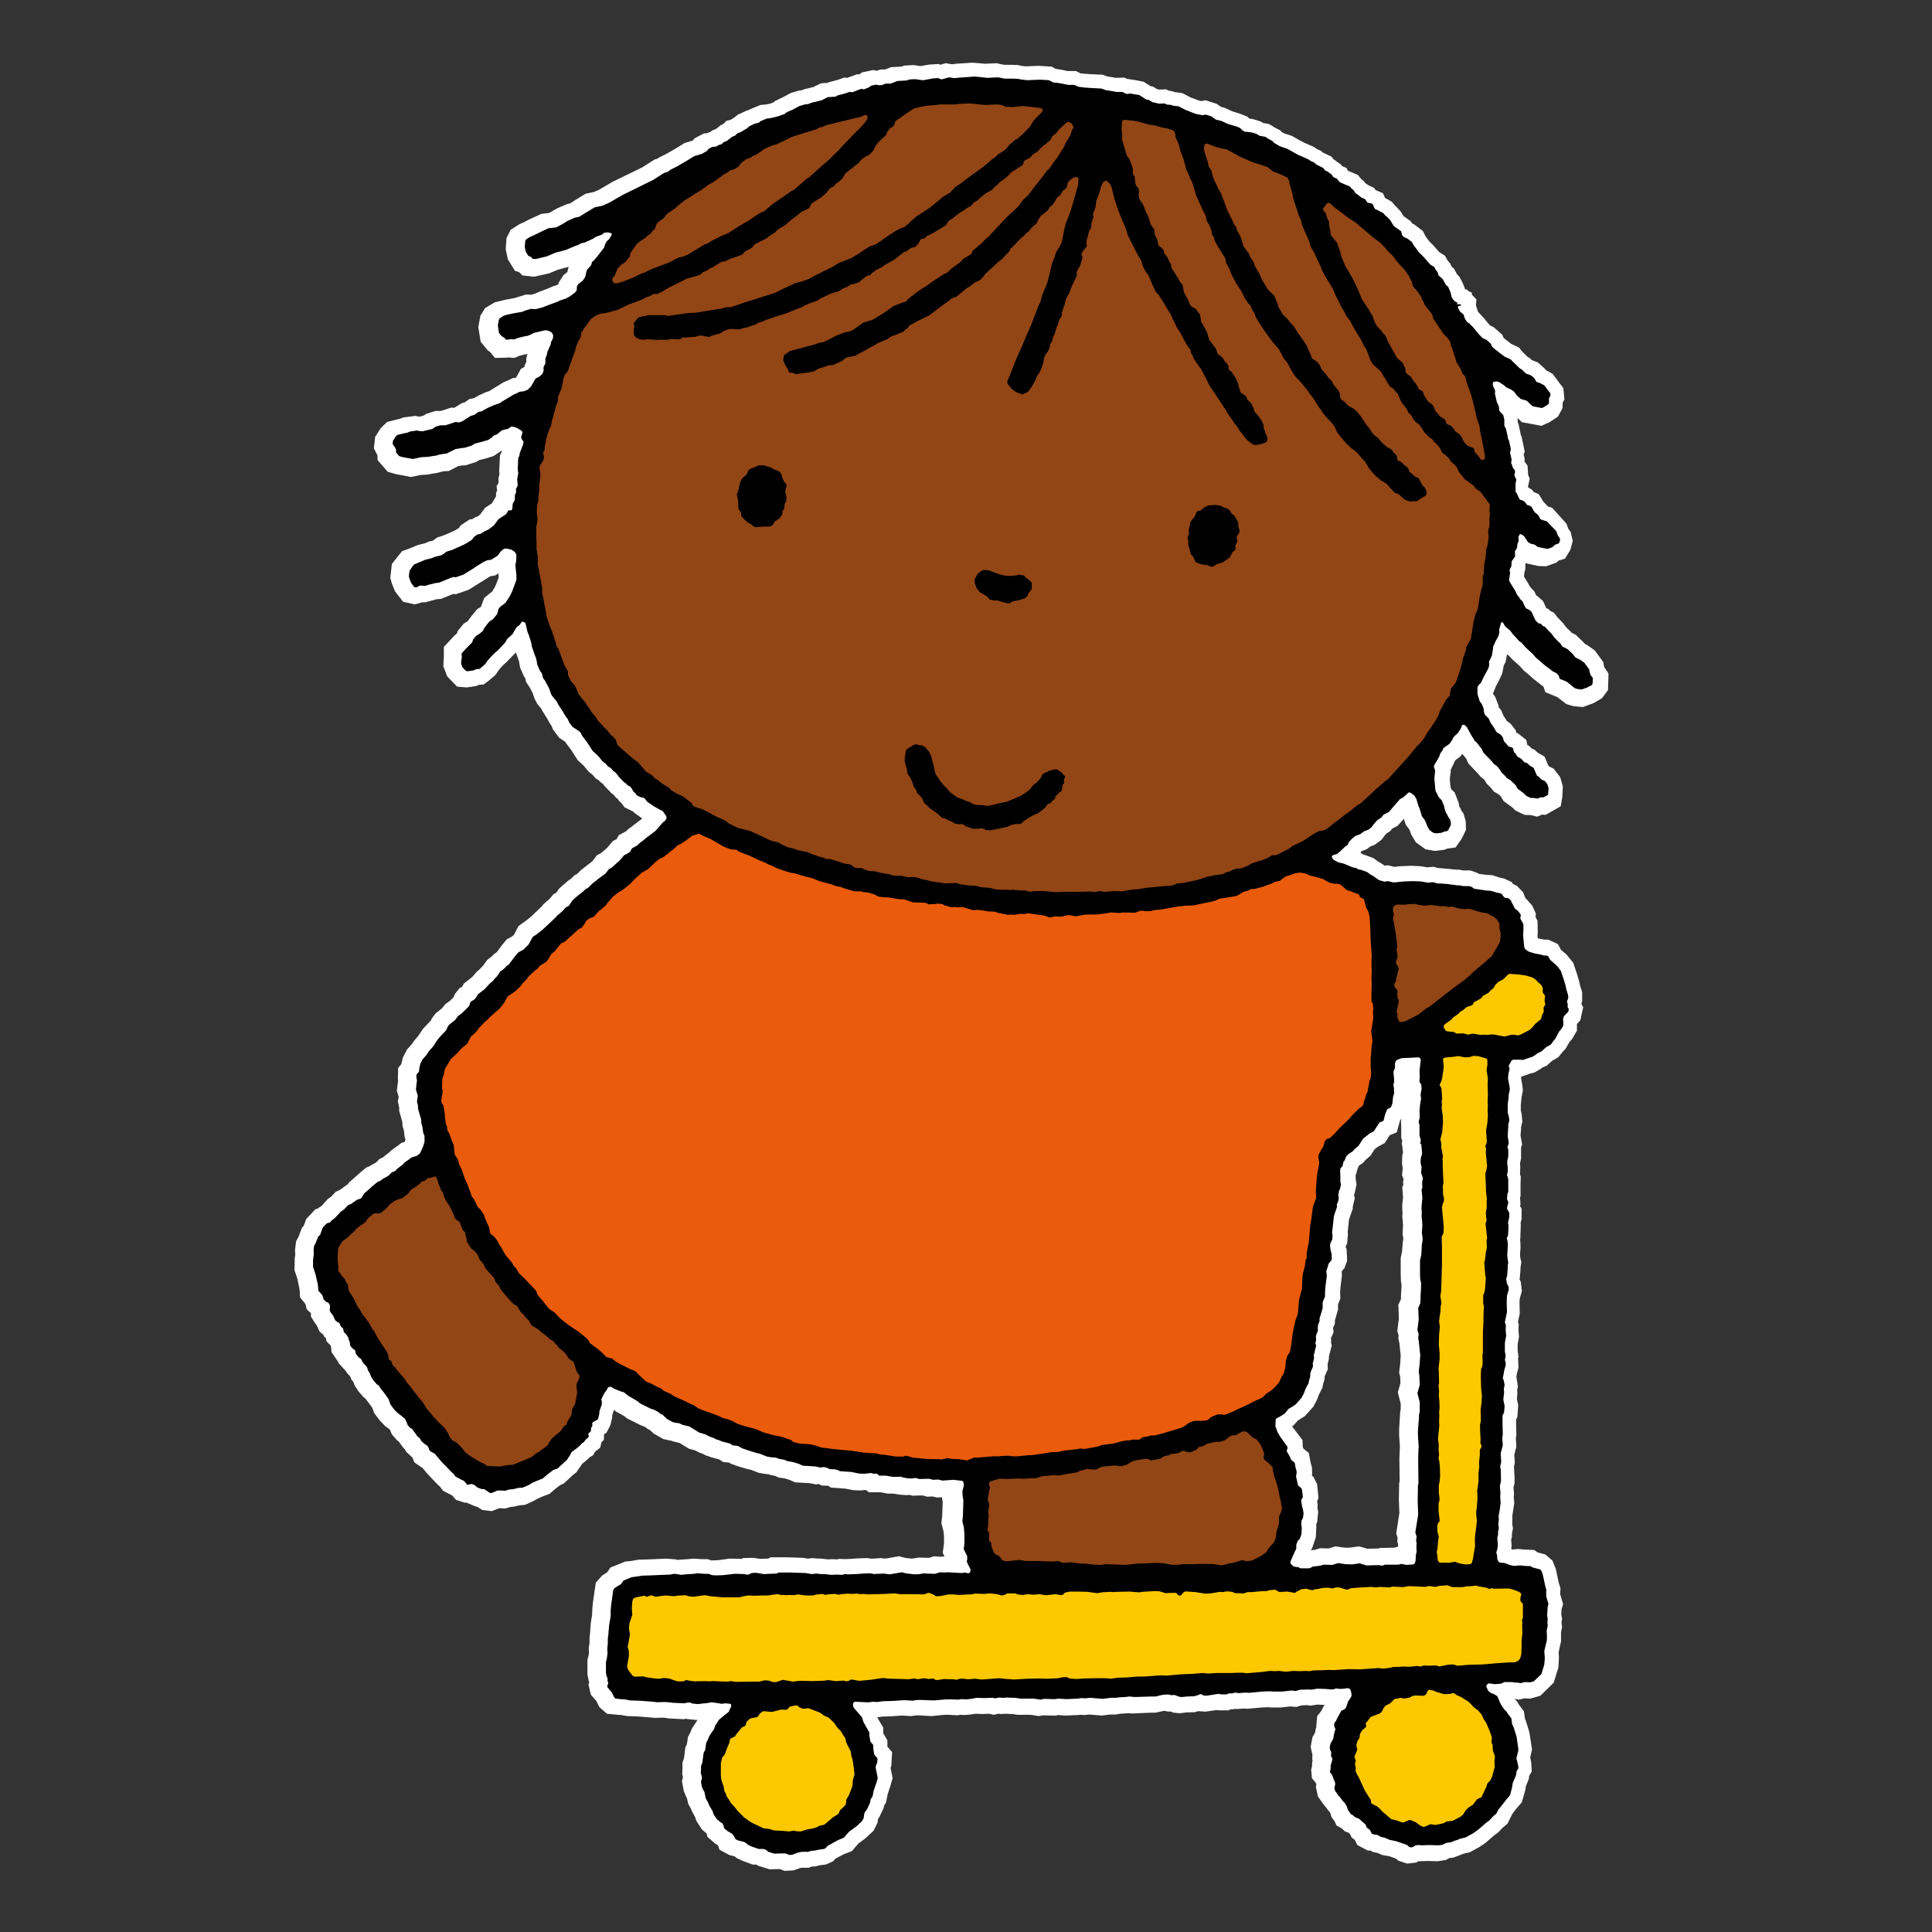
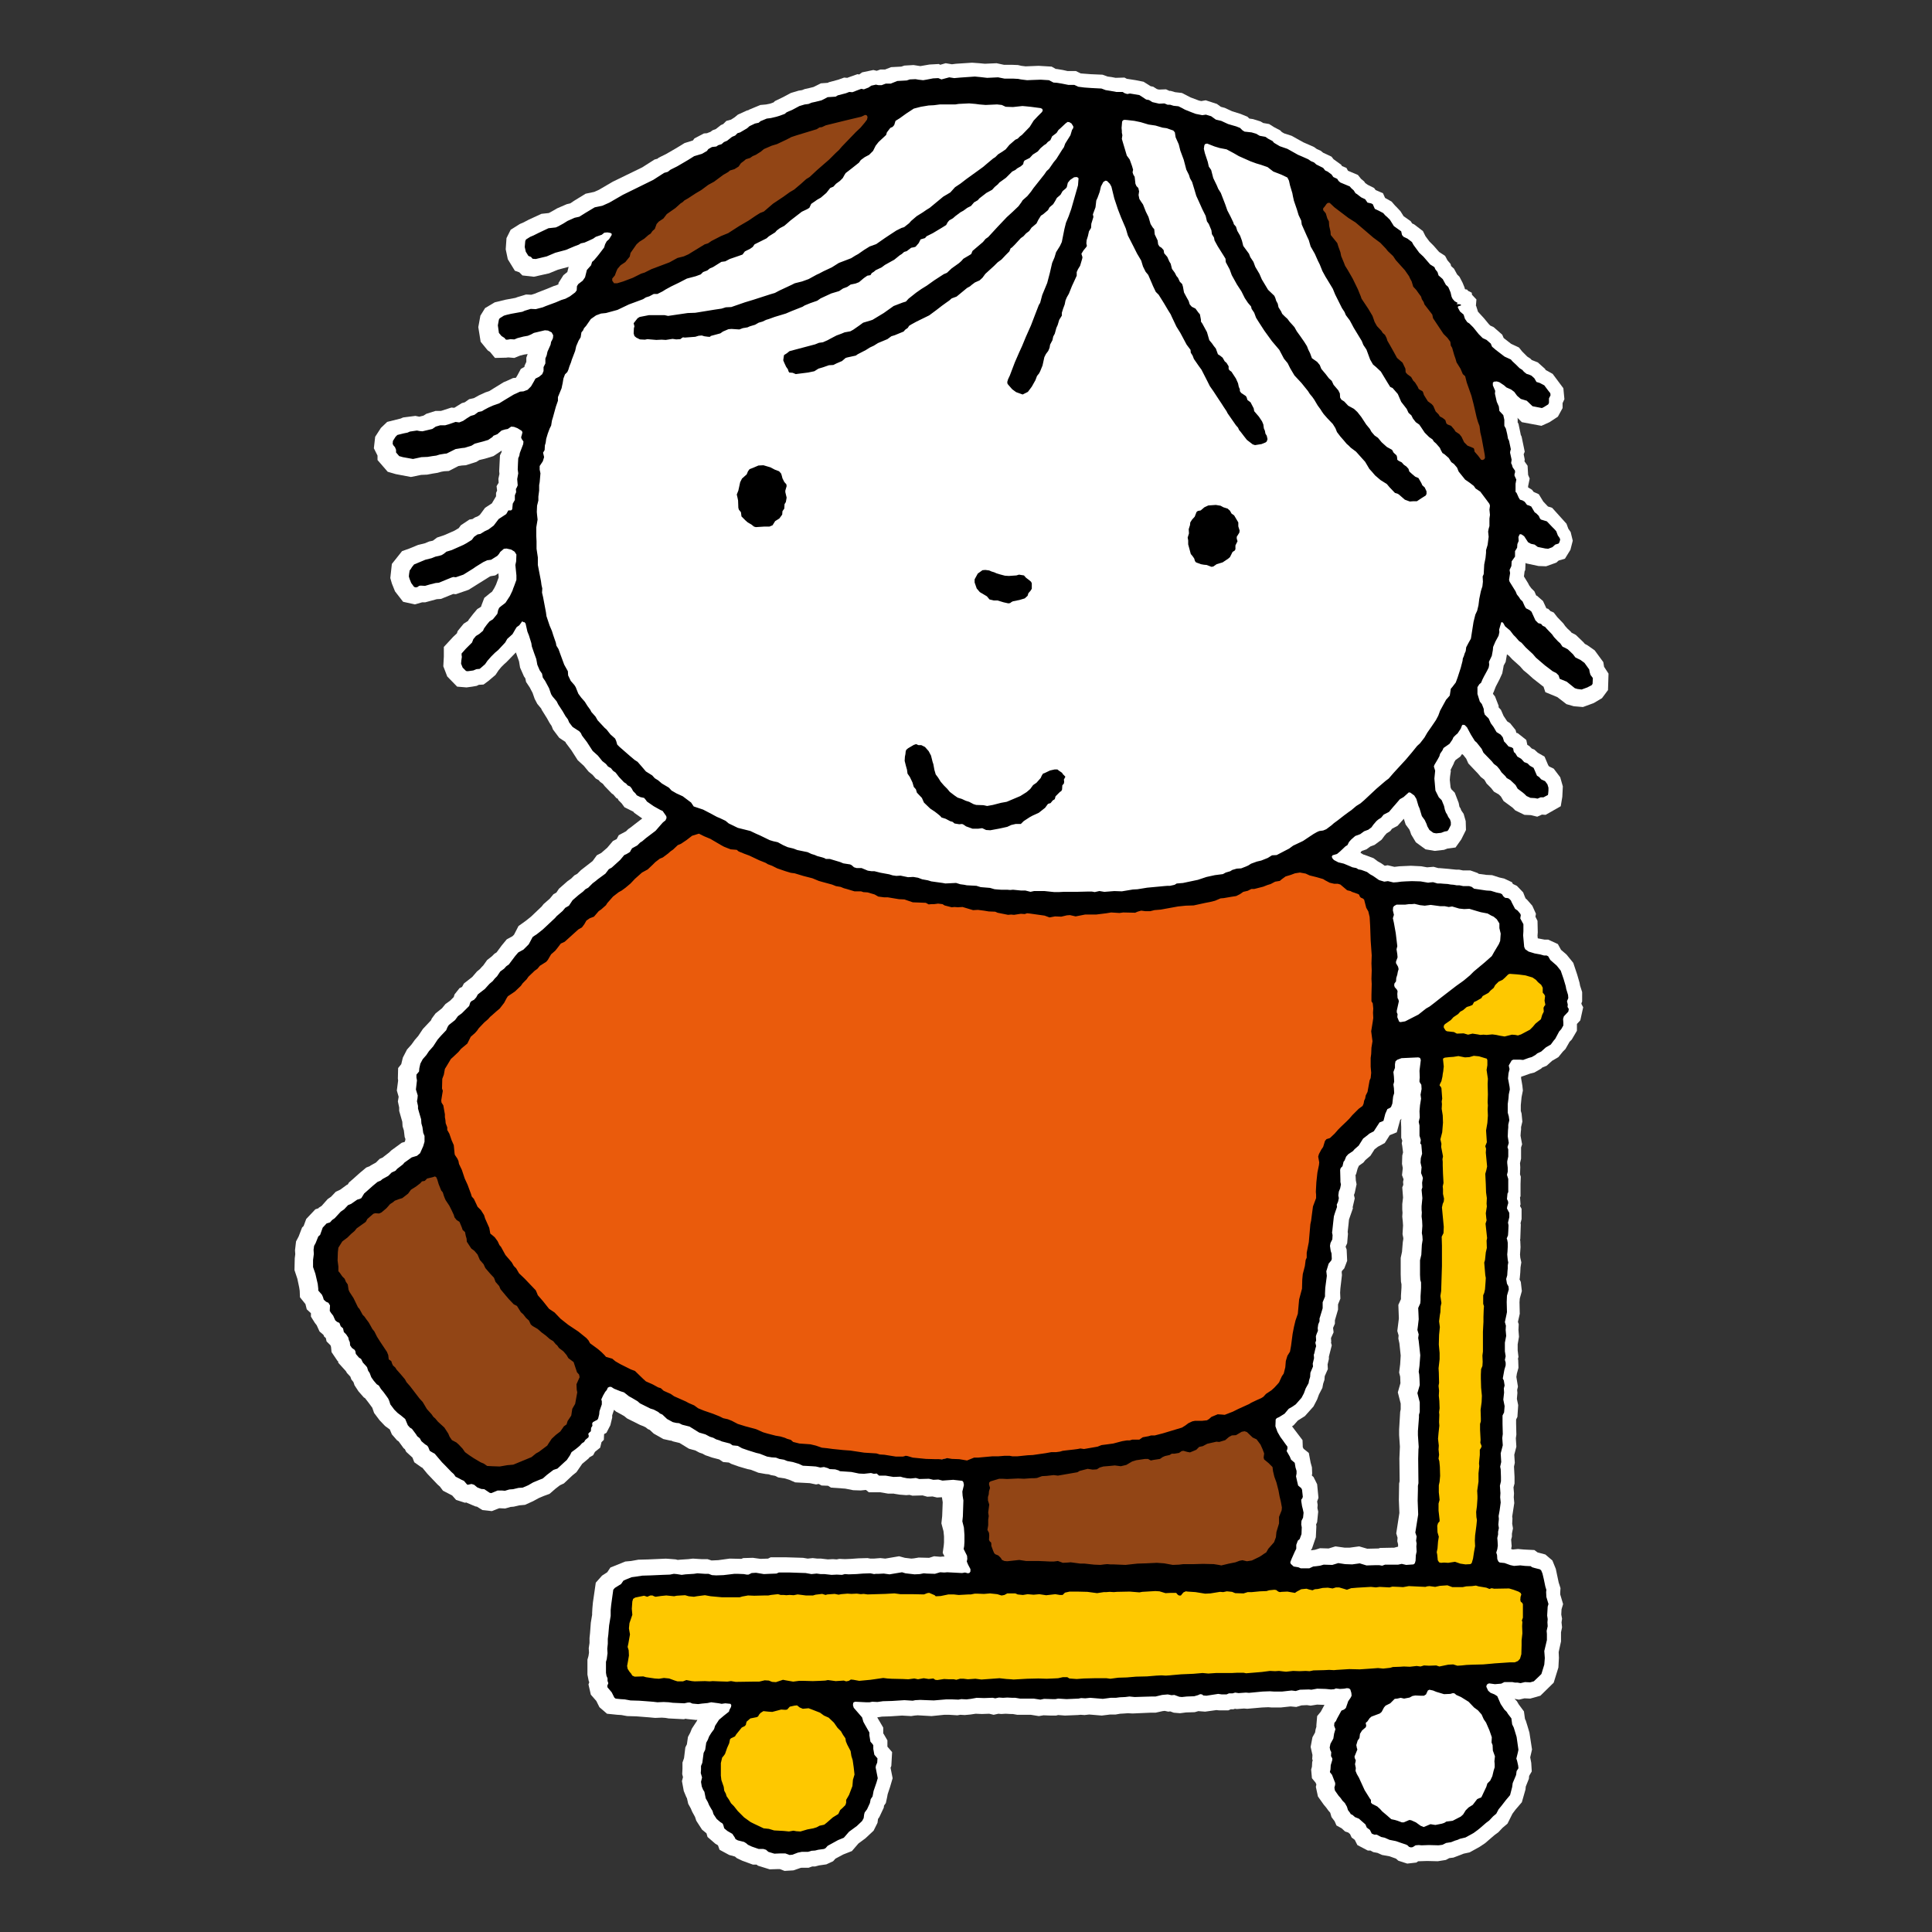
<svg xmlns="http://www.w3.org/2000/svg" version="1.1" x="0px" y="0px" viewBox="0 0 740 740" style="enable-background:new 0 0 740 740;" xml:space="preserve">
  <rect x="0" y="0" width="740" height="740" fill="#333333" stroke="none" />
  <style type="text/css">
	.st0{fill:#FFFFFF;}
	.st1{fill:#EA5B0C;}
	.st2{fill:#FEC800;}
	.st3{fill:#924515;}
	.st4{fill-rule:evenodd;clip-rule:evenodd;}
</style>
  <g id="Silhouet">
    <path class="st0" d="M614.4,255.4l-0.3-1.8l-3.3-4.5l-2.7-1.9l-1.1-0.6l-0.4-0.5l-3-2.9l-1.7-0.9l-0.3-0.4l-1.2-1.1l-0.9-1l-0.7-1   l-2.3-2.4l-1.4-1.8l-1.2-0.5l-0.9-0.9l-0.7-0.2l-1.3-2.8l-2.3-2l-0.3-0.1l-0.7-1.6l-1.2-1.2l-0.8-1.1l-0.4-0.8l-1.6-2.6l0.2-1.6   l0-0.2l0.3-0.7l0.1-2.5l0-0.2l0.3,0.2l4.7,1l2.9,0.1l3.9-1.4l0.9-0.8l2.4-0.7l2.1-3.4l0.9-3.5l-0.8-3.3l-0.9-1.3l-0.7-1.9l-5.5-6.1   l-1.6-0.5l-1.7-1.8l-0.1-0.1l-1.7-2.8l-2-0.9l-0.6-0.8l-1.5-0.9l0-0.5l0.6-2.9l-0.6-1.4l-0.2-3.5l-1.2-1.7l0.1-0.7l-0.4-2l0.4-1   l-1.2-5.8l-0.3-0.6l-0.2-1l-0.7-3.3l-0.3-0.5l0-1.4l-0.1-0.4l1.7,1.7l7.5,1.4l3.1-1.4l3.2-2.1l1.8-3.3l0-1.9l0.7-1.5l-0.4-4.2   l-4.1-5.5l-2.7-1.5l-0.2-0.4l-2.8-2.5l-2.3-0.9l-0.6-0.6l-1.1-0.7l-2-2l-1.2-1.5l-3-1.4l-2.7-2.1l-0.2-0.2l-0.5-1.2l-3.3-2.9   l-1.3-0.6l-0.5-0.5l-1.9-2.3l-2.2-2.4l-0.1-0.1l-0.7-2.2l-0.1-0.1l0.2-2.4l-1.7-1.8l-0.1-0.8l-1.4-0.7l-0.4-0.5l-0.7-0.1l-0.1-0.1   l-0.2-0.7l-0.7-1.7l-1.2-2.3l-0.9-0.9l-1.2-2.2l-1.1-1l-0.2-0.8l-1.2-1.4l-0.9-1.7l-2.3-1.5l-2.1-2.4l-1.6-1.6l-1.5-2l-1-2   l-3.4-2.6l-0.7-0.3l-0.6-0.9l-2.7-1.9l-1.2-1.9l-1.5-1.6l-0.6-0.6l-1.3-1.5l-2.5-1.4l-0.8-1.8l-2.8-1.2l-0.6-0.8l-2.4-1.2l-1-0.7   l-0.4-0.6l-1.2-1l-1.2-1.5l-3.8-1.6l-0.6-1.1l-1.7-0.7l-0.3-0.5l-2.9-2.1l-0.1-0.1l-0.7-0.9l-3.2-1.5l-1-0.8l-1.4-0.6l-1.1-0.8   l-4.1-1.8l-4.5-2.5l-2.8-0.9l-0.9-0.5l-0.7-0.7l-2.3-1.2l-1.9-1.2l-2.3-0.4l-1-0.6l-2.9-0.9l-1.4-0.2l-0.7-0.7l-2.7-1.1l-3.2-1   l-2.8-1.3l-1.5-0.4l-1.5-1.1l-4.3-1.4l-1.7,0.3l-0.9-0.2l-3.2-1.2l-3.3-1.7l-2.6-0.3l-1.7-0.5h-0.5l-1.3-0.6l-2.7,0.1l-0.8-0.2   l-1.4-0.9l-1-0.2l-2.7-1.7l-3-0.6l-3.2-0.5l-0.2,0l-0.9-0.5l-3.4,0.1l-1.6-0.3l-1.5-0.2l-1.9-0.7l-4.6-0.2l-2.6-0.2l-1.2-0.1   l-1.8-0.9l-3.2,0l-1.8-0.4l-2.4-0.4l-0.3,0l-1.6-0.9l-5-0.3l-5,0.2l-1.6-0.2l-1.3-0.3l-2.5-0.1l-2.3,0l-0.6,0l-2.8-0.6l-4.5,0.2   l-2.1-0.2l-2.8-0.2l-6.1,0.4l-1.6,0.2l-2.4-0.4l-2.1,0.6l-0.5-0.3l-3.6,0.2l-3.5,0.6l-2.6-0.4l-3.5,0.2l-1.2,0.4l-3.9,0.2l-2.3,0.9   l-1.8,0l-1.4,0.5l-1.3-0.3l-4.3,0.9l-1.1,0.8l-0.7-0.1l-3.1,1.1l-0.8,0.3l-1.2-0.1l-2.2,0.8l-3.7,1l-0.3,0.2l-2.7,0.2l-2.8,1.4   l-1.6,0.4l-1.8,0.4l-1,0.4l-1.3,0.2l-3,0.9l-3.2,1.7l-2.9,1.4l-0.5,0.5l-1.4,0.5l-1.5,0.3l-2.2,0.2l-4.3,1.8l-0.3,0.2l-0.5,0.1   l-3.5,1.6l-1.2,1l-1.4,0.9l-1.8,0.5l-1.2,1.2l-0.9,0.4l-1.9,1.5l-1.3,0.5l-0.8,0.6l-1.1,0.4l-0.1,0.1l-1.3,0.1L266,53l-0.6,0.8   l-3.2,1l-3.1,1.9l-3.8,2.2l-3,1.5l-0.5,0.4l-1.1,0.3l-4.7,3l-11.3,5.5l-5.3,3.1l-1.8,0.8l-3.3,0.7l-4.4,2.7l-1.5,1l-1.3,0.3   l-3.7,1.6l-1.9,1.1l-1.3,0.7l-2.8,0.3l-4.8,2.2l-2.1,1.1l-1.4,0.6l-3.5,2.2l-1.6,3.2l-0.3,4.3l0.8,3.8l2.7,4.4l1.7,0.6l1.2,1.2   l4.4,0.5l5.8-1.3l3.4-1.4l4.1-1.1l-0.5,2l-1.5,1.2l-1.9,3l0,0.5l-0.7,0.3l-1.2,0.4l-2.4,1L206,112l-1.2,0.5l-1.3,0.4l-2-0.1l-3.3,1   l-0.8,0.3l-3.8,0.7l-4.1,1l-3.7,2.2l-1.8,2.9l-0.8,4.4l0.9,5.6l2.7,3.3l0.9,0.6l1.9,2.3l4.2-0.1l0.9-0.1l2.3,0.2l2.2-0.9l1.6-0.4   l1.3-0.2l-0.5,1.4v1.6l-0.7,1.5l0,0.4l-1.4,0.8l-1.4,2.6l-0.5,0.8l-1.1,0.1l-2.4,1.1l-1.2,0.5l-3.9,2.4l-1.6,1l-1.5,0.5l-2.4,1.1   l-2,1.1l-1.8,0.4l-1.7,1.2l-1.1,0.3l-2.9,1.8l-1.1-0.1l-3.7,1.2l-0.4,0.1l-2,0l-3.5,1.1l-1.1,0.7l-1.6,0.4l-1.5-0.3l-4.7,0.6   l-0.9,0.4l-5.2,1.3l-2.4,2.3l-2.2,3.4l-0.5,4.4l1.4,2.8l0,1.7l3.9,4.5l3.1,0.9l5.8,1.1l3.9-0.8l2.3-0.1l2.1-0.4l1.9-0.3l1.4-0.4   l1.1-0.2l1.8-0.1l3.7-1.9l1.3-0.2l1.5-0.1l4.1-1.3l1.1-0.7l2.1-0.5l3.3-1l3-2l0.2-0.1l-0.1,0.6l-0.6,1.2l-0.3,6.1l0.1,1l-0.4,1.9   l0.1,1.5l-0.8,1.3l0.2,1.7l-0.4,0.9l0,1.3l-1.6,2.7l-2.6,1.7l-2,2.7l-0.7,0.5l-1.2,0.5l-0.9,0.6l-1.2,0.2l-3.3,2.2l-0.8,1.1l-1.7,1   l-3.9,1.7l-2.7,0.9l-1.6,1.2l-1.4,0.3l-1.7,0.7l-2.5,0.6l-3.4,1.4l-2.8,1l-3.9,4.9l-0.2,1.8l-0.4,3.6l0.6,2.1l1.2,3l3.1,4l4.5,1   l2.8-0.8l1.2,0l4.4-1.2l1.6-0.1l4.7-1.9l1,0.1l4.9-1.7l8-5l0.4-0.2l1.8-0.3l1.2-0.8l0.1,1.3l0,0.3l-1,2.7l-0.7,1.4l-0.8,1.3   l-0.8,0.6l-2.2,1.8l-1.1,2.9l-0.1,0.4l-0.2,0.2l-1.3,0.8l-1.6,1.9l-1.7,2.2l-0.2,0.4l-1.7,1.1l-2.3,2.8l-0.3,0.9l-1.4,1.3l-3.6,3.9   v3.5l0,0.2l-0.2,3.7l1.5,3.9l3.8,3.9l3.6,0.3l2.2-0.3l1.7-0.3l0.8-0.4l1.8-0.1l1.9-1.4l2.7-2.3l1.2-1.8l1-1.2l1.1-1.1l0.9-0.8   l3.6-3.7l1.2,3.4l0.4,2.4l1.5,3.4l0.5,0.7l0.3,1.4l1.4,2.1l1.1,2.1l0.8,2.3l1,1.9l1.5,1.8l0.2,0.5l2,3.2l1,1.8l0.8,1.2l0.5,1.3   l2.4,3.2l2.4,1.6l0.1,0.3l2.1,2.8l2.5,3.9l2.3,2.1l1.9,2.3l1.5,1.2l1.2,1.4l1.1,0.6l0.6,0.7l1,0.7l0.7,0.9l2.8,2.9l0.5,0.3l1.2,1.4   l0.5,0.2l0.3,0.6l1.2,1.2l1.1,1.5l3.4,1.7l0.3,0.4l3.1,2.2l-3,2.3l-1.4,1.1l-1,0.7l-0.8,0.8l-2.8,1.5l-0.8,1.5l-1.4,0.7l-2.2,2.6   l-2.3,2l-1.7,0.9l-1.6,2.2l-4.5,3.5l-1.4,1.4l-1.1,0.6l-1.2,1.2l-1.4,1l-3.3,2.9l-1,1.5l-1.1,0.6l-1.4,1.7l-2.4,2.1l-0.7,0.9   l-4.1,3.9l-2,1.6l-2.8,2l-1.7,3.3l-0.6,0.6l-2.2,1.2l-1.9,2.3l-1.7,2.3l-0.3,0.4l-0.8,0.5l-1,1l-1.8,1.4l-1.5,2.1l-0.5,0.5   l-0.8,0.9l-1.1,0.9l-1.8,2.1l-3.2,2.5l-0.7,1.3l-1,0.5l-1.9,2.4l-0.3,1l-1.4,1.4l-1.8,1.3l-1.3,1.6l-2.5,2l-1.4,1.9l-0.3,0.7   l-3.1,3.3l-1.8,2.7l-1.3,1.5l-1.3,1.8l-1.7,1.9l-1.6,3.1l-0.6,2.5l-1.2,1.5l-0.1,4l0.1,0.8l-0.5,3.8l0.7,2.4l-0.3,1.8l0.5,2.3   l0,1.3l1.2,4.2l0.1,1.7l0.5,1.6l0.3,2.5l0.3,0.8l-0.1,0.6l-0.2,0.5l-1.1,0.3l-4.1,3l-0.7,0.7l-2.2,1.7l-0.2,0.2l-1.3,0.6l-1.4,1.4   l-2,1.1l-0.4,0.3l-1.3,0.5l-2.4,2l-2.8,2.5l-1.4,1.2l-0.5,0.8l-0.3,0.1l-2.6,1.9l-1.7,0.8l-1.8,1.9l-1.3,0.9l-2.3,2.6l-1.1,0.7   l-0.1,0.2l-1.2,0.4l-3.5,3.7l-1,2.7l-0.6,0.6l-1.3,3.4l-1,1.9l-0.4,3.4l0.1,1.5l-0.2,1.6l-0.1,4.5l1.1,3.3l0.7,3.3l0.2,1.3l0.1,2.5   l2.1,2.6l0.5,2l1.6,1.5l0,1.3l1.5,2.4l0.7,0.9l1.1,2.4l1.5,1.3l0.3,0.7l0.6,0.5l0.3,1.3l1.5,1.5l0.2,0.6l0.2,2l2.3,3.4l0.2,0.1   l0.1,0.6l2.9,3.2l0.4,0.7l1.3,1.4l0.4,1.1l0.8,1l0.4,1.2l1.5,2.3l2.1,2.4l0.4,0.2l1.4,1.8l1.4,1.9l0.7,2l2.1,2.8l2.1,2.2l1.5,1.1   l0.3,0.2l0.8,1.9l2,2.3l0.6,0.4l1.9,2.6l0.5,0.4l0.5,1l2.4,2.2l0.7,1.8l2.7,1.9l0.4,0.2l1.9,2.3l3.9,4.1l0.9,0.8l1.2,1.6l3.5,1.8   l1.5,1.7l3.4,1.1l0.5-0.1l0.2,0.1l3.3,1.4l0.6,0.1l2.1,1.3l3.6,0.4l2.8-1.1l0.2,0l2.1,0.1l2.1-0.6l1.2-0.1l2.1-0.5l2.2-0.2l3.1-1.4   l2.2-1.2l1.9-0.8l2.2-0.8l2.3-2l1.7-1.3l1.5-0.7l3.3-3.1l1.5-1.2l2-2.9l0.2-0.3l1.2-1l1.3-1.1l0.3-0.4l1.4-0.8l0.7-1.3l2-1.6   l0.5-2.1l0.9-0.9l0.1-2.2l0.9-0.5l1.5-2.9l0.7-2.9l0-0.9l0.7-2.1l0.8,0.7l1.5,0.8l1.6,0.9l1.1,0.9l5,2.5l1.3,0.5l0.8,0.4l0.9,0.7   l0.7,0.3l1.5,1.4l3.7,2.1l2.7,0.6l0.3,0l0.7,0.3l2.5,0.6l3.6,2.2l2.5,0.7l1.5,0.8l1.2,0.4l1.1,0.6l2.6,0.9l2.7,0.7l1.5,1l2.2,0.2   l0.9,0.5l2.8,1l3.4,1l1.4,0.3l2.8,1.1l2.8,0.5l1.1,0.1l0.9,0.3l1.6,0.3l1.2,0.6l2.6,0.4l1.6,0.5l2.3,1l5.6,0.3l2.4,0.5l1-0.2   l1.1,0.6l2.5,0.1l1.1,0.7l5.5,0.4l3,0.6l2.9,0.1l2-0.2l1.1,0.9h2.3l2.1,0l2.9,0.5l2.2,0l0.4,0.1l1.9,0.3l2.5,0.2l1.3-0.1l1.1,0.3   l3.9-0.1l1.8,0.5l2-0.1l1.7,0.4l1.9-0.1l0.3,1.9l-0.2,5.3l-0.3,2.8l0.8,3l0.2,2v2.3l-0.1,1.2l-0.4,2.8l0.7,1.4l-0.6,0l-1,0.1   l-2.4-0.2l-1.9,0.6l0,0l-4-0.1l-1.8,0.3l-1,0.1l-2.5-0.3l-2.2-0.6l-5.3,0.9l-1.9-0.2l-2.5,0.2l-0.9,0l-0.4,0l-1.1-0.2l-3.5,0.1   l-2.8,0.2l-2.4,0.1l-2.1-0.1l-1,0.2l-1.5-0.1l-1.9,0.1l-2.6-0.3l-1.4,0l-1.8-0.2l-1.9,0.2l-1.8-0.3l-6.5-0.2l-5.9,0l-1,0.5   l-2.9,0.1l-2.9-0.4l-3.7,0.1l-0.7,0.3l-4.5-0.1l-4.4,0.6l-2.2,0.1l-0.4,0l-1.5-0.5l-2.4,0l-3.2-0.2l-1.7,0.2l-3,0.2l-1.1,0.1   l-0.8-0.2l-2.5-0.2L255,597l-6.8,0.3l-3.7,0.1l-2.8,0.5l-2.2,0.2l-5.7,2.3l-1.2,1.8l-2,1.3l-2.4,2.7l-1.1,7.6l-0.2,2.2l-0.1,1.8   l0,0.7l-0.5,3l-0.3,4l-0.2,1.9l0,1.9l-0.3,2l0.1,1.7l-0.2,1.3l-0.4,1.4l0,3.7l0,2l0.5,2.5l0.2,0.4l0,0l-0.3,0.9l0.9,3.9l2.1,2.4   l1.2,2.4l2.9,2.5l3.9,0.4l1.6,0.1l2.2,0.4l3.5,0.1l5.1,0.4l2.1,0.2l2.6-0.1l1.4,0.1l1.2,0.2l5.8,0.3l0.8-0.2l0.2,0.1l3.8,0.4   l0.4-0.1l-0.2,0.5l-1.9,2.9l-0.6,1.5l-0.9,1.7l-0.4,2.8l-0.6,1.2l-0.5,4.1l-0.6,1.7l0,2.4l-0.1,2l0.3,1.2l-0.4,1.5l0.7,3.8l1,2.4   l0.2,0.3l0.5,2.2l1,1.8l0.5,1.2l1.1,2l0.5,1.5l2.2,3.4l1.7,1.4l0.4,1.4l3,2.6l1,0.6l0.6,1.7l3.7,2l2.2,0.6l0.7,0.6l2.1,1l4.1,1.5   l1.4,0l0.5,0.4l4.5,1.4l3.3-0.1l0.6,0l1.8,0.7l3.4-0.2l2.6-0.9l0.4-0.1l2.8,0l1.4-0.5l1.1,0l1.5-0.4l2.8-0.4l2.6-1.2l0.9-1l3-1.6   l3.3-1.3l2.5-2.9l2.7-2l3.1-2.9l1.5-3l0.2-1.5l0.5-0.7l1.7-3.6l0.1-0.8l0.7-1l0.5-2.3l0.2-1.1l0.9-2.7l1-3.4l-0.8-4l0.3-0.7   l0.3-5.3l-1.8-2.1l0-2.4l-1.4-2.4l-0.1-0.1l-0.1-0.3l0-2.1l-2.3-3.9l1.8-0.3l3.1-0.1l4.6-0.3l3.5,0.2l1.3-0.2l1.2-0.1l5.3,0.3   l4.9-0.5h1.8l3.2,0.2l1.1-0.2l1.7,0.1l2.2-0.2l2-0.3l2.4,0.1l2.8-0.1l1.7,0.4l1.8-0.4l1.1,0.1l1.7-0.1l1.9,0.1l0.8,0l1.7,0.3l5.2,0   l3.1,0.5l1.8-0.3l2.7,0.1l2.1,0l0.8-0.2l2.6,0.2l4.9-0.2l1.1-0.1l1.5,0.1l1.8-0.2l4.8,0.4l3.2-0.4l2.1,0l1.7-0.3l1.7-0.1l1.3-0.1   l1.8,0.1l6.8-0.3l2,0l2.7-0.6l0.8-0.1l1.4,0.3l0.7-0.1l1.4,0.5l2.4,0.2l2.3-0.3l3.3-0.1l1.4-0.4l2.6,0.2l4.3-0.6l1,0.1l3.6,0   l0.9-0.4l1,0l0.6-0.2l0.7,0.1l2.8-0.2l1.2,0.1l5.7-0.5l2.4-0.1l1.2,0.1l3.6,0l3.7-0.4l2.2,0.2l2-0.6l2.1-0.1l1.4,0.2l2.5-0.4   l2.4,0.1l0.4,0l-1.4,2.6l-1.4,1.7l-0.3,3.5l0,0.6l-0.3,1l-0.2,1.2l-1,1.8l-0.7,3.7l0.7,3.1l-0.1,1.6l0.2,0.4l-0.2,0.7l-0.1,1.8   l-0.3,1.1l0.3,3.3l1.4,1.7l0.3,0.7l-0.2,0.9l0.8,3.7l2.2,3.1l1,1.2l0.8,1.1l0.7,0.8l0.5,1.7l1.2,1.6l0.7,1.6l2,1.1l1.3,1.2l1.2,0.4   l0.7,0.6l0.6,1.3l1.2,0.9l1,2l4,2.1l1,0l1.1,0.6l1.6,0.3l1.8,0.8l2.8,0.5l2.5,0.9l0.9,0.8l3.4,1.1l3.5-0.4l0.7-0.5l0.4,0l3-0.1   l4.1,0.1l3.1-0.5l1.3-0.7l1.6-0.2l2.1-0.8l0.8-0.3l1-0.4l2.3-0.5l3.8-2.1l2.1-1.4l3.6-3.1l1.5-1.1l1.6-1.7l1.9-1.6l1.9-3.8l1.2-1.6   l2.4-2.8l1.4-4.9l0.1-1.1l1.2-3l0.1-1.1l1-1.7l-0.2-3.3l-0.4-2.1l0.7-3l-1-6.5l-0.8-2.7l-0.6-1.9l-0.3-0.6l-0.4-2.9l-2-2.7   l-0.7-1.2l-0.9-0.9l1.7,0.3l2.1-0.5l2.2,0.1l3.9-1.1l5.1-5l1.8-5.8l0.2-3.7l-0.1-2.2l0.9-4.1l0-2.9l0-0.6l0.4-1.9l-0.2-1.9l0.2-1.4   l-0.3-1.6l0.1-2l0.6-2l-1.1-3.7l0-0.8l0.1-1.6l-0.7-2.2l-1.1-5.2l-1.3-3.2l-2.7-2.3l-3-0.8l-1.2-0.9l-4-0.2l-2.3-0.2l-2,0.2   l-0.6-0.2l0.2-1.1l-0.2-2.5l0.3-1.1l0-1.2l0.4-2l-0.3-1.8l0.1-2l-0.1-0.7l0.8-5.2l-0.2-2.2l0.1-1.5l-0.2-2.3l0.4-1.5v-2.5l-0.2-3.8   l0-0.2l0.3-1.4l-0.2-3.1l0.8-3.1l-0.2-3.2l0.2-1.4l-0.1-4.2l0-1.6l0.5-1l0.3-4.5l-0.5-2.4l0.2-2.3l-0.1-1.1l0.3-1.3l-0.6-3.7   l0.2-1.3l0.6-2.2l-0.1-3l-0.1-0.4l0.2-0.8l-0.3-2.5l0-2.3l0.5-2.9l-0.2-2.6l0.1-2.2l-0.3-0.9l0.7-3.1l-0.1-4.4l0.1-1.4l0.8-2.9   l-0.4-3.5l-0.5-1l0.1-0.4l0.2-2.2l0.1-2l0.3-1.9l-0.4-1.8l-0.1-1.2l0.2-2.8l-0.1-2.4l-0.1-0.4l0.1-0.3l0.2-5.6l-0.1-0.5l0.4-1.6   V463l-0.6-1.1l0.2-0.6l-0.2-2.7l0.2-0.4l0-4.8l0.1-2.7l-0.3-0.9l0.1-2.7l-0.1-1.6l0.4-1.7v-4.3l0.4-1.2l-0.6-3.3l0.1-1.5l0.1-0.8   l0-1l0.5-2.1l-0.3-3.1l-0.3-1l0-1.5l0-0.7l0.3-3.1l0.5-2.5l-0.2-1.9l-0.5-2.9l0.1-0.6l0,0l0.3,0l3.1-1.1l1.6-0.4l2.6-1.5l0.4-0.4   l1.7-0.7l2.1-1.9l2.4-1.4l1.7-2.1l1-1l1.6-2.8l0.8-0.8l2-3.4l0-2.6l1.3-1.4l1.1-5l-0.6-1.1l-0.1-0.4l0.3-0.7L606,380l-0.8-2.5   l-0.2-1.1l-0.9-3.1l-1.5-4.5l-2.6-3.2l-2.1-1.8l-1.2-2.2l-3.7-1.7h-1.4l-2.6-0.5l-0.1-1l0.1-1.3l-0.1-4.4l-0.8-1.6l0.2-1.1   l-1.4-3.1l-2.1-2.4l-0.4-0.3l-0.3-0.6l-0.7-1.8l-2.4-2.5l-1.5-0.7l-0.4-0.7l-3-1.4l-1.8-0.4l-2.8-0.9l-2.2-0.1l-2.9-0.4l-0.4-0.3   l-2.8-1l-2.8,0l-1.5-0.3l-1.1,0l-2-0.2l-0.9-0.1l-3.5-0.3l-0.5,0l-1.8-0.5l-2.5,0.2l-2.2-0.4l-4-0.2l-4.4,0.2l-1.7,0.2l-0.3,0   l-2.5-0.6l-1.1,0.2l-1.3-0.9l-1.4-0.8l-1.6-1.2l-3.5-1.3l-0.4-0.1l-1-0.6l-0.1,0l0.2-0.5l0.4-0.3l1.7-0.6l1.5-1.1l1.6-0.6l2.7-2   l1.1-1.5l0.8-0.9l1.4-0.9l0.7-0.9l2.1-1.1l2.3-2.6l0.1-0.1l0.7,2.2l1.4,1.9l0.3,0.7l0.4,1.2l1.8,3l3.7,2.7l3.5,0.6l3.6-0.4l1.3-0.5   l3.1-0.4l2.2-3.1l1.8-3.6l-0.1-3.4l-0.8-2.8l-0.9-1.3l-0.3-0.8l-0.4-0.6l-0.3-1.5l-1.5-3.9l-1.3-1.3l-0.3-0.7l-0.3-2.9l0.1-1.3   l0.3-2.1l-0.1-0.4l1.2-2.4l0.2-0.6l0.5-0.8l1.8-1.3l0.7-1l0.5,0.4l1.1,1.4l0.8,1.8l3.7,3.9l1.1,1.3l1.3,1l0.2,0.3l0.7,1.2l1.7,1.7   l1.1,1.4l1.9,1.1l0.8,0.8l1,1.7l3.4,2.5l1.1,1.1l3.5,1.7l2.4,0.1l2.5,0.6l1.8-0.8l1.4,0.1l5.8-3.3l0.6-3.6l0.2-4l-1-3.5l-2.5-3.3   l-1.7-0.8l-0.4-0.5l-1.4-3.3l-2.6-1.5l-1.3-1.2l-1-0.4l-1-1l-0.7-0.4l-0.4-1.9l-3.3-2.6l-0.5-0.1l-0.3-1.1l-2.1-2.6l-1.1-0.7   l-0.4-0.6l-1-1.5l-1-2.3l-0.9-1l0-0.6l-1.4-3.6l-0.6-0.7l-0.2-0.5l0.2-0.2l0.9-2.3l1.5-2.9l1-2.2l0.5-2.7l0-0.2l0.8-1.5l0.5-2.9   l0.8,0.6l1.2,1.3l3,2.7l1.3,1.5l1.7,1.4l2,1.8l3.7,2.9l0.3,0.2l0.7,2.1l4.6,1.9l3.5,2.7l2.8,0.8l3.5,0.3l4.1-1.5l3.2-1.9l2.3-3.1   l0.2-6.3L614.4,255.4z M536.7,431.7v4.1l0.4,1.1l-0.2,1l0.2,1.1l0.3,2.4l-0.3,1.2l-0.1,3.2l0.3,1.6l-0.3,2.7l0.6,1.6l-0.2,1   l0.1,1.1l-0.4,1l0.3,3.9l-0.3,2.5l0,2.1l0.1,1.2l-0.1,1.5l0.2,1.9l0.1,1.5l-0.2,3.3l0.3,1.5l0,0.4l-0.2,1.2l-0.3,3.7l-0.5,2.3v6.3   l0.1,2.8l0.2,1l0,1.2l-0.2,3.2l0,1.3l-1,2.2l0.2,5.2l-0.6,4.8l0.5,1.7l-0.1,1.2l0.4,1.8l0.5,4.7l-0.2,3.3l-0.4,3.2l0.4,1.6l0.1,2.5   l-1,3.5l1.1,4.3l0,2.2l-0.2,1l-0.4,6.7l0,2.2l0.3,4.4l-0.2,4.5l0.1,8.7l-0.2,0.9l-0.1,6.4l0.2,4.9l-1.2,7.8l0.5,1.7l-0.1,1.3   l0.3,1.2l0,0.6l0,0.3l-1.5,0.4l-0.3,0l-5.1,0.1l-0.6,0.2l0,0l-4.3,0.1l-3.1-0.9l-1.5,0.2l-2.2,0.3l-1.8,0l-3.6-0.5l-2.6,0.8   l-3.3-0.1l-1.9,0.6l-1.5,0.2l0-0.3l0.3-0.3l1.5-4.4l0.2-4.2l-0.1-0.7l0.4-0.9l0.4-4l-0.3-1.4l0.1-1.2l-0.2-1.3l0.5-1.4l-0.5-5.2   l-1.4-2.8l-0.6-0.5l0-0.2l0.1-0.6l-0.1-2.4l-0.5-1.8l-0.7-3.7l-2-1.6l-0.3-0.6l-0.1-2.7l-3.8-5l-0.2-0.3l0.6-0.4l1.6-1.8l2.7-1.7   l3.3-3.7l1.4-2.7l0.7-1.9l1.3-2.5l0.3-1.6l0.5-1.5l0.1-1.4l1.2-2.7l-0.1-1.8l0.5-2.1l0-0.9l1.1-4.3l-0.3-1.1l0.1-0.3l-0.1-1.4   l1-2.2l-0.2-1.7l0,0l0.7-1.6l0-1.3l1.2-4.1l0-2l0.9-2.2l-0.1-2.3l0.1-1.6l0.6-5.1l-0.1-1.2l0.1-0.4l0.9-1l1.1-2.9l-0.2-4.3   l-0.4-1.1l0.6-1.3l0.3-3.6l-0.1-0.8l0.3-2.7l0.2-2l1.5-4.3l-0.1-0.4l0.8-3.4l-0.3-1.3l0.3-0.8l0.7-3.3l-0.3-1.6l0-0.3l-0.1-1.7   l0.2-0.2l0.6-2.2l0.5-1.1l1.7-1.2l0.8-1l1.9-1.6l1.6-2.5l1.3-1l2.6-1.4l1.9-3l2.7-1.1l1.3-4.7l0.5-0.5l-0.2,0.9L536.7,431.7z" />
  </g>
  <g id="Layer_6">
    <g>
      <g>
        <polygon class="st1" points="527.1,385.9 526.9,383.6 526.4,382.8 526.5,376.9 526.4,374.9 526.5,371.7 526.4,369 526.6,365.8      526.2,360.2 526,354.5 525.8,351.1 525.3,348.9 524.4,347.3 523.6,344.1 522.8,343.4 522,343 521.8,342.9 521.6,342.1      520.8,341.5 518.4,340.7 517.9,340.4 516.5,340 513.9,337.9 512.7,337.6 511.1,337.5 509.6,337.2 508.1,336.3 507.3,335.8      504.7,335 502,334.3 500.7,333.7 498,333.1 496,333.5 494.3,334.1 492.3,334.7 490.4,336 489.9,336.4 488.3,336.6 486.4,337.6      485.1,338.1 483.7,338.7 480.5,339.5 479.3,339.4 477.7,340.2 475.9,340.7 474.6,341.6 473.3,342.2 471.6,342.5 468.7,343      467.3,343 465.1,344 457.1,345.8 454.1,346 451.1,346.2 444.6,347.4 442.3,347.7 440.6,348.1 438.8,348.1 437.2,347.9      435.7,348.3 434.9,348.7 430.4,348.6 429,348.8 425.8,348.6 423.9,349 420,349.5 417.9,349.5 415.8,349.5 412.1,350 409.9,349.6      408.6,349.7 406.5,350.2 404.1,350 402.1,350.4 400.4,349.8 394.5,349 393.3,348.8 392.3,349.1 390.9,349.1 388.3,349.4      387.2,349.3 386,349.4 382.3,348.7 381.4,348.4 378.7,348.2 376.9,347.9 374.5,347.6 372.7,347.6 369.8,346.8 368.6,346.4      366.7,346.5 365.4,346.4 364.4,346.5 361.9,345.9 361,345.4 359,345.1 357.4,345.3 356.3,345.3 355.6,345.3 354.6,344.7      349.5,344.5 346.4,343.5 344.1,343.3 339.8,342.6 338.4,342.7 336.3,342.4 335.1,341.8 332.2,340.9 330.5,340.8 329.5,340.4      327,340.4 324.1,339.6 323.2,339.3 322,338.8 320.1,338.5 318.7,337.9 314.8,336.8 313.5,336.4 311.1,335.4 307.6,334.6      304.3,333.6 302.7,333.4 297.7,331.7 295.8,330.6 294.1,330 293.4,329.6 290.9,328.6 287,326.8 283.1,325.2 282.3,324.5      279.8,324.3 277.5,323.4 276.4,322.8 272.3,320.4 269.9,319.3 267.5,318.2 264.4,319.2 262.1,321 260.2,322.3 258.8,322.8      257,324.5 256,325.2 255,326 253.1,327.4 252,327.9 250.1,329.4 247.3,332.1 245.2,333.3 242.2,335.9 240.6,337.6 238.8,339.1      237.4,340.2 236.3,340.7 233.9,342.5 231.5,345.1 231,346 229.4,347.5 228.4,348.2 227,349.8 226.6,350.3 225.3,350.8      223.7,351.9 222.8,353.4 222,354.4 220.8,355.2 215.5,359.9 214,360.6 211.8,363.4 210.1,364.8 208.8,367.1 208.4,367.6      205.9,369 204.9,370.3 204,370.9 201.5,373.3 200.7,374.4 199.3,375.9 198.5,376.9 196.4,378.9 193.5,380.9 192.8,381.9      192,383.5 190.4,385.6 186.7,388.7 185.9,389.6 184.5,390.8 182.3,393.1 181.6,394.1 180.8,395 179.1,396.5 177.8,399.1      175.6,400.9 174.6,402.2 171.7,404.9 169.8,408.1 169.2,409 168.8,411.3 168.1,412.9 168,417 168.3,417.8 167.8,421.4      167.9,422.6 168.6,423.6 169.1,426.7 169.1,427.8 169.3,428.9 169.3,430.1 169.9,431.7 169.9,432.8 170.7,434.4 171.6,437      172.3,438.7 172.7,442.5 173.8,444.2 174.1,444.9 174.3,446 175.5,448.5 176.5,451.7 177.6,454.1 178.9,457.5 179.2,458.8      180.1,459.7 181,461.7 181.5,462.7 182.9,464 183.9,465.6 184.3,466.8 185.9,470.4 186.4,472.8 188.2,474.2 189.2,475.6      189.9,477 190.5,477.8 192.1,480.8 194.6,483.7 195.4,485 196.3,485.9 197.4,487.7 199.7,490 203.8,494.3 204.6,496.1      206.7,498.4 209,501.5 211.2,502.9 213.4,505.2 216.5,507.7 220.3,510.2 223.4,512.7 224.1,513.5 224.7,514.6 227.8,516.9      229.2,518 230.3,519.1 231.1,520 233.5,520.6 234.5,521.5 236.6,522.7 240.6,524.7 242.2,525.3 245.1,528.1 246.2,529.1      249.1,530.5 251.1,531.5 252.1,531.8 253.1,532.8 255.8,534.1 257,534.9 261.6,537 262.8,537.6 264.8,538.5 266.2,539.6      268.6,540.6 272.1,541.8 274.5,542.7 276,543.4 277.9,543.9 279.3,544.4 281.6,545.5 284.7,546.5 288.7,547.7 291.4,548.8      296.4,550.2 298.2,550.5 299.7,550.9 300.5,551.3 301.8,551.7 302.7,552.5 305.4,553.1 309.7,553.4 311.6,553.9 313.9,554.6      316,554.9 318.3,555.2 322.2,555.7 325,555.9 330.3,556.7 334.9,557 336.1,557.3 338,557.5 342.4,558.2 345.5,558.2 346.4,557.9      346.8,557.9 348.7,558.5 354.1,559 357.9,559.1 358.9,559.1 360.1,559.2 362.1,558.7 363.8,559 366.6,559.1 369.7,559.5      373.2,559.3 374.8,559.3 380.2,558.8 381.3,558.7 382.5,558.8 384.8,558.5 386.7,558.5 387.7,558.7 389.8,558.6 393.6,558.2      395.7,558.2 400.6,557.5 402.8,557.1 404.6,557.1 406.2,556.9 407.3,556.5 411.5,556.1 413.9,555.7 415.3,555.9 420.6,555      422.3,554.4 426.7,553.7 430.1,552.8 431.8,552.5 433,552.6 434,552.2 436.8,552.2 438.2,551.2 440.2,550.9 441.1,550.6      442.4,550.6 445.8,549.8 453.2,547.6 454.8,546.7 456,545.8 457.3,545.2 458.1,545 460.7,545 463,544.7 463.9,544.1 464.9,543.3      467,542.4 468.3,542.5 469.6,542.7 472.9,541.3 474.9,540.3 478.3,538.8 479.1,538.4 479.9,537.8 483.7,536 484.7,535.5      485.8,534.3 487.7,532.9 489,531.8 491,529.6 492.1,527.2 492.9,526.1 493.5,523.5 493.7,521 494.2,519.2 495.2,517.6      495.7,515.2 496.3,510.6 496.7,508.1 497.3,505.7 498.1,503.2 498.7,497.5 499.8,493.5 500,489.8 500.1,487.8 500.9,484.8      501.2,482.5 501.6,481.5 501.5,479.5 502.3,475.7 502.9,468.7 503.2,467.3 503.3,465.7 503.8,462 505,458.7 505,457.2 505,456.1      505.2,452.5 505.6,448.9 506.2,446 506.3,444.8 505.9,442.7 506.1,441.9 506.9,440.4 507.6,439.5 508.4,437.1 508.7,436.8      510,436.3 512,434.4 513.3,432.9 514.4,431.8 516.4,429.9 517.6,428.8 518.7,427.5 521.1,425.2 522.7,424 523.2,422.8      523.5,421.6 523.8,420.8 524.1,419.7 524.7,418.3 525.6,413.8 526,412.9 526.2,410.6 526,408.2 526,407.1 526.1,404.9      526.2,403.4 526.3,401 526.7,398.5 526.2,394.7 526.8,391.1 527.1,389.5 527,387.5    " />
        <g>
          <polygon class="st2" points="327.6,674.2 327.1,672.5 326.8,670.5 325.4,667.9 324.9,666.8 324.8,665.6 323.7,664.1 323,662.8       321.6,661.4 320.2,659.4 317.9,657.2 316.1,656.4 314.7,655.4 311.7,654.2 309.9,653.5 307.7,653.7 306.9,653.3 305.7,652.3       302.1,653 301,654.1 300.8,654.2 299.2,654 295.8,654.9 294.5,654.9 292.3,654.6 290.8,655.5 290.1,656.4 289.8,656.9       289.7,657 287.2,657.5 285.3,659 285,659.8 284.9,660.4 283.7,661 281.3,663.9 281,664.4 279.6,665.1 278.8,665.9 278.5,667.5       277.8,669.3 277.1,671.4 276.7,672 275.9,672.9 275.4,675.4 275.4,680.3 275.6,682 276.5,684.7 276.7,686.1 277.4,687.5       277.7,688.5 278.6,689.9 279.3,691.3 280.5,692.5 282,694.5 284.5,696.9 287.1,698.8 292.4,701.3 294.5,701.5 296.3,702.1       300.3,702.4 302.4,702.6 304.1,702.3 306.7,702.6 309.5,701.7 311.6,701.3 313.1,700.9 314.2,700.2 316.1,699.8 319.5,697       321.9,695.6 322.6,694 323.4,693.3 324.7,692.1 325.2,690.8 325.1,689.8 326.1,688.2 327.5,684.6 327.7,682 328.4,679.9       328,677     " />
-           <polygon class="st2" points="572.6,669.8 572.6,667.7 572.2,666.8 572.3,664.9 571.4,662 570.1,659 569.2,657.6 568.4,655.7       566.9,654 565.3,652.8 563.2,650.6 560.1,648.6 558.3,647.9 557.4,647.2 556.3,647.1 555.3,647.4 553.2,647.5 550.4,646.7       549.3,646.2 547.3,645.8 546,646.3 545.3,647.9 545,648.1 544.2,648.1 542,648 540.8,648.2 539.5,648.9 537.8,649.2       536.5,648.9 535,649.2 533.7,649.3 531.8,651.2 530,652.1 529.3,652.9 528.4,654.6 528,655 524.8,656.2 524,656.9 523.1,658.2       522.5,658.6 522.1,659.3 522.3,660.4 522.2,660.5 521,661.6 519.9,663.3 519.7,664.8 519,665.7 518.5,667.8 518.7,669.1       518.8,669.5 517.7,672.1 517.8,673.1 518.1,673.9 517.9,675.2 518.2,676.7 518,677.9 518.7,679.5 519.4,680.8 521.6,685.5       523.7,688.8 523.9,689.1 523.9,690.2 524.6,691 526.7,692.1 527.7,693 528.5,693.9 530.5,695.6 532.3,697.1 534.9,697.7       536.7,698.4 537.8,698.3 539.8,697.4 540.1,697.5 541.7,698.2 543.3,699.4 545.2,700.1 546.5,699.6 547.8,699.7 549.7,699.9       552.4,699.4 553.5,699 554.3,698.5 556.6,698.2 559.9,696.4 561,695.4 562.1,693.8 563,692.8 564.6,691.8 566.3,689.6       567.8,689 568.4,688 570,684.5 570.4,683.3 571.3,682.4 572.3,680.3 572.8,678.1 573.3,676.6 573.3,675.1 573.2,674.1       573.4,672.1     " />
          <polygon class="st2" points="585.1,613.9 584.5,612.9 584.2,612.6 584.1,612.5 584.2,611.5 584.6,610.3 584,609.2 583,608.5       580.9,607.7 579,607.1 573.3,607.2 572.1,607 571.4,607.2 570.5,606.9 567.4,606.4 566.2,606.1 564.5,606.3 562.4,606.4       560.9,606.7 557.3,606.6 555.3,606 552.2,606.2 550.4,606.5 548.2,606.2 547.1,606.4 546.5,606.6 542.4,606.4 540.2,606.3       538,606.7 536.5,606.5 533.8,606.4 532.8,606.7 529,606.5 527.7,606.6 525.9,606.5 520.5,606.8 518.2,607 516.6,607.6       513.8,606.8 512.5,606.8 511.1,607.2 509.3,606.9 507.3,607 505.4,607.4 504,607.5 503.3,607.8 502.5,607.6 501.3,607.2       498.9,607.4 497,608.4 496.5,608.7 493.9,608.3 491.6,608.4 491,608.5 490.7,608.4 489.9,607.8 488.9,607.7 486.8,607.9       485.7,608.2 483.3,608.4 480.3,608.7 478.7,608.7 477,609.2 474.2,609.1 473.2,608.6 470.8,608.4 469.3,608.6 468.2,608.5       464.4,609.1 462.5,609.2 458.8,608.6 455.9,608.4 455,608.3 453.6,608.9 452.8,609.9 452.7,609.8 451.9,608.9 449.3,608.8       447.5,609 446.3,608.6 445.3,608.3 443.5,608.1 438.4,608.5 437.3,608.7 433.7,608.4 428.7,608.4 427.6,608.5 426,608.4       424.9,608.5 423.8,608.5 421.2,608.9 417.7,608.4 413.6,608.3 410.8,608.3 408.5,608.8 407.7,609.6 407.2,609.6 405.3,609.2       401.8,609.7 399.2,609.2 397,609.5 394.6,609.3 392.8,609.7 391.2,609.5 390.2,609.1 386.6,609.2 385.5,609.8 384.8,609.9       383.4,609.5 380.2,609.2 377.9,609.4 374.3,609.3 372.8,609.5 368.3,609.8 366.5,609.6 364.2,609.7 361.2,610.2 359.5,610.3       358.3,610 356,609.1 355,609.2 353.7,609.7 349,609.6 344.8,609.6 342.5,609.3 338.9,609.5 332.2,609.7 330.7,609.6       329.6,609.6 328.2,609.4 326.1,609.5 324.5,609.5 322,609.6 321.1,609.8 319.7,609.5 316.7,609.7 316.1,609.9 314.9,609.5       312.3,609.8 311.3,610.1 308.8,610.1 305.4,609.7 304,610 302.5,609.8 301.3,609.9 299.3,609.9 298.2,609.6 295.3,609.8       294.2,610.1 289,610.2 286.5,610.1 284.2,610.5 283.2,610.8 281.3,610.8 276.8,610.8 272.5,610.5 270.1,610.1 265.8,610.7       264,610.6 262.6,610.1 259.3,610.3 258.2,610.5 255.3,610.2 253.2,610.3 251.3,610.6 250.9,610.5 250.2,610.2 249,610.1       248,610.5 246.9,610.2 243,611 241.8,611.8 241.3,613.2 241.1,616.3 241.3,618.5 240.3,621.5 240.1,623.8 240.5,626.1       240,629.2 239.7,630.9 240.1,632.3 240.2,634.1 239.5,638.2 239.8,639.6 240.6,640.8 241.2,641.6 241.8,642.6 243.3,643.2       246.6,643.1 247.4,643.4 251.1,644 252.8,644.1 254.7,643.8 256.4,643.9 258.5,644.7 259.7,645.1 262.1,645 263.3,644.6       265.2,644.9 266.4,645.1 270.3,645 272.2,645.1 273.4,645 279,645.2 280.3,645 282,645.4 291.1,645.3 293.3,644.8 294.7,644.9       295.8,645.3 297.8,645.5 300.1,644.4 303.8,645.1 306.2,644.7 307.7,644.7 311.4,644.8 314.2,644.7 316.3,644.6 317.3,644.4       320.3,644.8 323.3,644.6 324.3,644.9 325.5,644.6 326.4,644.2 327,644.3 329.4,644.6 333.8,644.2 338.6,643.5 341.7,643.8       346,643.9 348.1,643.9 350.3,643.7 351.8,644 354,643.5 355.9,643.8 357.4,643.6 358,644.1 359.2,644.2 361.9,643.8       363.7,643.9 365.4,643.9 366.5,644 368,643.7 369.2,643.6 370.8,643.8 373.7,643.7 376,644 382.9,643.5 385.6,643.8       387.2,643.9 388.3,644 393.5,643.7 397.8,643.6 401.1,643.8 405.5,643.6 407.4,643.2 408.7,643.2 409.5,643.7 412.6,644       415.4,643.8 419.5,643.7 423.9,643.7 425.4,643.9 428.5,643.5 431.8,643.4 435.2,643.1 439.5,642.9 443.1,642.6 445,642.5       446.6,642.6 448.2,642.6 452.6,642.1 457.4,641.9 460.9,641.7 463.1,641.8 466.1,641.6 472.1,641.6 474,641.5 476.4,641.5       477.5,641.7 483.7,641.2 486.7,640.8 488.7,640.9 490.2,640.8 492.9,641.1 495.6,640.8 498.1,640.9 500.5,640.8 502.1,640.9       503.6,640.6 507.6,640.5 509.5,640.4 511.3,640.5 512.5,640.4 517.2,640.1 521.3,640.2 528.3,639.7 530.3,639.9 533.1,639.6       534.1,639.3 536.9,639.3 538.3,639.2 540.6,639.2 543.2,639 544.7,639.1 546.1,638.8 548,638.8 550.6,638.7 551.9,639.1       555.5,638.4 557.2,638.2 558.8,638.8 562.5,638.5 564.9,638.4 568.9,638.3 572.3,637.9 579.2,637.4 581.3,637.4 582.8,636.7       584,635.4 584.5,633.5 584.6,629.7 584.6,628 585,625.3 584.9,622.5 584.9,620.7 584.8,620.4 585.1,619.5     " />
          <polygon class="st2" points="549.5,593.5 549.2,595 549.4,596.1 549.6,598.5 550.4,599.8 551.6,600.2 552.9,600 554.5,600.1       557.1,599.8 559.1,599.9 561.3,600.3 563.6,600.1 564.6,599.3 565.1,597.3 565.5,594.6 566,592.3 565.9,590.2 566,588.3       566.1,586.8 566.5,584.5 566.7,582.2 566.5,581.1 566.4,579.3 566.7,577.1 567,574.1 567,573.1 566.9,571.1 567.4,567.8       567.4,564.5 567.8,561.8 567.7,560.7 568,557.6 568,555.8 568.3,555.2 568.7,554.1 568.2,552.7 568.3,551.7 568.1,547.8       568.1,545.7 568.3,544.9 568.4,543.5 568.3,540.3 568.7,537.3 568.9,534.9 568.6,531.7 568.5,526.8 568.5,524.9 569,523.7       569.2,521.9 569,519.5 569.2,518.1 569.2,510.5 569.3,508.5 569.4,506.6 569.4,504.8 569.4,502 569.5,500.5 569.2,499.6       569.2,496.7 569.5,496 569.9,494.4 570.1,491.6 570.1,489.9 570,488.8 569.6,484.2 569.8,483.4 570.2,480.4 570.6,478.6       570.5,475.8 570.7,474.7 570.1,469.3 570.4,468 570.2,465.3 570.6,462.6 570.5,461.5 570.5,459.4 570.2,457.1 570.1,454       569.9,450.2 570.6,447.4 570.1,442.1 570.2,440.5 570,439.7 570.5,438.3 570.2,433.7 570.7,430.9 570.9,428 570.8,425.6       570.9,424 570.8,422.8 570.9,419.8 570.8,415.8 570.8,413.8 570.3,410.5 570.6,408.8 570.6,406.6 570.2,405.3 566.7,404.2       564.3,404 562.6,404.6 561.2,404.6 558.7,404 556.7,404.3 555.2,404.4 553.1,404.6 552,405.2 551.7,406.1 552,408.9       551.6,412.5 551.3,414.1 550.7,415.3 550.5,416.5 551.1,417.1 551.3,417.4 551.6,421.1 551.4,422.2 551.5,423.3 551.4,425.1       551.8,427.7 551.9,430.4 551.6,434 550.9,436.9 551.3,438.7 551.2,439.9 551.9,443.3 551.7,444.4 551.8,445.5 551.9,450       552.1,453.5 551.7,454.8 551.9,456.1 551.9,457.9 552.2,459.8 552.2,460.5 551.9,461.3 551.5,463 552.2,470.6 552.1,472.7       551.4,474.2 551.5,477.8 551.5,485.6 551.2,495.1 550.9,497 551.2,499.7 551,500.9 550.8,503.1 550.7,504.2 550.3,506.7       550.6,509 550.4,511.9 550.3,515.7 550.6,518.8 550.6,521.2 550.2,524.7 550.3,530.2 550.1,531.4 550.2,533.3 550.1,535.3       550.4,537.2 550.4,540 550.2,541.4 550.3,542.5 550.2,545.3 550.3,546.7 550,549.3 549.8,551.7 550.1,554.3 550,555.8       550.2,557.8 549.9,559.3 550.2,560.4 550.4,562.4 550.5,565.8 550.3,567.9 550,569.2 549.9,572.2 550.3,575 550,576.4       550,577.1 549.9,579.2 550.3,582.8 550.3,583 549.8,583.6 549.5,584.9 549.5,587.6 550,589.3 549.7,591     " />
          <polygon class="st2" points="592.9,385.2 592.7,384.1 592.5,383.3 592.8,381.3 592.4,380.4 591.8,379.8 591.8,378 591,376.6       589.8,375.5 589,374.6 587.5,373.6 584.6,372.7 581.1,372.2 578.2,371.9 577.2,372.3 575.8,373.7 575,374.4 573.5,375.1       572,376.5 571.4,377.7 570.3,378.6 569.5,379.5 567.2,380.8 566.7,381.6 565.1,382.6 563.9,383 563.3,384.2 562.8,384.5       561.4,384.9 559.9,386.2 558.7,386.8 557.9,387.8 556.2,388.9 555.1,390.1 552.7,391.8 552.1,392.7 552.1,394 553,395.6       554,396.1 556.7,396.4 557.9,397 560.6,396.9 562.4,397.4 564.1,397 565.9,397.3 567,397.5 568.2,397.4 569.4,397.5       571.7,397.3 573,397.5 574.5,397.8 576.6,398.1 579.2,397.3 580.3,397.4 581.5,397.7 583,397.2 586.7,395.3 587.9,394       588.8,392.9 591.2,391 591.7,389.1 592.3,387.8 592.2,386.2 592.3,385.9     " />
        </g>
        <g>
          <polygon class="st3" points="491,573 490.5,570.8 489.7,567.7 488.9,565.5 488.4,563.5 488.2,561.7 486.5,559.9 485,558.6       484.9,558.4 485.1,556.8 484.4,555 483.6,553.2 481.9,550.8 480.3,550.1 478,547.9 476.7,547.4 475.1,547.6 472.9,548.9       471.3,549 470,549.7 468.6,550.9 466.6,551.5 465.6,551.4 461.9,552.3 460.1,553.2 458.6,553.5 457.4,554.6 455.4,555.5       454.6,555.4 453.1,554.9 452,555.1 450.9,555.8 449.4,556.1 448.1,556.1 447.3,556.7 445.7,557 444.6,557.5 443.6,558.2       441.2,558.6 440.6,558.7 439.6,558.2 438.2,558.2 434.7,558.7 432.9,559.3 430.6,560.6 428.8,561 426.6,560.7 422.2,561       420.7,561.4 419.5,562.1 418.3,562.2 416.3,561.9 413,562.7 412.1,563.1 405,564.3 403.4,564.2 400.7,564.5 398.9,564.6       396.8,565.2 395.8,565.3 394.7,565.3 391.9,565.5 389.7,565.4 385.3,565.6 383.5,565.5 382.3,565.5 378.4,566.6 377.5,567.4       377.3,568.6 377.7,569.9 377.4,571 377.2,572.2 376.9,573.2 377,574.7 377.4,576.4 377.1,579.3 377.3,580.7 377.1,582       377.2,584.1 376.9,586.2 377.5,587.3 377.6,588.2 377.5,590 378,591 378.4,591.3 378.4,591.4 378.4,592.2 379.6,595.4       380.4,596.1 381.6,596.6 382.2,597.3 382.8,598.2 384.1,598.8 385.5,599 390.1,598.4 392.6,598.8 397.4,598.9 401.9,599.1       403.5,599.1 404.9,598.9 406.8,599.6 410,599.3 413.7,599.8 415.2,599.8 418.9,600.2 421.4,600.2 424,599.9 425.1,600       426.2,599.9 431,600.1 435.6,599.6 443,599.3 445.8,599.4 449.1,600 451.7,600 453.3,599.8 457.4,599.8 460.7,599.7       464.7,599.8 467.7,600.3 470.8,599.9 473.3,599.3 475,598.7 475.8,598.6 477.5,599 479.6,598.6 482.7,597.2 484.6,595.9       485.6,595.2 486.5,593.7 488.8,591.2 489.5,589.1 489.8,587 490.8,583.8 490.8,581.2 491.8,578.8 491.9,577.4 491.5,575     " />
          <polygon class="st3" points="222.6,525.9 221.8,525 220.5,521 218.4,519.4 217.9,518.5 217.1,517.7 216.5,517 214.8,515.6       214.1,514.6 213.6,514.2 212.7,513.1 211.2,512.1 209.6,510.7 208.2,509.6 207.2,508.7 206.5,508.2 204.6,507 204.1,506.6       203.4,505.2 202.2,504 201.1,502.7 200.1,501.8 198.6,499.3 197.3,498.7 195.6,496.9 192.5,493.2 192.1,492.2 190.7,490.4       190.1,488.8 188.5,487.1 186.8,485.1 186.2,483.8 184.7,482 183.9,480.1 182.6,478.4 181.3,477.4 179.8,475.2 179.7,474.2       179.4,473.1 179.1,471.3 178.1,470.4 177.8,469.7 176.8,467.3 175.6,466.6 175.1,465.9 174.9,465.1 174.1,463.4 173.1,461.3       171.7,459.3 171.4,458.4 170.9,457.6 170.5,456.1 169.9,455.4 169,453.2 168.5,451.5 167.9,450.2 166.7,449.5 165.4,450       163.2,450.5 162.3,451.4 161.2,451.6 160.4,452.4 158.8,453.6 156.8,454.9 155.7,456.5 153.8,458 150.9,459 150.1,459.6       148.9,460.4 148.3,461.2 147.5,462 145.8,463.5 145.2,463.7 143.8,463.6 142.7,463.9 140,466.2 139.5,467.3 136.2,469.7       135.3,470.8 133.9,472 132.7,473.2 130.6,474.8 128.9,477.6 128.7,479.5 128.6,482.8 128.9,485.2 129,487.3 129.7,488.2       130.6,489.5 131.5,490.3 131.9,491.4 132.6,492.4 132.8,494.2 133.3,495.3 134.9,497.8 136.5,501.2 137.2,502.1 138.3,504.2       139.1,505 140.6,507.2 142,509.6 142.8,510.7 143.8,512.6 145,514.5 147.6,518.3 148,519.3 148.3,521.3 149.2,521.8 149.4,522       150,523.5 151,524.4 151.5,525.1 153.2,527 154.7,528.8 155.2,529.8 156.7,531.6 160.2,536.3 161.5,537.6 163.1,540.2       165,542.3 165.7,543.3 166.4,544 167.4,545.2 169.9,547.4 171.3,549.6 171.7,550.7 172.8,552.4 174.7,553.3 175.4,554       176.8,555.5 177.8,556.9 181.3,559.3 184,560.9 185.3,561.5 186.7,562.5 188.5,562.6 191.4,562.8 194.4,562.3 196.7,562       201.6,560 204,559 205.8,557.5 206.9,557 210.3,554.3 212,551.7 213.5,550.3 215.2,549.1 216.7,546.9 217.8,546.1 218.3,544.6       219.7,542.5 220.1,539.8 221.2,537.9 222,533.2 221.8,532.1 221.8,530.3 223,527.5     " />
-           <polygon class="st3" points="575.4,355.3 575.4,353.3 574.2,351.3 572.8,350.2 570.4,348.8 567.7,348.3 566.4,348 563.3,347       561.1,347.1 559.4,346.9 556.6,346.1 555.2,346.2 553.8,346 552.1,346 548.3,345.6 546,345.9 544.4,345.7 542.2,345.2       541.1,345.3 540,345.3 538.5,345.5 535,345.5 533.4,346.2 532.7,347.1 532.6,348.8 533,350.4 532.6,351.7 533.7,357.5       534.2,362.4 533.9,363.6 534.2,365.6 534.3,366.6 533.8,368 533.7,369.1 534.5,370.6 534.6,371.2 534.4,372 534.2,373       533.7,374.3 533.6,375.6 533.1,376.3 532.9,377.4 533.1,378.5 534,379.5 534.1,379.7 534.1,380.7 534.1,382.6 534.5,383.3       534.6,383.6 533.9,386.9 533.8,388 534.1,388.7 534.2,389.7 535.1,392.1 536.4,392.4 538.4,392.1 543.8,389.3 546.8,387       548.1,386.2 554.5,381.2 558.4,378.2 561.3,376.2 563.7,374.2 565.2,372.8 569.4,369.2 572.3,366.7 573.3,364.9 575.1,361.9       575.8,360.5 576,357.4     " />
-           <polygon class="st3" points="534.7,296.9 539.3,292 540.8,290.1 541.5,289.4 543.6,286.9 544.7,285.9 546.5,283.5 547.6,281.6       551,276.7 551.9,274.9 552.6,272.9 554.8,268.9 556.4,267.2 556.8,264.6 558.6,262.4 559.5,260.2 560.7,256.4 561.4,253.6       561.5,252.8 561.9,252 562.2,251 562.6,250.2 562.9,248.6 564.7,245.3 565.7,238.7 566.4,236 567,234.6 567.6,232.2       567.9,229.9 568.4,227 569.1,225.2 569.4,223.1 569.3,221.2 569.7,220.3 569.8,216.5 570.4,214.1 570.6,212 570.6,211       571.2,209.2 571.6,205.9 571.5,203.9 571.6,203 571.9,202 571.9,198.9 572.1,197.4 571.9,195.4 572.2,193.9 571.9,192.8       568.1,187.9 566.3,186.7 565.6,185.7 563.7,184.2 562.3,183.3 560,180.4 559.3,178.9 558,177.4 556.9,176.6 556.1,175.2       554.1,173.5 553.6,173.1 553.1,172.3 552.7,171.3 551.1,169.5 550.3,168.8 549.7,167.9 548.4,166.9 546.8,165.3 545.5,163.3       544.6,162.1 543.3,161.2 542.3,160 541.7,158.8 540.6,157.7 540,156.5 537.9,153.7 536.6,150.8 534.3,148.1 533.5,147.7       532.6,146.4 530,142.1 528,140.2 527,139.3 526,137.6 524.6,133.9 523.3,132 522.7,130.6 519.6,125.4 518.1,122.6 516.6,120.5       516.2,119.4 514.9,117.5 512.3,112.5 511.4,110.3 509.1,106.4 507.5,103.4 506.5,100.9 505.8,99.5 504.5,96.8 503,94.1       502.4,91.8 500.9,88.4 499.8,85.8 499.6,84.5 498.6,82.1 497.9,79.8 496.8,76.7 496.4,75.1 496.2,74 495.3,70.9 494.9,69.2       494.1,67.5 491.4,66.2 488.5,65 486.3,63.3 483.5,62.3 481.9,61.8 479.8,61 475.3,59 470.7,56.4 467.9,55.8 466,55.2 463,54.1       461.7,54.2 460.8,55.2 460.5,57.1 460.9,59.1 462,62.3 462.4,64.3 463.2,65.6 464,68.5 465.4,71.5 465.9,72.8 467,74.5       468.6,78.7 469.4,80.9 470.6,83.3 471.7,85.6 471.9,86.4 472.7,87.3 473.1,88.8 474.3,90.8 475,92.6 475.6,94.8 477.7,97.8       478.2,99 479.4,100.9 480.1,102.7 481.7,105.5 482.6,107.6 485.1,111.7 487.6,114.1 488.2,115.7 488.8,116.9 489.1,118.1       490.2,120 490.6,121 491.9,122.2 492.7,122.9 493.6,124.1 495.4,126.1 496.4,127.8 497.6,129.5 499.2,131.8 500.1,133.3       500.5,134.5 501.3,136 502.1,138.1 504.3,139.6 505.1,140.6 505.7,142.1 507.4,144 508.7,145.7 509.8,146.7 510.4,148       512.3,150.3 512.7,151.2 512.8,152.8 513.6,154 514.8,154.7 516.1,156.2 518.5,157.5 519.7,158.6 521.1,160.5 523,163.4       524.3,165 524.9,166.1 526.3,167.6 527.6,168.6 528.8,170.1 531,172.1 532.9,173.2 533.4,174.2 534.5,175.2 534.6,175.5       534.8,176.9 535.5,177.5 536.8,178.1 537.5,178.9 538.5,179.7 539.1,180.3 539.4,181.4 540.8,182.6 542.1,183.6 543.1,184.1       544,185.7 544.6,186.8 545.5,187.6 546,188.6 546,189.2 545.9,189.4 543,191.2 541.8,191.2 540.8,191.3 539.3,190.7       537.1,188.9 536.4,188.4 535.5,188.1 533.6,186.1 532.6,184.9 530,183.3 528,181.6 526.9,180.2 526,179.1 524.4,176.5       520.8,172.5 518.7,170.9 517.9,170.1 517.2,169.5 516.3,168.4 514.9,166.9 513.7,165.2 513.1,163.8 512,162.1 509.8,159.7       508.4,158.2 507.1,156.4 506.1,155 504.8,152.9 504.1,151.8 503.1,150.6 502.4,149.6 499.8,146.4 497.2,143.5 495.6,140.9       494.6,139 493.2,137.2 491.5,133.9 488.6,130.5 485.8,126.5 483.6,123.1 482.6,121.6 482,119.8 480.9,118.3 480.7,117.3       479.4,115.8 478.2,114.1 476.9,111.5 475.2,109 473.2,105.4 472.4,103.3 470.9,100.6 470.8,99.2 467.7,94.3 466.5,92.2       466.3,91.1 465.5,89.8 465.3,88.5 464.2,85.8 463.5,84.8 463,82.9 461.7,80.1 459.4,75.1 458.7,72.5 457.8,69.8 457,68.4       456.6,67.2 455.6,65.1 454.6,61.3 453.4,57.9 452.8,55.5 451.6,52.8 451.2,50.8 450.3,49.7 447.5,48.7 445.9,48.4 443.2,47.7       440.5,47.3 437.5,46.4 435,46 432.3,45.6 430.9,45.6 429.8,46 429.1,47 428.9,49.7 429,50.8 429,51.6 429.1,52.6 428.9,54.1       430.9,60.9 432,62.4 432.9,64.9 433,65.1 432.8,66.1 433.3,67.3 433.7,68.1 434,70.5 434.5,71.7 435.1,72.5 435.3,73.4       435.1,74.8 435.5,76.6 436.8,78.8 437.9,81.6 438.9,83.5 439.6,86.2 440.5,87.8 441,88.4 441.2,90.2 442.3,92.6 442.5,94.1       443.3,95.3 444.1,95.8 444.6,96.5 444.9,97.7 446.1,99.2 446.9,100.9 447.3,101.7 447.8,103.8 449,105.3 449.5,106.4       450.2,107.2 450.8,108.7 451.6,109.6 452.3,112.6 454.2,116 454.6,117.4 455.7,118.6 457.1,119.3 458.1,120.6 458.6,121.1       458.9,122.8 458.9,123.7 459.6,124.7 461.4,127.9 462.3,131.1 463.4,132.4 464.8,134.3 465.7,136.6 466.7,137.3 467.5,137.9       468.3,139.3 469,139.9 469.6,140.9 469.6,141.9 470.1,142.6 471,143.3 472.6,145.7 473.3,147.3 473.6,148.6 473.9,149.5       473.9,150.2 474.7,151.4 476.5,152.6 476.7,152.8 477,154 478.3,155 479.3,157 479.5,158.2 481.5,160.4 482.6,162.1 483,163.1       483.3,164.7 483.7,165.5 484,166.7 484.5,167.5 484.7,168.3 484.5,168.7 484.4,168.9 483.1,169.4 481,169.8 480.4,169.6       478.4,168.1 477.4,166.8 476.1,165 475.6,164.4 475.3,163.6 474.4,162.5 471.2,158 470.8,157.2 469.6,155.3 468.9,154.2       465.8,149.5 464.4,147.5 461.3,141.2 460.1,139.6 458.4,137.2 458,136 457.3,134.9 456.9,133.5 455.4,131.4 453,127       451.5,124.6 449.8,120.9 449.4,120 444.8,112.3 443.6,111.1 442.6,109 440.8,104.7 439.7,103.4 438.8,101.6 438.1,99.3       436.5,96.5 433,89.7 432.3,87.1 430.4,82.8 429.2,79.7 427.8,75.6 426.8,71.1 426.1,69.7 424.6,68.2 423.3,67.9 421.9,68.7       420.9,70.7 420.3,73 419.6,75 418.9,76.3 418.6,78.9 417.6,81.8 417.8,82.8 417,85.2 416.9,86.8 416.1,88.1 415.7,90       415.2,91.6 415.1,93.1 415.3,94 414.3,95.2 413.2,97 413.6,98.5 412.7,101.4 412,102.6 411.4,104 411.4,105.3 409.7,109       408.5,112 407.7,113.4 407.2,114.7 406.9,116.3 406.3,117.8 405.7,119.6 405.8,120.6 405,121.9 404.3,124 403.8,125.1       403.1,127.3 402.5,128.3 402.1,129.9 401.3,131.5 401,132.8 400.6,133.8 399.7,135 399.1,136.3 398.3,139.7 397.2,142.5       396.5,143.4 395.8,145.2 394.5,147.5 393.2,149.3 391.8,150 389.8,149.3 388.6,148.4 387,146.5 387,146.3 387.2,145.6       387.9,144.1 389.8,139.2 392.6,132.8 393.9,129.5 395.9,124.9 397.7,120.3 398.9,117.2 399.3,116.4 400.2,113.2 402.1,108.6       403.1,104.7 404,100.9 404.8,98.8 405.4,96.9 406.9,94.5 407.6,93.1 408.7,87.9 409.2,85.5 410.2,83.1 411.3,80.2 413.9,71       414.1,67.9 413.7,67.1 412.5,66.5 411,66.6 409,68 408.1,69.5 407.6,71.3 407.5,71.6 406.3,72.6 405.4,74 404.1,75.2       403.4,76.5 402.7,77.6 401.3,78.9 400.7,80 399,81.4 398.1,82 396.9,83.7 396.3,85.1 394.5,86.5 393.6,87.9 392.5,88.7       391.4,89.9 390.5,90.5 388,93.1 387,94.1 386.3,94.5 385.7,95.9 384.6,97.1 383,98.8 381.6,99.9 380.2,101.2 376.8,104.3       375.6,105.9 374.7,106.7 373,107.5 370.9,109 369.9,109.6 365.9,113 364,113.7 362.9,114.5 355.3,120.1 350.4,122.6       348.5,123.7 347.4,124.3 346.9,125.1 346.1,125.7 345.5,126.4 342.4,127.7 341,128.1 339.4,129.2 335.9,130.7 334.2,131.8       332.7,132.5 331.1,133.4 328,135 327.3,135.5 323.3,136.4 321.8,137.6 319.8,138.5 318.8,139 317.3,139.1 314.8,139.9       313.1,140.4 311.4,141.4 309.3,141.9 305.3,142.4 304.8,142.4 303.7,141.9 302.8,141.8 302.6,141.3 301.8,140 301.2,138.7       301,138 301.2,136.7 301.9,136.3 302.8,135.5 312.5,132.9 314,132.3 315.4,132.1 317.5,131.2 318.6,130.6 320.8,129.5       322.7,128.8 323.9,128.3 326.2,128 327.4,127.3 329.8,125.5 331.1,124.5 333.7,123.8 334.7,123.5 339.2,120.7 342.9,118.1       346.2,116.8 347.7,116.3 348.8,115.1 351.7,112.9 353.6,111.5 355.8,110.1 358.5,108.1 362.1,105.8 363.2,105.3 365.3,103.5       368,101.5 369,100.7 369.8,99.8 371.9,98.6 372.9,97.9 373.4,96.6 377.2,93.4 378.2,92.1 379.1,91.5 382.8,87.5 386.3,83.8       388.5,81.7 390.7,79.6 392,77.9 392.4,77.2 394.2,75.7 395.7,73.9 396.5,72.7 400.8,67.3 401.6,66.1 402.4,65.4 404.2,62.7       405.2,61.5 407.4,58 408.1,57 408.9,55.4 410.9,52.3 411.6,50.2 412.2,49.4 412.2,48.2 411.3,46.6 410.1,45.9 408.8,45.8       407.7,46.5 405.9,48.2 405,49 404.2,50.2 402.5,51.6 401.8,53 401,53.6 400.3,54.4 399.6,54.8 398.9,55.5 398.2,56 397.2,57.2       395.4,58.3 394.1,59.7 392,60.7 391.4,61.7 391.3,62.4 390.7,62.9 389.4,63.6 388.7,64.2 387.4,64.8 385,67.2 382.5,69       381.8,69.9 380.8,70.8 379.7,71.9 377.7,73 374.8,75.1 374.2,75.8 372.8,76.6 371.6,78 370.4,78.6 368.8,79.8 367.7,80.4       365.6,82 364.8,82.8 363.3,83.6 362.6,84.4 362.1,85.5 360.7,86.4 357.3,88.4 354.8,89.6 354.2,90.2 352.4,90.8 351.5,92.5       350.6,93.5 350.3,93.7 349,93.9 347.2,95.2 346.2,95.5 345.1,96.5 344.4,97 342.3,98.7 338.8,100.7 337.5,101.6 335.3,102.7       334.4,103.3 333.4,103.9 333,104.6 332.1,104.7 330.6,105.8 328.8,107.3 327.8,107.7 325.7,108 324.4,109 322.9,109.5       321.3,110.6 318.4,111.4 315.6,112.7 314.1,113.3 312.8,114.2 310.3,115 308.1,115.9 307.2,116.4 302.9,118.1 300.9,119       296.6,120.4 294.5,121.2 293.5,121.5 291.9,122.2 290.7,122.5 289.1,123.3 287.2,123.9 286.3,124.3 284.7,124.6 283.4,125       280.5,124.9 279.2,125.1 276.8,126 275.8,126.7 272,127.7 271.6,128 271.3,128.1 270,127.9 268.8,127.5 267.5,127.7       266.1,128.1 262.3,128.4 261.3,128.3 260.5,128.8 260.2,129.1 259.1,129.2 257.7,129 255,129.4 253.5,129.2 251.5,129.4       249.2,129.2 248,129 247,129.2 245.3,129.2 244.2,128.6 243.8,128.3 243.7,127.7 243.7,126 244,125.2 243.7,124.2 244.8,122.8       245.3,122.5 248.6,121.9 254.4,121.9 255.9,122.2 263.5,121 266.3,121 273.8,119.8 276.5,119.4 278.1,118.9 280.1,118.8       285.5,117 288.8,116 295.4,113.9 297,113.4 298.8,112.4 303.5,110.2 304.6,109.7 307.3,109 309.9,108.1 313.1,106.4 314,106.1       315.7,105.1 318.9,103.6 321.6,101.9 326.2,100.2 328,99.1 329.1,98.5 331.4,96.9 333.5,95.6 335.9,94.7 339.4,92.3 341.2,91.1       343.8,89.5 345.7,88.5 346.8,88.1 348.8,86.5 349.7,85.5 351.7,83.9 354.1,82.4 355.4,81.6 356.7,80.7 361.9,76.4 364.6,74.8       366.6,72.6 368.6,71.3 370.7,69.6 375,66.5 377.3,64.9 378.6,63.6 381,61.7 381.7,61.1 382.9,60 384.4,59.1 385.7,58.2       387.2,56.4 389.3,54.5 390.2,54.1 391.1,53.1 391.8,52.6 394.9,49.4 396.5,47 399.8,43.7 400.2,42.5 399.9,41.2 398.7,40.6       394.7,40.1 392.7,39.9 391.5,39.8 388,40 385.4,39.9 384,39.2 381.9,39 377.4,39.2 375.2,39.1 373.6,38.9 371.1,38.6 367,38.9       365.8,39 361,39 359.8,39 357.5,39.4 355.4,39.5 352.4,40 349.4,40.8 346.4,42.8 344,44.5 342,45.7 341.4,47.5 341.1,47.9       340.2,48.3 338.6,50.3 338.3,51.2 335.6,53.8 334.3,55.3 333.3,57.4 332,58.7 330.4,59.4 328.7,60.7 328,61.7 325.1,63.9       323,65.6 322.2,66.6 321.6,67.7 320.7,68.6 319.3,69.6 318.2,70.8 317,71.3 315.3,73.3 313.4,75 312.1,75.7 309.5,77.5       308.8,79 306.3,80.2 301.7,83.8 300.8,84.5 299.4,85.6 297.8,86.5 296.5,87.5 295.9,88.3 293.6,89.6 292.6,90.5 287.9,92.8       287.1,93.9 286.3,94.4 284.1,95.5 283.2,96.8 282.6,97.1 279.2,98.3 277.5,99.2 275.9,99.4 272.7,101.5 271.5,101.9       270.4,102.8 268.8,103.3 267.9,104.2 266.3,104.8 262.9,105.7 259.6,107.4 256.7,108.8 254.3,110.1 253.4,110.7 251.6,111.6       250.2,111.6 248.3,112.6 247.1,112.9 245.8,113.6 242.4,114.9 240.5,115.6 236.2,117.7 232,118.9 230.1,119.1 228,119.9       225.7,121.6 223.9,124.2 223,125.3 222.6,126.3 222,127.1 221.7,129 220.9,130.1 219.9,132.3 219.5,134.2 218.2,137.6       217.9,138.6 217.2,140.1 216.8,141.3 216.5,142.1 215.6,143 215,144.8 214.5,147.6 214.2,148.5 212.8,152 212.8,153.5       212.1,155.6 210.9,159.6 210.5,160.9 210.2,162.8 209.7,163.8 209,165.9 208.3,167.8 208.1,169.4 207.8,170.3 207.7,172.1       206.9,173.3 207.4,175.1 207,176.4 205.7,178.4 205.7,180.1 206,181.5 205.7,184.7 205.6,185.9 205.6,188 205.4,190.2       205.3,191.7 204.8,193.6 204.7,196.3 204.8,197.5 205,199.1 204.5,202 204.5,205.5 204.6,207.5 204.6,210.3 205.1,213.7       205.1,216.5 206.4,222.9 206.6,224.5 206.9,225.7 206.8,227.2 207.2,229 208.3,234.8 208.5,236.3 209.7,240.1 210.7,242.2       211.2,243.8 212.1,246.6 212.3,247.9 213.2,249.3 215.3,255.2 216.7,257.6 216.9,259.2 217.9,261.4 219.4,263.2 219.9,263.8       220.8,266.2 222.1,267.9 223.5,269.5 224.5,271.1 225.6,272.5 226,273.3 227.7,275.2 228.5,276.5 231.3,279.5 232.1,280.1       233.5,282 235.3,283.6 235.6,284.2 236,285.8 237.1,286.9 241,290.3 242.9,291.9 243.9,292.6 245.2,294.1 247,296.2       249.6,297.8 250.5,298.8 252,299.7 253.3,300.9 256.1,302.5 257.1,303.7 259.3,304.9 261.5,305.9 264.5,308.1 265.7,309.8       269.5,311.1 274.7,313.9 276,314.4 278,315.3 279.1,316.2 282.8,318 287.7,319.3 289.7,320.2 291.5,321 295,322.6 296.4,323.1       298.2,323.5 300.1,324.5 301.8,325.3 304.1,325.9 305.6,326.4 309.6,327.3 311,327.9 312.3,328.3 313.1,328.7 316,329.5       316.6,329.9 318.2,329.9 322,331.1 323.1,331.6 325.9,332 326.2,332.2 327.2,333 328.5,333.4 330.4,333.4 332.7,334.3       334.2,334.6 335.4,334.7 337.7,335.3 340.9,335.9 342.2,336.3 343.8,336.6 345.4,336.5 348.3,337.1 350.3,336.9 352,337.2       353.5,337.7 355.7,338.2 357,338.6 361.5,339.2 362.7,339.4 366.7,339.2 368.1,339.7 369.7,339.9 370.8,340.2 374.5,340.5       376,340.9 379.7,341.3 381.2,341.7 382.6,341.9 385.2,342 386.3,342 387.6,342.1 388.7,342 391.6,342.3 393.2,342.2       395.3,342.8 396.8,342.5 400.6,342.5 404.5,342.9 406.3,342.9 408.2,342.8 413.3,342.9 418.8,342.8 419.9,343 421.9,342.6       423.1,342.6 426.9,342.2 429.8,342.4 434.1,341.7 435.8,341.7 439.6,341.1 446,340.5 447.1,340.4 448.3,340.4 450.2,340       451.1,339.5 453.3,339.4 459.2,338.1 462.4,337.1 465.6,336.4 468.8,336 470,335.4 471.8,335 472.6,334.4 474,334 475.7,334       477.8,333.2 478.7,332.8 479.8,332.1 481.8,331.3 483.5,330.9 486.1,329.9 487.7,329 489.4,328.9 494.5,326.3 496,325.1       499.7,323.4 503.7,320.8 505,320 505.7,319.6 507.1,319.4 508.5,318.8 510.8,317.2 511.6,316.4 515.8,313.3 517.2,312.1       518.3,311.4 520.1,309.8 521.7,308.9 523.2,307.6 527.9,303.3 531.3,300.3 532.6,299.4     " />
          <polygon class="st3" points="507.7,84.1 508.3,85.2 508.4,86.7 508.9,88.9 509,90.5 511.5,93.7 511.9,94.9 512.7,97 512.9,98.4       514,101 514.5,102.3 515.5,104 516.7,106 517.4,107.2 519.4,111.2 520,112.8 520.5,113.9 520.9,114.9 523.5,119 525.1,121.5       525.8,123.7 526.8,125.5 528.6,127.4 529,128.2 530,129.1 530.4,130 530.8,130.9 533.4,135.4 534.7,137.8 536.8,139.6       537.7,141.5 537.8,143.1 538.6,144 540.2,145.1 540.8,146.3 541.6,147 542.4,148.5 543,149.6 544,150.3 544.4,150.4       544.8,151.5 545.9,153.3 546.5,154.3 548.1,155.4 548.5,155.9 549.4,158.1 550.6,159.2 551.2,160.1 552.4,160.8 553.1,161.3       553.5,162.6 554.3,163.3 555.5,163.8 556.5,164.9 557,165.8 558.6,166.9 559.2,167.7 560.2,169.8 561.8,171.4 563.4,172       563.9,172.3 564.2,173.4 565.7,175.1 567.1,177 568.3,177.1 569.5,176.7 570.2,175.6 570.1,174 568.8,167.4 568.3,165.4       568,163 567.4,161.2 566.9,159.6 566.1,156.1 564.8,151.2 563,146.2 562.3,143.5 561.4,142.6 560.5,140.7 559.1,138.3       558.7,137.1 557.9,135.6 557.2,133 556.7,132.1 556.5,130.6 555.2,128.9 553.6,127.3 549.8,121.6 549.5,120.2 546.5,116.2       546.3,115.5 545.6,114.3 545.3,113.4 544.1,111.7 543.4,110.7 542.2,109.3 541.6,107.6 541,106.4 540.6,105.5 538.9,103       535.4,99.1 534.4,97.6 532.3,95.6 531.5,94.6 529.4,92.4 526.6,90.3 524.6,88.5 523.2,87.2 519.9,84.5 517.2,82.8 511.9,78.7       509.8,76.7 508.4,76.8 507.7,77.4 506.8,78.6 506,79.6 506,81 507.1,82.3     " />
          <polygon class="st3" points="236.6,109.5 239.1,108.7 242.9,107.2 246.1,105.7 247.3,105.3 250,104 256.9,101.4 260,99.8       262.3,99.2 264.3,98.4 265.2,97.8 270.5,94.6 271.7,94.2 273.1,93.2 276.7,91.4 279.5,90.2 283.8,87.5 287.4,85.4 290.2,83.5       291.7,82.5 293.2,81.9 296.9,78.8 300.8,76.2 303.2,74.5 304.9,73.6 307.6,71.2 309.6,69.4 310.8,68.7 313.9,65.9 318.5,61.8       321.1,59.3 322.2,58.2 323.5,56.8 328.8,51.3 330.5,49.6 332.2,47.6 333.3,46.2 333.5,44.6 332.9,43.3 331.5,43 329.8,43.8       316.3,47.1 314.8,47.8 313.9,47.8 312.7,48.6 304.9,50.9 303.1,51.5 301.3,52.4 297.5,54.2 295.6,54.8 292.5,56.2 291.2,57.2       290.4,57.7 289.4,58.3 288.3,58.8 287.2,59.5 285.5,60 284.7,60.8 283.3,61.8 282.5,63 281.2,63.8 279.5,64.4 278.6,65       276.7,66.2 273.3,68.7 271.1,69.9 268.4,72 266.2,73.3 263.4,75.1 262,75.8 261.2,76.6 260.5,77.1 258.4,79 255.1,81.3       253.7,83 252,84.2 250.9,85.4 250.3,87.3 249.5,87.9 248.8,88.9 248.1,89.4 246.5,90.8 244.7,91.9 243.4,93 240.9,96.7       240.5,98 239,99.9 237.3,101 235.9,102.6 235.4,103.7 234.8,105.2 233.8,106.4 233.4,107.7 234.7,109.5     " />
        </g>
      </g>
      <path class="st4" d="M234.5,107.5l0.7,1h1.2l2.3-0.7l3.7-1.4l3.2-1.6l1.3-0.4l2.6-1.3l6.9-2.6l3.1-1.7l2.4-0.6l1.8-0.8l0.8-0.5    l5.4-3.3l1.3-0.4l1.3-0.9l3.7-1.9l2.7-1.1l4.2-2.7l3.6-2.1l2.8-1.9l1.6-1l1.5-0.6l3.5-3l3.9-2.6l2.5-1.8l1.7-1l2.6-2.2l2-1.8    l1.3-0.8l2.9-2.7l4.6-4l2.6-2.6l1.1-1l1.2-1.4l5.3-5.5l1.8-1.7l1.6-1.9l0.9-1.2l0.2-1l-0.3-0.6l-0.6-0.2l-1.5,0.7l-6.3,1.5    l-7.3,1.8l-1.5,0.7l-0.9,0.1l-1.1,0.7l-1,0.3l-6.9,2.1l-1.8,0.6l-1.7,0.9l-3.8,1.8l-2,0.6l-3,1.3l-1.2,1l-0.8,0.5l-1.1,0.7    l-1.2,0.5l-1,0.7l-1.6,0.5l-0.7,0.6l-1.2,0.9l-0.9,1.3l-1.6,1l-1.7,0.5l-0.7,0.6l-1.9,1.1l-3.5,2.6l-2.2,1.2l-2.7,2l-2.2,1.3    l-2.9,1.9l-1.4,0.8l-0.6,0.6l-0.8,0.5l-2,1.8l-3.3,2.3l-1.3,1.7l-1.8,1.2l-0.8,0.9l-0.7,1.9l-0.9,0.8l-0.7,1l-0.8,0.5l-1.6,1.4    l-1.9,1.2l-1.1,1l-0.7,1l-1.6,2.3l-0.3,1.4l-1.7,2.1l-1.8,1.2l-1.2,1.4l-0.4,0.9l-0.6,1.6l-1,1.2L234.5,107.5 M545.6,116.6    l-0.3-0.9l-0.7-1.1l-0.3-1l-1.1-1.5l-0.7-1l-1.2-1.3l-0.6-2l-0.6-1.1l-0.4-0.9l-1.6-2.3l-2.7-3l-0.8-0.9l-1-1.5l-2-1.9l-0.8-1    l-2.1-2.2l-2.7-2l-2.1-1.8l-1.4-1.2l-3.3-2.8l-2.7-1.7l-2.9-2.2l-2.5-1.9l-1.8-1.7l-0.7,0l-0.5,0.4l-0.7,1l-0.6,0.7v0.7l1,1.2    l0.6,2l0.6,1.1l0.1,1.7l0.5,2.2l0.1,1.3l2.5,3.1l0.4,1.3l0.8,2.2l0.3,1.5l1,2.4l0.5,1.3l1,1.6l1.1,1.9l0.8,1.4l2,4.1l0.6,1.5    l0.5,1.2l0.3,0.9l2.6,3.9l1.6,2.7l0.8,2.3l0.9,1.6l1.7,1.8l0.5,0.8l0.9,0.8l0.6,1.2l0.3,1l1.1,1.9l1.4,2.5l1.2,2.2l2.1,1.8    l1.1,2.3l0.1,1.4l0.6,0.7l1.5,1.1l0.8,1.4l0.7,0.7l1,1.6l0.4,0.9l0.8,0.5l0.6,0.3l0.3,0.5l0.3,1l1,1.6l0.5,0.8l1.5,1.1l0.6,0.7    l0.9,2.1l1.1,1.1l0.5,0.8l1.1,0.6l1,0.8l0.4,1.3l0.5,0.4l1.3,0.5l1.2,1.4l0.5,0.8l1.5,1l0.8,1l1,2.1l1.3,1.3l1.5,0.6l0.9,0.4    l0.2,0.6l0.1,0.7l1.4,1.6l1.1,1.5l0.6,0.1l0.6-0.3l0.3-0.5l-0.1-1.2l-1.2-6.5l-0.5-2.1l-0.3-2.4l-0.6-1.6l-0.5-1.7l-0.8-3.5    l-0.4-1.7l-0.8-3.1l-1.8-5.1l-0.6-2.4l-0.9-0.8l-0.9-2.1l-1.5-2.4l-0.4-1.4L557,136l-0.4-1.4l-0.4-1.4l-0.5-0.8l-0.2-1.5l-1.1-1.5    l-1.5-1.5l-2.6-3.9l-1.4-2.1l-0.3-1.4l-0.3-0.4L545.6,116.6 M294.7,201.7l1.2-0.5l1-1.6l1.6-1l1.1-1.5l0.1-1.3l0.7-1l0.1-1.7    l0.5-0.8l0.3-1.7l-0.5-2.1l0-0.6l0.5-1.7l-0.1-0.7l-0.8-0.9l-0.7-1.4l-0.2-0.8l-0.3-1l-0.8-0.9l-1.6-0.6l-1.7-0.9l-2.7-0.8    l-1.9,0.1l-2.1,0.9l-1.3,0.5l-0.6,0.8l-0.5,1.2l-1.8,1.6l-0.7,1.4l-0.7,3.2l-0.6,1.5l0.3,1.3l0.2,1l0.1,2.8l0.2,0.7l0.8,1l0.2,1.6    l1.5,1.5l0.9,0.8l1.4,0.8l1,0.8l0.7,0.2l3.1-0.2l1.1,0L294.7,201.7 M462.2,216.4l1.8,0.7l0.7-0.1l1.3-0.9l2.3-0.7l2.1-1.4l0.7-0.6    l1-2l0.8-0.5l0.3-0.5l0-1.5l0.8-1.6l-0.3-1l0-0.7l1-1.6l0.1-0.8l-0.5-1.6l0-1.5l-1.6-2.7l-1-0.7l-0.6-1.1l-0.9-0.8l-1.6-0.5    l-1.1-0.6l-1.8-0.3l-2.9,0.2l-1.5,0.7l-1.4,1.2l-1.1,0.2l-0.5,0.4l-0.7,1.8l-1,1.1l-0.7,1.1l-0.1,1l-0.5,1.6l0.1,1.6l-0.5,1.6    l0.2,1.1v1.5l1,3.7l0.6,0.7l0.7,1l0.3,1l0.4,0.5l1.9,0.7l1.1,0.2L462.2,216.4 M384.4,230.7l1.8,0.4l0.7-0.1l0.5-0.4l0.6-0.3    l2.5-0.5l2-0.6l1.1-1l0.3-1l0.8-0.9l0.5-0.8l0-2.1l-0.3-0.6l-0.7-0.6l-1.2-0.9l-0.8-0.9l-1.9-0.3l-1,0.3l-2.9,0.2l-1.5-0.1    L383,220l-1.3-0.4l-0.9-0.4l-1-0.3l-0.9-0.4l-1.5-0.2l-1.1,0.1l-1.8,1.3l-1.2,2.2l0,1.2l0.8,2.3l1.2,1.4l2.7,1.6l1,1.2l1.7,0.4    l1.4,0L384.4,230.7 M382.6,317.4l1.4-0.3l1.8-0.4l1.5-0.7l1.7-0.4l2,0l1.1-1.1l2.3-1.5l1.1-0.6l2.4-1.1l2.4-1.9l1.1-1.5l1-0.3    l0.4-0.5l0.4-0.5l0.8-0.5l0.3-1.1l1.7-1.7l0.5-0.3l0.3-0.6l0.1-1.6l0.6-0.7l0.1-0.7l-0.1-0.8l0.3-0.6l0.2-0.3l0-0.3l-0.9-0.9    l-0.3-0.5l-1.3-0.9l-0.5-0.4l-1,0l-1.8,0.4l-2.1,1l-0.6,0.2l-0.5,0.8l-0.4,0.9l-1.6,1.8l-1.3,0.9l-1.1,1.5l-1.4,1.2l-2.4,1.5    l-5.2,2.2l-2.2,0.4l-3.1,0.8l-2.2,0.4l-1.4-0.3l-2.8-0.1l-1-0.3l-1.7-0.9l-1.3-0.4l-1.5-0.7l-1.6-0.5l-1.3-0.9l-1.7-1.3l-1-1.2    l-1.3-1.3l-1.2-1.4l-1-1.6l-0.9-1.2l-0.5-1.7l-0.4-2.2l-0.3-0.9l-0.6-2.4l-0.9-1.7l-1.4-1.6l-1.4-0.7h-1.1l-0.9-0.4l-0.9,0.3    l-2.2,1.3l-0.7,0.6l-0.2,0.6l-0.1,1l-0.2,1l-0.1,1.6l0.5,2l0.4,1.4l0.2,1.5l0.9,1.3l1,2.1l0.5,1.7l0.8,0.9l0.4,1.3l1.9,2l0.8,1.8    l2.4,2.3l1.8,1.2l1.4,1.1l0.7,0.6l0.4,0.5l1.6,0.5l1.7,0.9l1,0.3l0.7,0.6l1.8,0.3l1.1-0.1l0.5,0.2l1,0.7l2.5,0.9l2.2,0l1.5-0.2    l1.5,0.7l1.6,0.1L382.6,317.4 M423,341.6l3.8-0.3l2.9,0.1l4.2-0.7l1.8-0.1l3.7-0.6l4.3-0.4l2.1-0.2l1.2-0.1l1.1,0l1.8-0.4l0.8-0.5    l2.4-0.2l5.7-1.2l3.3-1.1l3.2-0.7l3.1-0.4l1.1-0.6l1.7-0.5l0.8-0.5l1.7-0.5l1.7-0.1l1.8-0.7l0.9-0.4l1.1-0.7l2.2-0.8l1.7-0.4    l2.5-1l1.6-1l1.8-0.1l4.8-2.5l1.5-1.1l3.8-1.8l2.1-1.4l1.8-1.2l1.4-0.8l0.9-0.4l1.5-0.2l1.2-0.5l2-1.5l0.9-0.8l1.5-1.1l2.7-2.1    l1.5-1.1l1-0.7l1.9-1.6l1.6-1l1.4-1.2l4.7-4.4l3.5-3l1.2-0.9l2-2.3l2.3-2.5l2.3-2.5l1.6-1.9l0.6-0.7l2.1-2.6l1.1-1l1.7-2.2    l1.1-1.9l1.4-2l1.9-2.8l0.9-1.7l0.7-1.9l1.2-2.2l1.1-2l0.8-0.9l0.6-0.7l0.4-2.6l0.6-0.7l1.3-1.7l0.7-1.9l1.2-3.7l0.7-2.7l0.1-0.9    l0.4-0.9l0.3-1l0.4-0.9l0.2-1.5l0.9-1.7l0.9-1.6l1-6.4l0.7-2.8l0.7-1.5l0.5-2.1l0.3-2.4l0.6-2.9l0.3-1l0.3-0.9l0.2-1.8l-0.1-2    l0.4-0.9l0.2-3.7l0.5-2.5l0.2-2v-1l0.6-2l0.4-3.1l-0.2-2l0.2-1.1l0.3-1l0-2.9l0.2-1.4l-0.2-2l0.2-1.5l-0.2-0.7l-1.1-1.5l-2.4-3.2    l-1.8-1.2l-0.7-1l-1.7-1.3l-1.6-1.1l-2.5-3.1l-0.6-1.5l-1.2-1.4l-1-0.7l-1-1.6l-1.6-1.4l-0.8-0.5l-0.6-1.1l-0.4-0.9l-1.4-1.6    l-0.9-0.8l-0.5-0.8l-1.3-0.9l-1.7-1.7l-1.4-2.1l-0.7-1l-1.3-0.9l-1.1-1.4l-0.6-1.2l-1.1-1l-0.7-1.5l-2.1-2.7l-1.3-3l-2-2.3    l-0.9-0.4l-1-1.6l-2.6-4.3l-1.8-1.7l-1.2-1l-1.1-1.9l-1.4-3.8l-1.2-1.8l-0.6-1.5l-3.1-5.1l-0.9-1.7l-0.6-1.1l-1.5-2l-0.5-1.2    L514,118l-2.6-5.2l-0.9-2.2l-2.3-3.8l-0.5-0.8l-1.2-2.2l-1-2.5l-0.7-1.4l-1.2-2.7l-1.6-2.8l-0.7-2.4l-0.7-1.5l-0.8-1.8l-1.2-2.7    l-0.2-1.5l-1-2.1l-0.7-2.3l-1.1-3.2l-0.4-1.8l-0.2-1.1l-0.9-3l-0.4-1.8l-0.6-1.2l-2.3-1.1l-3.1-1.2l-2.2-1.7l-2.6-0.9l-1.7-0.5    l-2.2-0.8l-2.7-1.2l-1.8-0.8l-1.9-1.1l-2.8-1.5l-2.6-0.5l-2-0.6l-2.8-1.1l-0.7,0.1l-0.4,0.5l-0.2,1.4l0.4,1.7l1.1,3.3l0.4,1.8    l0.9,1.3l0.8,3.1l1.4,2.9l0.5,1.2l1,1.6l1.7,4.4l0.8,2.3l1.2,2.3l1.1,2.3l0.2,0.7l0.8,0.9l0.5,1.6l1.1,1.9l0.7,1.9l0.5,2l2.2,3    l0.5,1.3l1.2,1.8l0.7,1.9l1.6,2.7l0.9,2.1l2.4,4l2.4,2.3l0.4,0.9l0.3,1l0.6,1.1l0.3,1.4l1,1.6l0.4,0.9l1.1,1.1l0.9,0.8l0.9,1.2    l1,1.1l0.8,0.9l0.9,1.6l1.3,1.8l1.6,2.3l1,1.6l0.5,1.3l0.7,1.4l0.7,1.9l2,1.4l1,1.2l0.6,1.5l1,1.2l0.6,0.7l1.3,1.7l1.1,1l0.7,1.5    l1.8,2.1l0.6,1.2l0.1,1.6l0.5,0.8l1.1,0.7l1.5,1.6l2.2,1.2l1.3,1.2l1.5,1.9l1.9,2.9l1.4,1.7l0.6,1.1l1.2,1.4l1.3,0.9l1.4,1.7    l2,1.8l2,1.1l0.6,1.1l1.1,1l0.2,0.6l0.1,1.1l0.5,0.4l1.2,0.6l0.8,0.9l1,0.7l0.8,0.9l0.3,1l1.1,1l1.2,1l1.2,0.5l1.1,1.9l0.4,0.9    l0.9,0.8l0.7,1.5l0,1l-0.3,0.6l-1.6,1l-1.8,1.2l-1.5,0l-1.2,0.1l-1.9-0.7l-2.3-2l-0.5-0.3l-1-0.3l-2.1-2.2l-1-1.2l-2.4-1.5    l-2.1-1.8l-1.2-1.4l-1-1.1l-1.6-2.7l-3.5-3.9l-2-1.5l-0.9-0.9l-0.7-0.6l-1-1.2l-1.4-1.6l-1.3-1.7l-0.6-1.5l-1-1.6l-2.1-2.2    l-1.4-1.6l-0.7-1l-0.5-0.8l-1.1-1.5l-1.3-2.2l-0.7-1l-1-1.2l-0.7-1.1l-2.5-3.1l-2.7-2.9l-1.6-2.7l-1-2l-1.4-1.7l-1.8-3.4l-2.8-3.3    l-2.9-4l-2.2-3.4l-1-1.6l-0.7-1.9l-1-1.5l-0.2-0.9l-1.2-1.4l-1.2-1.8l-1.3-2.6l-1.7-2.6l-2-3.6l-0.8-2.2l-1.5-2.8l-0.1-1.3    l-0.8-1.3l-2.2-3.5l-1.2-2.2l-0.2-1.1l-0.8-1.3l-0.2-1.5l-1-2.4l-0.7-1l-0.5-2.1l-1.3-2.6l-0.8-1.8l-1.5-3.3l-0.8-2.7l-0.8-2.6    l-0.8-1.4l-0.4-1.3l-1-2l-1-3.8l-1.3-3.5l-0.6-2.4l-1.2-2.7l-0.3-1.9l-0.6-0.7l-2.6-0.9l-1.5-0.2l-2.7-0.8l-2.7-0.4l-3-0.9    l-2.4-0.5l-2.6-0.3l-1.2-0.1l-0.6,0.2l-0.3,0.5l-0.2,2.4l0.1,1.1l0,0.7l0.2,1l-0.2,1.4l0.5,1.7l0.6,2l0.8,2.7l1.1,1.5l0.9,2.5    L434,65l-0.2,1l0.3,0.9l0.5,0.8l0.3,2.7l0.4,0.9L436,72l0.3,1.3l-0.2,1.4l0.3,1.5l0.7,1.1l0.7,1l1.1,2.8l1,2l0.5,1.7l0.3,1    l0.8,1.3l0.6,0.7l0.2,2l1.1,2.3l0.2,1.5l0.5,0.8l0.8,0.5l0.8,0.9l0.2,1.2l1.2,1.4l0.8,1.8l0.5,0.8l0.5,2l1.1,1.5l0.6,1.2l0.6,0.7    l0.7,1.5l0.9,0.9l0.3,1l0.4,2.2l0.9,1.7l0.9,1.6l0.4,1.3l0.8,0.9l1.4,0.7l1.1,1.5l0.6,0.7l0.4,2.1l0,0.7l0.5,0.7l1.8,3.3l0.9,3.1    l1,1.2l0.7,1l0.8,1l0.8,2.2l0.8,0.5l1,0.8l0.8,1.4l0.7,0.6l0.8,1.3l0,1l0.3,0.5l0.8,0.6l1.7,2.6l0.8,1.8l0.3,1.4l0.4,0.9l0,0.7    l0.5,0.7l1.8,1.2l0.3,0.5l0.3,1l1.2,0.9l1.2,2.3l0.2,1.1l1.8,2.1l1.2,1.8l0.5,1.2l0.2,1.5l0.4,0.9l0.2,1.1l0.5,0.8l0.3,1.3    l-0.3,0.9l-0.5,0.4l-1.5,0.6l-2.5,0.4l-0.9-0.3l-2.2-1.7l-1.1-1.4l-1.3-1.7l-0.6-0.7l-0.4-0.9l-0.8-0.9l-3.2-4.6l-0.4-0.8    l-1.2-1.8l-0.7-1.1l-1.2-1.8l-1.9-2.9l-0.7-1l-0.7-1l-1-2l-2.2-4.3l-1.1-1.5l-1.8-2.6l-0.5-1.3l-0.7-1.1L456,134l-1.5-2l-2.4-4.5    l-1.5-2.4l-1.8-3.8l-0.4-0.9l-1-1.6l-1.6-2.7l-2-3.2l-1.1-1.1l-1.1-2.3l-0.5-1.2l-1.3-3l-1-1.2l-1-2l-0.7-2.3l-1.6-2.7l-1.3-2.6    l-2.2-4.3l-0.8-2.7l-1.8-4.2l-1.2-3.1l-1.4-4.2l-1.1-4.5l-0.6-1.1l-1.1-1.1l-0.6-0.1l-0.8,0.5l-0.9,1.7l-0.5,2.1l-0.8,2.2    l-0.5,1.1l-0.3,2.6l-1,2.7l0.2,1l-0.8,2.6l-0.1,1.6l-0.8,1.3l-0.4,1.8l-0.5,1.6l-0.1,1.2l0.2,1l-0.3,0.5l-1,1.2l-0.8,1.3l0.4,1.3    l-0.1,0.6l-0.8,2.7l-0.8,1.3l-0.5,1.1l0,1.4l-1.1,2.4l-0.7,1.5l-0.6,1.5l-0.6,1.5l-0.8,1.4l-0.5,1.2l-0.3,1.5l-0.6,1.6l-0.5,1.6    l0,1.1l-0.5,0.8l-0.5,0.8l-0.6,2l-0.5,1.1l-0.6,2.2l-0.6,1.1l-0.3,1.4l-0.9,1.7l-0.2,1.2l-0.5,1.2l-0.9,1.2l-0.6,1.2l-0.7,3.2    l-0.9,2.2L398,143l-0.8,1l-0.6,1.6l-1.4,2.5l-1.5,2l-2,1l-2.5-0.9l-1.5-1.1l-1.4-1.6l-0.4-0.5l-0.1-0.7l0.3-1l0.7-1.5l1.9-5    l1.7-3.9l1.1-2.4l1.4-3.4l0.8-1.8l1.2-2.7l1.8-4.7l1.2-3.1l0.5-0.8l0.8-3l1.9-4.6l1-3.8l0.9-3.9l0.9-2.1l0.6-2l1.5-2.4l0.7-1.5    l1-5l0.6-2.4l1-2.4l1-2.8l2.6-9.1l0.2-2.6l-0.1-0.3l-0.6-0.3l-1,0.1l-1.5,1L409,70l-0.4,1.7l-0.4,0.5l-1.2,1l-0.8,1.4l-1.4,1.2    l-0.6,1.1l-0.8,1.3l-1.4,1.2l-0.6,1.1l-1.9,1.6l-0.8,0.5l-1,1.6l-0.7,1.4l-1.9,1.6l-0.9,1.3l-1.2,0.9l-1,1.1l-1,0.7l-2.3,2.5    l-1.1,1.1l-0.5,0.3l-0.5,1.2l-1.3,1.3l-1.7,1.8l-1.5,1.1l-1.3,1.3l-3.4,3.1l-1.1,1.5l-1.1,1l-1.8,0.8l-1.2,0.9l-0.7,0.6l-1.1,0.6    l-4,3.3l-1.9,0.7l-0.9,0.8l-1,0.7l-1.8,1.3l-2.2,1.7l-2.7,2l-4.9,2.4l-2,1.1l-0.8,0.5l-0.5,0.8l-1,0.7l-0.6,0.7l-3.4,1.4l-1.3,0.4    l-1.5,1.1l-3.6,1.5l-1.6,1l-1.5,0.7l-1.6,1l-3.1,1.6l-0.7,0.5l-3.2,0.7l-0.7,0.2l-1.4,1.2l-2.1,0.9l-1.2,0.6l-1.7,0.1l-2.3,0.8    l-1.7,0.5l-1.6,1l-2.4,0.5l-4,0.5l-0.7,0.1l-1.2-0.5l-1.3-0.1l-0.3-0.5l-0.2-0.7l-0.7-1l-0.7-1.5L300,138l0.2-1.4l0.1-0.6l1.1-0.7    l1-0.8l3-0.8l6.8-1.8l1.5-0.6l1.5-0.2l1.8-0.8l1.1-0.6l2.3-1.2l1.9-0.7l1.2-0.5l2.2-0.4l1.1-0.6l2.3-1.6l1.5-1.1l2.7-0.8l0.9-0.3    l4.3-2.6l3.8-2.7l3.4-1.3l1.3-0.4l1-1.1l2.9-2.3l2-1.4l2.1-1.3l2.8-2l3.7-2.4l1.2-0.5l1.8-1.7l2.8-2l0.9-0.8l0.8-0.9l2.2-1.3    l0.8-0.5l0.5-1.2l4-3.4l1-1.2l1-0.7l3.5-3.8l3.6-3.8l2.3-2.1l2.2-2.1l1.1-1.5l0.5-0.8l1.8-1.6l1.4-1.7l0.9-1.3l2.3-2.9l1.9-2.4    l0.9-1.3l0.9-0.8l1.8-2.6l1-1.2l2.2-3.5l0.7-1L408,55l2-3.2l0.6-2l0.5-0.8l0-0.6l-0.7-1.1l-0.8-0.5l-0.7-0.1l-0.8,0.6l-1.8,1.7    l-0.9,0.8l-0.7,1.1l-1.7,1.3l-0.7,1.5l-1,0.7l-0.6,0.7l-0.8,0.5l-0.7,0.6l-0.7,0.6l-1,1.2l-1.9,1.2l-1.2,1.3l-2,1l-0.3,0.5    l-0.2,0.9l-0.9,0.8l-1.4,0.8l-0.7,0.6l-1.2,0.6l-2.4,2.4l-2.5,1.8l-0.6,0.7l-1.2,1l-1,1.1l-2.2,1.2l-2.7,2.1l-0.6,0.7l-1.4,0.8    l-1.2,1.4l-1.4,0.7l-1.5,1.1l-1.1,0.6l-2,1.5l-0.9,0.8l-1.4,0.8l-0.6,0.7l-0.6,1.1l-1.6,1l-3.5,2.1l-1.2,0.6l-1.2,0.6l-0.6,0.7    l-1.7,0.5l-0.7,1.4l-1.2,1.4l-0.6,0.2l-1.1,0.2l-1.7,1.3l-1,0.3l-0.9,0.8l-0.8,0.5l-2.1,1.7l-1.1,0.6l-2.5,1.4l-1.2,0.9l-2.3,1.1    l-0.7,0.6l-0.8,0.5l-0.5,0.8l-1.2,0.2l-1.3,0.9l-1.9,1.6l-1.3,0.5l-1.9,0.4l-1.3,0.9l-1.6,0.6l-1.5,1l-3,0.9l-2.6,1.2l-1.5,0.7    l-1.3,0.9l-2.6,0.9l-2.2,0.9l-0.8,0.5l-4.3,1.7l-2.1,0.9l-4.3,1.3l-2.2,0.8l-1,0.3l-1.5,0.7l-1.4,0.4l-1.4,0.8l-2,0.6l-0.9,0.4    l-1.8,0.3l-1.3,0.5l-1.6-0.1l-1.4-0.1l-1.2,0.1l-2.1,0.9l-1,0.7l-3.7,1L272,129l-0.7,0l-1.5-0.2l-1-0.3l-1.2,0.1l-1.3,0.4l-4,0.3    l-0.7-0.1l-0.5,0.3l-0.5,0.4l-1.6,0.1l-1.4-0.2l-2.6,0.4l-1.6-0.1l-2,0.1l-2.4-0.2l-1-0.1l-1,0.2l-1.9-0.1l-1.4-0.7l-0.7-0.6    l-0.3-1l0.1-2l0.2-0.7l-0.3-1.2l1.5-1.9l0.8-0.5l3.6-0.7l5.9,0l1.4,0.3l7.5-1.1l2.9-0.1l7.4-1.2l2.7-0.4l1.6-0.5l2.1-0.1l5.2-1.8    l3.3-1l6.5-2.1l1.7-0.5l1.7-0.9l4.7-2.2l1.2-0.6l2.8-0.7l2.5-0.9l3.1-1.7l0.9-0.4l1.7-0.9l3.2-1.5l2.7-1.7l4.7-1.8l1.6-1l1.1-0.6    l2.3-1.6l2.1-1.3l2.5-0.9l3.3-2.3l1.8-1.2l2.6-1.7l2-1l1-0.3l1.9-1.5l0.8-0.9l2.1-1.8l2.4-1.5l1.3-0.9l1.3-0.8l5.2-4.3l2.7-1.6    l1.8-2l2.1-1.4l2.2-1.7l4.3-3.1l2.2-1.6l1.4-1.2l2.4-2l0.8-0.5l1.1-1.1l1.6-1l1.3-0.9l1.4-1.7l2.3-2l0.9-0.4l0.9-0.9l0.7-0.5    l3-3.1l1.5-2.4l1.5-1.6l1.7-1.7l0.3-0.6l-0.2-0.6l-0.6-0.3l-3.8-0.5l-2-0.2l-1.2-0.1L388,41l-2.8-0.1l-1.5-0.7l-1.8-0.2l-4.4,0.2    l-2.4-0.2l-1.5-0.2l-2.4-0.2l-4,0.2l-1.3,0.2l-4.8,0l-1.1,0l-2.3,0.3l-2,0.1l-3,0.5l-2.7,0.7l-2.9,1.9l-2.5,1.8l-1.6,1l-0.5,1.6    l-0.6,0.7l-0.9,0.4l-1.3,1.7l-0.3,1l-2.9,2.7l-1.1,1.4l-1,2l-1.5,1.5l-1.7,0.9l-1.5,1.1l-0.7,1l-2.9,2.3l-2.2,1.7l-0.5,0.8    l-0.6,1.1l-1.1,1.1l-1.5,1.1l-1,1.1l-1.2,0.5l-1.5,1.9l-1.4,1.2l-0.7,0.6l-1.4,0.8l-2.3,1.6l-0.7,1.5l-0.8,0.5l-2.1,1l-4.4,3.4    l-0.9,0.8l-1.4,1.2l-1.7,0.9l-1.2,0.9l-0.6,0.7l-2.4,1.5l-0.9,0.8l-4.6,2.3l-0.7,1l-1,0.7l-2,1l-0.9,1.2L283,98l-3.5,1.2l-1.7,0.9    l-1.5,0.2l-3.2,2l-1.2,0.5l-1,0.8l-1.6,0.6l-0.9,0.9l-1.9,0.7l-3.4,0.9l-3.1,1.6l-2.9,1.4l-2.2,1.2l-1.1,0.7l-2,1l-1.4,0l-1.7,0.9    l-1.3,0.4l-1.1,0.7l-3.5,1.3l-1.9,0.7l-4.4,2.1l-4.4,1.2l-1.9,0.2l-1.9,0.7l-2,1.4l-1.8,2.6l-0.8,0.9l-0.4,0.9l-0.6,0.7l-0.3,1.9    l-0.8,1.3l-0.9,2.1l-0.4,1.8l-1.3,3.4l-0.3,1l-0.6,1.5l-0.4,1.3l-0.4,0.9l-0.9,0.9l-0.6,1.6l-0.3,1.8l-0.2,0.9l-0.2,1l-1.4,3.4    v1.4l-0.8,2.3l-1.1,4l-0.4,1.3l-0.3,1.9l-0.6,1.2l-0.7,1.9l-0.6,2l-0.2,1.5l-0.3,1l-0.1,1.8l-0.3,0.5l-0.3,0.5l0.4,1.7l-0.5,1.6    l-1.2,1.8l0,1.4l0.3,1.4l-0.3,3.4l-0.2,1.1l0,2.1l-0.3,2.3v1.5l-0.5,2l-0.1,2.4l0.1,1.1l0.2,1.8l-0.5,3v3.3l0.1,2.1v2.8l0.5,3.3    l0,2.9l1.2,6.2l0.2,1.5l0.3,1.3l-0.1,1.6l0.4,1.7l1.1,5.8l0.2,1.5l1.2,3.6l0.9,2.1l0.5,1.6l1,2.9l0.2,1.1l0.8,1.3l0.8,2.2l1.4,3.8    l1.4,2.5l0.1,1.6l1,2.1l1.4,1.6l0.5,0.8l1,2.5l1.1,1.5l1.4,1.6l1,1.6l1.1,1.5l0.4,0.8l1.6,1.8l0.8,1.4l2.7,2.9l0.7,0.6l1.5,1.9    l1.8,1.6l0.4,0.9l0.4,1.4l0.9,0.9l3.9,3.4l1.9,1.6l1.1,0.7l1.4,1.6l1.8,2.1l2.4,1.5l1,1.1l1.3,0.8l1.4,1.2l2.7,1.6l1,1.1l1.9,1.1    l2.4,1.1l3.2,2.4l1,1.5l3.6,1.2l2.5,1.3l2.8,1.5l1.2,0.5l2.1,1l1.2,1l3.5,1.7l4.8,1.2l2.1,1l1.8,0.8l3.5,1.7l1.3,0.4l1.8,0.4    l2,1.1l1.8,0.8l2.1,0.5l1.6,0.6l3.9,0.8l1.5,0.7l1.3,0.4l0.9,0.4l1.9,0.5l0.9,0.3l0.5,0.3l1.5,0l4,1.2l1.2,0.5l2.6,0.4l0.6,0.3    l0.9,0.8l1,0.3l1.9,0l2.4,1l1.4,0.2l1.1,0l2.4,0.6l3.3,0.6l1.3,0.4l1.4,0.2l1.6-0.1l2.9,0.6l2-0.1l1.8,0.3l1.6,0.6l2.2,0.4    l1.3,0.4l4.3,0.6l1.1,0.2l4.1-0.2l1.6,0.5l1.5,0.2l1,0.2l3.7,0.2l1.6,0.5l3.6,0.3l1.7,0.5l1.1,0.1l1.4,0.1l1.1,0h1.2l1.2,0.1    l1.1-0.1l3,0.3l1.7,0l2,0.5l1.4-0.3h3.9l2.8,0.3l1,0.1l1.8,0l1.9-0.1l1.6,0h3.5l4.1-0.1l1.5,0l1.1,0.2l1.8-0.4L423,341.6     M535.2,389.6l0.7,1.7l0.5,0.2l1.8-0.3l5.1-2.6l2.9-2.3l1.4-0.8l1.7-1.3l2.4-1.9l2.2-1.7l3.9-3l2.8-2l2.4-2l1.5-1.5l4.2-3.5    l0.9-0.8l1.8-1.6l0.9-1.6l1.8-3l0.5-1.2l0.2-2.8l-0.5-2.1l0-1.8l-1-1.6l-1.2-1l-0.9-0.4l-1.4-0.8l-2.6-0.5l-1.4-0.4l-3-0.9l-2,0.1    l-1.9-0.2l-2.7-0.8l-1.3,0.2l-1.5-0.3l-1.7,0l-3.7-0.5l-2.3,0.3l-1.8-0.2l-2.1-0.5l-1,0.1l-1.1,0l-1.5,0.2l-3.3,0L534,347    l-0.4,0.5l-0.1,1.2l0.4,1.7l-0.4,1.3l0.4,1.8l0.7,3.9l0.6,5l-0.3,1.2l0.3,1.9l0.1,1.2l-0.6,1.6l0,0.6l0.8,1.4l0.2,0.9l-0.3,1    l-0.2,1.1l-0.4,1.3l-0.1,1.3l-0.6,0.8l-0.1,0.7l0.2,0.7l0.8,0.9l0.3,0.6l-0.1,1.1l0.1,1.6l0.3,0.5l0.2,0.7l-0.8,3.6l0,0.7l0.3,0.6    L535.2,389.6 M579.1,396.3l1.3,0.1l1,0.2l1.2-0.4l3.4-1.8l1.1-1.1l1-1.2l2.1-1.7l0.5-1.7l0.6-1.2l-0.1-1.5l0.3-0.6l0.4-0.5    l-0.1-0.6l-0.2-1l0.2-1.8l-0.3-0.6l-0.6-0.7l0-1.9l-0.6-1.1l-1.2-1l-0.8-0.9l-1.3-0.9l-2.7-0.8l-2.3-0.3l-1-0.1l-2.7-0.2l-0.6,0.2    l-1.3,1.3l-0.9,0.8l-1.5,0.7l-1.3,1.3l-0.6,1.1l-1.2,1l-0.8,0.9l-2.2,1.2l-0.5,0.8l-1.9,1.1l-0.9,0.4l-0.6,1.1l-0.9,0.4l-1.3,0.4    l-1.4,1.2l-1.1,0.6l-0.8,0.9l-1.8,1.2l-1,1.1l-2.3,1.6l-0.4,0.6l0,0.7l0.7,1.1l0.5,0.3l2.7,0.3l1.1,0.6l2.6-0.1l1.7,0.5l1.7-0.4    l2,0.3l1,0.2l1.2-0.1l1.2,0.1l2.2-0.2l1.5,0.2l1.4,0.3l1.8,0.3L579.1,396.3 M373.1,558.3h1.5l5.5-0.5l1.2,0l1.1,0l2.4-0.2l1.9,0    l1.1,0.2l1.9,0l3.9-0.4l2-0.1l4.9-0.7l2.2-0.4l1.8,0l1.5-0.2l1-0.3l1.6-0.2l2.7-0.3l1.5-0.2l1-0.2l1.4,0.2l5.2-0.9l1.5-0.6    l2.3-0.3l2.2-0.3l3.4-0.9l1.8-0.3l1.1,0l1-0.3l2.7,0l1.3-0.9l2.2-0.4l1-0.3l1.4,0l3.1-0.8l7.3-2.2l1.3-0.8l1.2-0.9l1.5-0.7l1-0.2    l2.7,0l1.9-0.2l0.8-0.5l0.9-0.8l2.4-1l1.6,0.1l1.1,0.1l3.1-1.2l2-1l3.3-1.5l0.9-0.4l0.8-0.5l2.1-1l1.8-0.8l0.8-0.5l1-1.1l2.1-1.4    l1.1-1l1.2-1.3l0.6-0.7l1.1-2.4l0.7-1l0.6-2.4l0.2-2.4l0.6-2l1-1.6l0.4-2.2l0.6-4.6l0.5-2.6l0.6-2.5l0.9-2.6l0.5-5.5l1.1-4.1    l0.1-3.5l0.2-2.1l0.8-3.1l0.3-2.3l0.4-0.9l0-1.9l0.8-4l0.6-6.9l0.3-1.4l0.2-1.6l0.5-3.8l1.2-3.2v-1.3l-0.1-1.1l0.2-3.7l0.4-3.7    l0.6-2.9l0.1-1l-0.4-2.2l0.3-1l0.9-1.7l0.7-1l0.7-2.3l0.6-0.7l1.3-0.4l1.8-1.7l1.4-1.6l1.1-1.1l2-1.9l1.1-1.1l1.2-1.4l2.4-2.4    l1.5-1.1l0.4-0.9l0.2-1.1l0.4-0.9l0.2-1.1l0.7-1.4l0.8-4.4l0.4-0.9l0.2-2l-0.2-2.4l0-1.1l0-1.1l0-1.1l0.2-1.5l0.1-2.4l0.4-2.5    l-0.5-3.8l0.6-3.7l0.2-1.4l-0.1-2l0.1-1.6l-0.2-2l-0.5-0.8V381l0.1-4.1l-0.1-2l0.1-3.2l-0.1-2.7l0.1-3.1l-0.4-5.6l-0.2-5.7    l-0.2-3.4l-0.5-2.1l-0.8-1.4l-0.8-3.1l-0.4-0.4l-0.9-0.4l-0.4-0.5l-0.2-0.6l-0.5-0.3l-2.3-0.8l-0.5-0.3L516,341l-2.6-2.2l-1-0.3    H511l-1.7-0.4l-1.7-0.9l-0.8-0.5l-2.4-0.7l-2.8-0.7l-1.5-0.7l-2.2-0.4l-1.9,0.3l-1.6,0.6l-2,0.6l-1.5,1.1l-0.7,0.6l-1.8,0.3    l-1.7,0.9l-1.3,0.4l-1.5,0.6l-3.5,0.9l-1.1,0l-1.4,0.7l-1.7,0.4l-1.3,0.9l-1.4,0.7l-1.9,0.3l-2.9,0.5l-1.2,0.1l-2.1,0.9l-2,0.5    l-1.6,0.3l-4.6,1l-3.1,0.1l-2.9,0.3l-6.6,1.2l-2.4,0.2l-1.6,0.4h-2l-1.5-0.2l-1.4,0.4l-0.9,0.4l-4.6-0.1l-1.4,0.2l-3.2-0.2    l-1.8,0.3l-4,0.5l-2.2,0l-2,0L412,351l-2.2-0.5l-1.2,0.1l-2.1,0.5l-2.4-0.1l-2.1,0.4l-1.9-0.7l-5.7-0.8l-1-0.1l-0.9,0.3l-1.5-0.1    l-2.6,0.4l-1.1-0.1l-1.2,0.1l-4-0.8l-0.9-0.4l-2.5-0.1l-1.8-0.3l-2.3-0.3l-1.9,0.1l-3-0.9l-1-0.3l-1.9,0.1l-1.2-0.1l-1.1,0.1    l-2.7-0.7l-0.8-0.5l-1.7-0.2l-1.5,0.2l-1,0l-1.1,0.1l-1.1-0.6l-5-0.2l-3.2-1.1l-2.1-0.1l-4.2-0.7l-1.4,0l-2.3-0.3l-1.4-0.8    l-2.7-0.8l-1.6-0.1l-0.9-0.3l-2.5,0l-3-0.9l-1.1-0.3l-1.2-0.5l-1.8-0.3l-1.5-0.6l-3.7-1l-1.4-0.4l-2.4-1l-3.5-0.9l-3.3-1l-1.5-0.2    l-2-0.6l-3.2-1.1l-2-1l-1.6-0.6l-0.8-0.5l-2.5-1l-3.8-1.8l-1.9-0.7l-2.2-0.9l-0.7-0.6l-1.2-0.1l-1.2-0.1l-2.5-1l-1.1-0.6l-4.1-2.4    l-2.4-1l-2-1l-2.6,0.8l-2.2,1.7l-2.1,1.4l-1.2,0.5l-1.8,1.7l-1,0.7l-0.9,0.8l-2,1.5l-1.2,0.5l-1.7,1.3l-0.9,0.9l-2,1.9l-2.2,1.2    l-2.7,2.4l-1.7,1.8l-1.9,1.6l-1.5,1.1l-1.1,0.6l-2.2,1.7l-2.2,2.5l-0.5,0.8l-1.8,1.6l-1,0.7l-1.2,1.4l-0.6,0.7l-1.6,0.6l-1.3,0.9    l-0.8,1.4l-0.9,1.2l-1.4,0.8l-5.2,4.7l-1.5,0.7l-1.3,1.7l-0.8,1l-0.9,0.8l-0.7,0.6l-1.3,2.2l-0.6,0.7l-2.4,1.5l-1,1.2l-1,0.7    l-2.4,2.3l-0.7,1l-1.5,1.5l-0.7,1l-2.2,2.1l-1,0.7l-1.8,1.2l-0.5,0.8l-0.9,1.7l-1.7,2.2l-1.2,1l-1.8,1.6l-0.7,0.6l-0.8,0.9    l-1.4,1.2l-2.1,2.2l-0.7,1l-0.8,0.9l-1.6,1.4l-1.3,2.6l-2.4,2l-1,1.2l-2,1.9l-0.9,0.8l-1.8,3l-0.5,0.8l-0.4,2.2l-0.6,1.6l-0.1,3.7    l0.3,0.9l-0.3,1.8l-0.3,1.9l0.1,0.8l0.7,1.1l0.4,2.3l0.2,1.1l0,1.1l0.2,1.1l0.1,1.2l0.6,1.6l0,1l0.8,1.4l0.9,2.6l0.8,1.8l0.3,3.1    l0.1,0.6l1,1.5l0.4,0.9l0.2,1.1l1.1,2.3l1.1,3.3l1.1,2.4l1.3,3.5l0.3,1l0.8,0.9l1,2.1l0.4,0.9l1.3,1.3l1.2,1.9l0.4,1.3l1.6,3.6    l0.4,2.2l1,0.8l0.7,0.6l1.1,1.5l0.7,1.5l0.6,0.7l1.7,3.1l2.4,2.8l0.8,1.4l0.9,0.9l1.1,1.9l2.2,2.1l1.9,2l2.3,2.4l0.4,0.9l0.4,1    l2,2.3l2.3,2.9l2.1,1.4l2.3,2.4l2.9,2.3l3.9,2.6l3.1,2.5l0.8,0.9l0.6,1.1l3,2.2l1.4,1.2l1.1,1.1l0.6,0.7l1.7,0.5l0.7,0.2l1.2,1    l1.9,1.1l4,2l1.6,0.6l3.1,3l1.1,1l2.7,1.2l2,1.1l1,0.3l1.1,1l2.7,1.2l1.3,0.9l1.8,0.8l2.7,1.2l1.1,0.6l2.1,0.9l1.5,1.1l2.2,0.9    l3.5,1.2l2.5,1l1.4,0.7l1.8,0.4l1.5,0.6l2.3,1.2l2.9,0.9l4.1,1.1l2.7,1.2l1.7,0.5l3.1,0.8l1.8,0.3l1.7,0.5l0.9,0.4l1.4,0.4    l0.9,0.8l2.4,0.6l4.2,0.3l2.1,0.5l2.3,0.8l2,0.2l2.2,0.3l2,0.2l1.9,0.2l2.8,0.2l5.3,0.8l4.7,0.3l1.3,0.4l1.7,0.1l4.4,0.7h2.8    l1-0.3l0.7,0.1l2,0.6l5.1,0.5l3.8,0.1h1.1l1.1,0.1l2.1-0.5l1.8,0.3l2.8,0.1l3,0.5L373.1,558.3 M188.6,561.6l2.8,0.1l2.9-0.5    l2.3-0.2l1.2-0.5l3.4-1.4l2.4-1l1.7-1.4l1.1-0.6l3.2-2.4l0.5-0.8l1.2-1.8l1.6-1.5l1.7-1.3l1.4-2l1-0.7l0.4-1.3l1.4-2.1l0.4-2.6    l1.1-1.9l0.8-4.4l-0.2-1l-0.1-2.1l0.4-0.9l0.8-1.8l-0.2-1l-0.8-0.9l-1.3-3.9l-2-1.5L217,519l-0.6-0.7l-0.6-0.7l-1.7-1.3l-0.7-1    l-0.5-0.4l-1-1.2l-1.3-0.8l-1.6-1.4l-1.5-1.1l-0.9-0.8l-0.7-0.6l-1.9-1.1l-0.7-0.6l-0.7-1.5l-1.1-1l-1.1-1.4l-0.9-0.8l-1.5-2.4    l-1.2-0.6l-1.9-2l-1.2-1.4l-2-2.4l-0.5-1.2l-1.4-1.6l-0.6-1.6l-1.5-1.6l-1.8-2.1l-0.7-1.5l-1.4-1.6l-0.9-2.1l-1.2-1.4l-1.2-0.9    l-1.7-2.6l-0.1-1.2l-0.3-1l-0.3-1.5l-0.9-0.8l-0.3-0.9L176,468l-1.1-0.7l-0.8-1l-0.3-1l-0.7-1.5l-1-2l-1.4-2.1l-0.4-0.9L170,458    l-0.4-1.3L169,456l-1-2.5l-0.5-1.7l-0.4-0.9l-0.5-0.3l-0.9,0.3l-2.1,0.5l-0.9,0.9l-1.1,0.2l-0.6,0.7l-1.7,1.3l-1.9,1.2l-1.1,1.5    l-2.2,1.7l-1.3,0.4l-1.6,0.6l-0.7,0.6l-1.1,0.7l-0.6,0.7l-0.8,0.9l-1.9,1.6l-0.9,0.4l-1.5-0.1l-0.7,0.2l-2.3,2l-0.6,1.1l-3.5,2.5    l-0.8,1l-1.4,1.2l-1.3,1.3l-2,1.5l-1.5,2.4l-0.2,1.7l-0.1,3.2l0.3,2.3l0,1.8l0.6,0.7l0.9,1.3l0.9,0.9l0.5,1.2l0.7,1l0.3,2l0.4,0.9    l1.5,2.3l1.7,3.5l0.6,0.7l1.2,2.2l0.7,0.7l0.7,1l0.9,1.2l0.8,1.4l0.6,1.1l0.8,1l1,2l1.2,1.9l2.6,3.9l0.5,1.2l0.2,1.7l0.5,0.3    l0.5,0.4l0.2,0.7l0.4,0.9l0.9,0.8l0.5,0.8l1.6,1.8l1.6,1.9l0.6,1.1l1.4,1.6l3.6,4.7l1.2,1.3l1.6,2.7l1.8,2l0.7,1l0.7,0.6l1,1.2    l2.5,2.3l1.5,2.3l0.5,1.2l0.9,1.3l1.7,0.9l0.9,0.8l1.5,1.6l0.9,1.3l1.5,1.1l1.8,1.2l2.7,1.6l1.2,0.5l1.3,0.9L188.6,561.6     M470.7,598.9l2.5-0.5l1.6-0.6l1.1-0.2l1.7,0.4l1.9-0.3l2.9-1.4l0.8-0.5l1-0.7l0.8-0.5l0.8-1.4l2.2-2.5l0.7-1.9l0.2-2l1-3.3l0-2.5    l1-2.5l0.1-1.1l-0.4-2.2l-0.5-2.1l-0.4-2.2l-0.8-3.1l-0.8-2.2l-0.5-2.1l-0.2-1.6l-1.5-1.5l-1.7-1.4l-0.2-0.7l0.2-1.6l-0.6-1.6    l-0.8-1.8l-1.5-2l-1.5-0.7l-2.2-2.1l-0.9-0.3l-1.1,0.2l-2.2,1.3l-1.6,0.1l-1.1,0.6l-1.4,1.2l-2.3,0.7l-1.1-0.1l-3.5,0.8l-1.7,0.9    l-1.4,0.3l-1.1,1.1l-2.4,1l-1.1-0.2l-1.4-0.4l-0.7,0.1l-1,0.7l-1.8,0.3l-1,0l-0.8,0.5l-1.8,0.4l-0.9,0.4l-1,0.7l-2.6,0.4l-0.9,0.2    l-1.1-0.6l-1.1,0l-3.4,0.5l-1.6,0.5l-2.2,1.3l-2.1,0.5l-2.3-0.3l-2,0.2l-2.4,0.2l-1.4,0.4l-1.1,0.7l-1.6,0.1l-1.9-0.3l-3.1,0.8    l-0.8,0.5l-5.2,0.9l-2.3,0.4l-1.6-0.2l-2.7,0.3l-1.8,0.1l-1.9,0.7l-1.1,0.1l-1.1,0l-2.8,0.2l-2.2-0.1l-4.3,0.2l-1.8-0.1l-1.2,0    l-3.3,1l-0.5,0.4l-0.1,0.7l0.4,1.4l-0.4,1.3l-0.1,1.2l-0.3,1l0,1.3l0.5,1.6l-0.4,3l0.2,1.4l-0.2,1.4l0,2.1l-0.3,1.8l0.6,1.1    l0.1,1.1l-0.1,1.6l0.3,0.6l0.5,0.4l0.1,0.6l0,0.7l0.7,1.9l0.4,0.9l0.4,0.4l1.2,0.5l0.9,0.9l0.5,0.8l0.9,0.4l1.1,0.1l1.9-0.2    l2.7-0.3l2.6,0.4l4.7,0l2.4,0.1l2,0.1h1.6l1.5-0.2l1.9,0.7l1.9-0.1l1.1-0.1l3.7,0.5h1.6l3.7,0.4l2.4,0.1l1.5-0.2l1.1-0.1l1.1,0.1    l1.1,0l4.8,0.2l2.7-0.3l1.9-0.2l3.2-0.1l4.2-0.2l2.8,0.2l3.3,0.6l2.4-0.1l1.7-0.2l4.1,0l3.4-0.1l4.1,0.1l1.9,0.3l1,0.2    L470.7,598.9 M559.3,598.9l2,0.3l1.9-0.1l0.5-0.4l0.5-1.7l0.4-2.6l0.4-2.2l-0.1-2.1l0.1-2l0.2-1.5l0.3-2.3l0.2-2.1l-0.2-1.1    l-0.1-2l0.3-2.2l0.2-2.9l0-1l-0.1-2l0.5-3.5l0-3.2l0.3-2.7l-0.1-1.1l0.1-1.2l0.2-2l0-2l0.5-0.8l0.2-0.6l-0.5-1.3l0.1-1.1l-0.2-3.9    v-2.2l0.3-1l0-1.1l-0.1-3.3l0.4-3l0.1-2.4l-0.3-3.1l-0.1-3.5l0-1.5l0.1-2.1l0.5-1.2l0.1-1.6l-0.1-2.4l0.2-1.5l0-4.4l0-3.2l0.1-2    l0.1-1.8l0-1.9l0.1-2.8l0.1-1.3l-0.3-0.9l0-3.3l0.4-0.9l0.3-1.4l0.2-2.7l0.1-1.6l-0.2-1.1l-0.4-4.8l0.3-1l0.3-2.9l0.4-1.7    l-0.1-2.8l0.2-1l-0.6-5.5l0.4-1.3l-0.1-0.7l-0.2-2l0.4-2.6l-0.1-1.1l0.1-2.1l-0.3-2.2l-0.1-3.1l-0.2-4l0.4-1.4l0.3-1.4l-0.5-5.3    l0.1-1.5l-0.3-1l0.6-1.5l-0.3-4.5l0.5-2.9l0.2-2.8l-0.1-2.4l0.1-1.5l-0.1-1.2l0.1-3l-0.1-4l0.1-2l-0.5-3.4l0.3-1.8l0-1.9l-0.2-0.6    l-3-0.9l-2-0.2l-1.7,0.5l-1.7,0.1l-2.5-0.5l-1.9,0.3l-1.5,0.1l-1.8,0.2l-0.6,0.3l-0.1,0.3l0.3,2.8l-0.1,0.8l-0.1,1l-0.2,1.1    l-0.1,0.9l-0.4,1.8l-0.6,1.2l-0.1,0.5l0.4,0.4l0.3,0.6l0.3,4l-0.2,1.1l0.1,1l-0.1,1.8l0.4,2.5l0.1,2.8l-0.3,3.7l-0.7,2.7l0.4,1.7    l-0.1,1.2l0.2,1l0.5,2.6l-0.2,1.1l0.1,1l0,1.4l0.1,3.1l0.2,3.6l-0.3,1.3l0.1,1.1v1.8l0.4,1.8l-0.1,1.1l-0.4,0.9l-0.3,1.4l0.7,7.4    l-0.1,2.4l-0.7,1.4l0.1,3.4v7.8l-0.3,9.6l-0.3,1.9l0.4,2.7l-0.3,1.3l-0.1,2.2l-0.2,1.1l-0.3,2.4l0.3,2.2l-0.3,3l-0.1,3.7l0.3,3.2    v2.4l-0.4,3.5l0.1,1.6l0.1,4l-0.2,1.1l0.2,1.9l-0.1,1.9l0.2,2l0.1,2.8l-0.2,1.5l0.1,1l-0.1,2.8l0.1,1.4l-0.3,2.7l-0.2,2.3l0.3,2.6    l-0.1,1.5l0.2,2l-0.2,1.5l0.3,1l0.2,2.1l0.1,3.5l-0.2,2.2l-0.3,1.4l0,1.1l0,1.6l0.2,1.8l0.1,1.1l-0.4,1.4l0,0.7l0,2l0.4,3.5v0.6    l-0.6,0.7l-0.3,1l0.1,2.5l0.5,1.7l-0.3,1.9l-0.2,2.6l-0.3,1.4l0.2,1l0.2,2.1l0.5,0.8l0.7,0.2l1.2-0.1l1.6,0.1l2.6-0.4L559.3,598.9     M504.1,599.9l1.5-0.2l1.4-0.4l3.3,0.1l2.3-0.7l2.6,0.4l2.7,0.1l2.2-0.3l0.7-0.1l2.6,0.8l3.3-0.1l1.6,0l1.1,0.2l1.1-0.4l3.9,0    l1.1,0l1.4-0.3l1.7,0.4l2.8-0.2l0.5-0.4l0.3-1l0.1-2.1l0.3-1.4l-0.1-2l0.1-1.1l-0.2-1.1l0.2-1.6l-0.5-1.5l1.1-6.9l-0.2-5.3    l0.1-4.3v-1.4l0.2-1l-0.1-9.3l0.1-3.6l0.1-1l-0.3-4.5l0-1.6l0.4-5.2l0-1l0.3-1.1l0-3.7l-0.9-3.5l0.5-1.7l0.4-1.4l-0.1-2.4    l-0.1-1.6l-0.2-1.1l0.3-2.3l0.3-4l-0.6-5.5l-0.2-1.1l0.2-1.4l-0.5-1.7l0.2-1.5l0.3-2.6l-0.1-2.4l-0.1-1.9l0.4-0.9l0.4-0.9l0.1-1.1    l0-1.6l0.2-3.2l0-2.1l-0.3-1l-0.1-1.9v-5.6l0.5-2.1l0.2-3.8l0.3-1.9l-0.1-1.5l-0.2-1.1l0.2-2.8l-0.1-2l-0.2-1.6l0.1-1.5l-0.1-1    v-1.4l0.3-3.1l-0.3-3.2l0.3-0.9l-0.1-1.8l0.3-1.8l-0.3-0.9l-0.4-1l0.2-2.2l-0.4-1.8l0.1-1.7l0.5-1.7l-0.3-3.5L544,438l0.2-1.4    l-0.5-1.6v-3.9l-0.3-1.4l0.4-1.7l-0.1-2.4l0.2-2.3l0.4-2.5l-0.2-1.5l0.4-2.2l-0.1-1.6l-0.7-1.1v-0.7l0.1-1l-0.1-2.6l0.5-4.1    l-0.3-0.8l-0.7-0.2l-6.4,0.3l-1.6,0.6l-0.7,0.6l-0.2,1.1l0,1.4l-0.6,1.6l0.2,1.8l0.1,1.9l-0.3,1.1l0.2,1.4l0.1,1.9l-0.4,1.3    l-0.3,2.7l-0.5,1.3l-0.5,0.4l-0.9,0.4l-0.8,1.8l-0.7,2.7l-0.9,0.4l-0.6,0.2l-2.2,3.4l-1.7,0.9l-0.7,0.6l-1.7,1.3l-1.7,2.7    l-1.6,1.4l-0.6,0.7l-1.8,1.2l-0.8,0.9l-0.6,1.5l-0.4,0.5l-0.4,1.7l-0.7,0.7l-0.2,0.7l0.1,3.7l0,0.9l0.2,1l-0.3,1.5l-0.5,1.2    l-0.2,1.5l0.2,1l-0.3,1.4l-0.5,1.1l0.1,0.9l-0.8,2.3l-0.4,1.3l-0.3,2.7l-0.3,2.8l-0.1,0.7l0.2,1l-0.1,1.6l-0.7,1.4l-0.2,1.1    l0.2,1.4l0.1,0.6l0.3,0.9l0.1,2.1l-0.2,0.6l-1,1.2l-0.4,1.3l-0.3,1l-0.2,0.6l0.2,1.8l-0.6,4.6l-0.1,2.1l0,1.2l-0.9,2.2l0,2.3    l-0.7,2.3l-0.3,1l-0.2,0.6l0,1.1l-0.5,1.2l-0.2,1.4l0.1,1l-0.5,1.2l-0.3,0.9l0.1,1.6l-0.3,0.9l0.3,1.3l-0.3,1l-0.4,1.8l-0.2,0.5    l0.1,1.3l-0.5,2.1l0.1,1.1l-0.5,1.2l-0.5,1.2l-0.1,1.6l-0.4,1.3l-0.2,1.1l-1.1,2l-0.7,1.9l-0.9,1.7l-2.2,2.5l-1.3,0.9l-1.4,0.8    l-1.6,1.9l-2.1,1.3l-0.9,0.4l-0.4,0.5l-0.1,2.6l0.8,2.2l1.1,1.9l1.1,1.5l0.7,1l0.9,1.2l0,0.8l-0.3,0.9l1.2,2.1l0.5,1.2l1.4,1.2    l0.3,1.8l0.4,1.3l0,1l-0.2,1.1l0.4,1.8l0.4,1.7l1.2,1l0.3,0.6l0.3,2.7l-0.2,0.6l-0.4,0.5l0,0.6l0.3,1.9L499,578l0.3,1.4l-0.2,1.9    l-0.6,1.2l-0.1,1.4l0.2,1.1l-0.1,2.6l-0.7,1.9l-0.7,0.6l-0.6,1.6l0,1.5l-0.6,1.2l-1.2,2.7l-0.5,1.3l0.2,0.6l1.1,1l1.8,0.3l0.9,0.4    l2.1,0l1.2,0l1.5-0.7L504.1,599.9 M299.9,643.4l1,0.2l2.9,0.5l2.3-0.3l1.6,0l3.6,0.1l2.8-0.1l2-0.1l1-0.2l3,0.4l3.1-0.2l0.9,0.3    l1-0.2l0.8-0.5l1,0.1l2.2,0.4l4.3-0.4l4.9-0.7l1.6,0.2l1.6,0.1l4.3,0.1l2.1,0.1l2.3-0.3l1.4,0.3l2.2-0.4l1.9,0.3l1.8-0.2l0.7,0.5    l0.8,0.1l2.6-0.4l1.9,0.1l1.8,0l1,0.2l1.4-0.4l1.4,0l1.6,0.2l2.9-0.2l2.3,0.3l6.9-0.5l2.7,0.3l1.7,0.1l1,0.1l5.2-0.3l4.3-0.1    l3.2,0.1l2.4-0.1l2-0.1l1.8-0.4l1.7,0l0.8,0.5l2.8,0.2l2.8-0.2l4.1-0.1l4.5,0l1.5,0.2l3-0.4l3.3-0.1l3.5-0.3l4.2-0.1l3.6-0.3    l2-0.1l1.6,0.1l1.5-0.1l1-0.1l3.4-0.3l4.7-0.2l3.5-0.3l2.2,0.2l3-0.2l6,0l2-0.1l2.5,0l1,0.2l6-0.5l3.1-0.4l2,0.1l1.5-0.1l1.7,0.2    l1,0.1l2.7-0.3l2.4,0.1l2.4-0.1l1.5,0.1l1.5-0.3l4.1-0.1l1.9-0.1l1.8,0.1l1.1-0.1l4.8-0.3l4,0.1l4.4-0.3l2.6-0.2l2,0.2l2.7-0.3    l1-0.3l2.8-0.1l1.4-0.1l2.3,0.1l2.6-0.3l1.5,0.2l1.3-0.4l1.9,0.1l2.8-0.1l1.2,0.4l3.4-0.7l1.9-0.1l1.6,0.5l1.6-0.1l1.9-0.2    l2.4-0.1l4-0.1l3.4-0.3l1-0.1l1.5-0.1l4.4-0.3l1.8,0l1.2-0.5l0.8-0.9l0.5-1.7l0.1-3.5l0-1.8l0.3-2.7l-0.1-2.8l0.1-1.6l-0.2-0.5    l0.4-1.1l0-5.2l-0.3-0.5l-0.5-0.4l-0.2-0.7l0.1-1.2l0.3-0.9l-0.3-0.6l-0.8-0.5l-1.9-0.7l-1.7-0.5l-5.7,0.1l-1-0.2l-0.8,0.3    l-1.2-0.5l-3-0.5l-1-0.3l-1.5,0.2l-2.2,0.1l-1.4,0.3l-3.9,0l-1.9-0.7l-2.9,0.2l-1.8,0.4l-2.2-0.3l-0.9,0.1l-0.6,0.2l-4.3-0.2    l-2.1-0.1l-2.2,0.4l-1.6-0.1l-2.5-0.1l-1.1,0.3l-3.8-0.2l-1.4,0.2l-1.9-0.2l-5.2,0.3l-2.4,0.2l-1.6,0.6l-1.3-0.4l-1.7-0.5l-1.2,0    l-1.3,0.4l-1.8-0.3l-2,0.1l-1.8,0.4l-1.2,0.1l-0.9,0.4l-1.3-0.3l-1-0.3l-2,0.2l-1.7,0.9l-0.7,0.5l-2.9-0.5l-2.2,0.1l-0.7,0.1    l-0.6-0.2l-0.8-0.6l-0.7-0.1l-2,0.2l-1,0.3l-2.5,0.1l-3.1,0.3l-1.6,0l-1.6,0.5l-3.2-0.1l-1.2-0.5l-2-0.2l-1.4,0.3l-1.2-0.1    l-3.7,0.6l-2,0.1l-3.7-0.6l-3-0.2l-0.7-0.1l-0.9,0.4l-0.6,0.7l-0.4,0.5h-0.7l-0.5-0.3l-0.6-0.7l-2.1,0l-2,0.1l-1.3-0.4l-1-0.3    l-1.6-0.1l-5,0.3l-1.1,0.2l-3.7-0.3l-4.9,0.1l-1.2,0.1l-1.6-0.1l-1.2,0.1h-1l-2.6,0.4l-3.7-0.5l-4-0.1h-2.8l-1.8,0.4l-0.9,0.9    l-1,0l-1.8-0.3l-3.5,0.4l-2.6-0.4l-2.2,0.2l-2.3-0.2l-1.8,0.3l-2-0.2l-0.9-0.4l-3.1,0l-1.1,0.6l-1.1,0.2l-1.6-0.5l-2.8-0.3    l-2.3,0.2l-2.4-0.1l-1.2,0l-1.5,0.3l-1,0l-3.6,0.2l-1.8-0.2l-2.2,0l-2.9,0.6l-1.9,0.1L358,611l-2.1-0.9l-0.7,0.1l-1.3,0.5    l-4.8-0.1l-4.3,0l-2.2-0.3l-3.5,0.2l-6.8,0.2l-1.5-0.2l-1.1,0.1l-1.5-0.2l-2.1,0.1l-1.5-0.1l-2.4,0.2l-1,0.2l-1.5-0.3l-2.8,0.2    l-0.7,0.2l-1.3-0.4l-2.5,0.3l-1,0.3h-1.5l-1.2,0l-3.2-0.4L304,611l-1.6-0.1l-1.2,0.1l-1.1-0.1l-1.1,0l-1-0.3l-2.7,0.3l-1,0.2h-1.4    l-4,0.1l-2.4-0.1l-2.2,0.4l-1,0.3l-2.1,0l-4.6,0l-4.4-0.4l-2.2-0.4l-3.1,0.4l-1.1,0.2l-2-0.2l-1.4-0.4l-3.2,0.2l-1,0.2l-3-0.3    l-2,0.2l-2.1,0.3l-0.6-0.2l-0.6-0.3l-0.8,0l-1.2,0.5l-1.2-0.4l-3.4,0.7l-0.8,0.5l-0.3,1l-0.2,2.8l0.2,2.3l-1.1,3.2l-0.2,2l0.2,1.2    l0.2,1.1l-0.6,3.4l-0.3,1.4l0.4,1.3l0.1,2l-0.3,1.8l-0.4,2.2l0.2,1.1l0.7,1.1l0.6,0.7l0.5,0.8l0.9,0.4l3.3-0.1l1,0.3l3.4,0.5    l1.6,0.1l1.9-0.3l2,0.2l2.2,0.8l1,0.3l2.1,0l1.3-0.5l2.1,0.4l1.1,0.1l3.9-0.1l1.8,0.1l1.2-0.1l2.4,0.1l3.2,0.1l1.4-0.2l1.8,0.3    l6.8-0.1l2.2,0l2.1-0.5l1.6,0.1l1.2,0.5l1.5,0.1L299.9,643.4 M547.9,698.7l1.2,0.2l0.7,0.1l2.5-0.5l0.9-0.3l0.8-0.5l2.4-0.3    l3.1-1.6l0.9-0.8l1-1.6l1.1-1.1l1.6-1l1.7-2.2l0.9-0.4l0.6-0.2l0.3-0.5l0.7-1.5l1-2.1l0.4-1.3l1.1-1.1l0.8-1.7l0.5-2.1l0.4-1.3    v-1.2l-0.1-1.1l0.2-1.9l-0.8-2.2l-0.1-2.1l-0.4-1l0.1-2l-0.9-2.6l-1.3-3l-0.9-1.3l-0.8-1.8l-1.4-1.6l-1.5-1.1l-2.1-2.2l-2.9-1.8    l-0.9-0.4l-0.9-0.4l-0.7-0.6l-0.6-0.1l-1,0.3l-2.4,0.1l-3-0.9l-1.2-0.5l-1.4-0.3l-0.6,0.3l-0.7,1.5l-0.8,0.5l-1.2,0l-2.1-0.1    l-1.1,0.2l-1.1,0.6l-2.1,0.4l-1.3-0.3l-1.3,0.3l-1,0.1l-1.7,1.7l-1.8,0.9l-0.6,0.7l-0.9,1.7l-0.7,0.6l-3.2,1.2l-0.7,0.6l-0.9,1.3    l-0.5,0.4l-0.1,0.2l0.2,1l-0.2,0.6l-1.4,1.2l-0.8,1.3l-0.2,1.6l-0.7,1l-0.5,1.7l0.2,1.1l0.2,0.6l-1.1,2.7l0.1,0.6l0.4,0.9    l-0.3,1.4l0.3,1.5l-0.1,1.1l0.5,1.2l0.8,1.4l2.2,4.8l2,3.2l0.4,0.5l0,1l0.4,0.5l2,1l1.1,1l0.8,0.9l1.9,1.6l0.9,0.8l0.7,0.6    l1.4,0.3l1,0.3l1.6,0.6l0.8,0l2.1-0.9l0.7,0.1l1.8,0.8l1.8,1.3l1.2,0.5l1.2-0.5L547.9,698.7 M305,701.4l1.6,0.1l2.7-0.8l2.2-0.4    l1.3-0.4l1.1-0.6l1.8-0.4l1-0.8l2.3-2l1.3-0.8l0.8-0.5l0.7-1.5l0.9-0.8l1.1-1.1l0.3-0.9l0-1.1l1.1-1.9l1.3-3.4l0.2-2.4l0.6-2    l-0.3-2.7l-0.4-2.8l-0.5-1.6l-0.3-1.9l-1.3-2.5l-0.5-1.2l-0.2-1.2l-0.9-1.3l-0.8-1.4l-1.3-1.3l-1.4-2l-2-1.9l-1.8-0.8l-1.5-1.1    l-2.8-1.1l-1.6-0.6l-1.1,0.1l-1.1,0.1l-1.2-0.5l-1-0.8l-1,0.1l-1.8,0.4l-1,1.1l-0.7,0.1l-1.6-0.1l-3.4,0.9l-1.5-0.1l-1.9-0.2    l-1.1,0.7l-0.6,0.7l-0.3,0.6l-0.5,0.3l-2.5,0.5l-1.4,1.2l-0.2,0.6l-0.1,0.6l-0.4,0.5l-1.2,0.6l-2.1,2.6l-0.5,0.8l-1.5,0.7    l-0.4,0.4l-0.3,1.5l-0.8,1.8l-0.8,2.3l-0.5,0.7l-0.6,0.7l-0.5,2.1l0,1.9l0,2.9l0.2,1.7l0.9,2.6l0.2,1.5l0.6,1.1l0.3,1l0.9,1.3    l0.8,1.4l1.1,1.1l1.5,1.9l2.4,2.4l2.5,1.8l1.2,0.6l3.8,1.8l2,0.2l2,0.6l3.7,0.2l2,0.2l1.7-0.3L305,701.4 M305.6,709.6l-2.1,0.8    l-1.1,0.1l-1.6-0.6l-1.8,0l-2.4,0.1l-2.3-0.7l-0.9-0.8l-1-0.3l-1.8,0l-2.6-0.9l-1.5-0.7l-0.7-0.6l-0.8-0.5l-2.4-0.6l-0.9-0.5    l-0.2-0.5l-1-1.5l-1.9-1.1l-1.2-1l-0.4-1.4l-0.3-0.5l-0.8-0.5l-1.4-1.2l-1.2-1.8l-0.4-1.3l-0.5-0.8l-0.8-1.4l-0.5-1.2l-0.8-1.4    l-0.5-2.5l-0.5-0.8l-0.5-1.2l-0.3-1.8l0.4-1.7l-0.5-1.7l0.1-1.2l0-1.5l0.5-1.2l0.5-3.8l0.6-1.2l0.4-2.7l0.6-1.1l0.5-1.3l0.8-1.3    l1.1-1.5l0.4-1.3l1.5-2.3l1.9-1.6l1.9-1.5l0.2-0.7l0.6-1.1l0.1-0.7l-0.3-0.5l-2-0.2l-1.4,0.2l-1-0.2l-3-0.4l-1.4,0.3l-2.1,0.2    l-1.5,0.2l-2.2-0.2l-0.9-0.4l-0.8,0l-1.4,0.3l-4.4-0.2l-1.5-0.2l-2-0.1l-2.4,0.1l-1.7-0.2l-3.9-0.3l-1.4-0.1l-3.3-0.1l-2.2-0.4    l-1.6-0.1l-1.9-0.2l-0.5-0.4l-1-2l-1.6-1.9l-0.1-0.6l0.4-1l-0.3-0.9l0-1l-0.4-0.9l-0.2-1.2l0-1.4l0-2.8l0.3-1l0.3-2.3l-0.1-1.7    l0.2-1.9l0-1.9l0.2-1.6l0.3-3.5l0.6-3.7l0-1.1l0-1.1l0.2-2l0.3-2.2l0.5-3.6l0.6-0.7l2.4-1.5l0.9-1.3l0.9-0.4l2.2-0.9l1.5-0.2    l2.6-0.4l3.3-0.1l4.5-0.2l2.8-0.1l1.5-0.3l1.1,0.1l1.9,0.3l1.5-0.2l3.2-0.2l1.3-0.2l2.9,0.2l1.4,0l1.3,0.5l1.6,0.1l2.8-0.1    l4.2-0.5l1.2,0l2.4,0.1l1.1,0.2l0.7,0l1.2-0.6l1.7-0.1l3,0.5l2.1-0.1l2.7-0.1l0.9-0.4l1.8,0h2.5l6,0.2l2.2,0.4l2-0.2l1.5,0.2    l1.5,0l2.7,0.3l2-0.1l2,0.1l1.1-0.3l1.5,0.1l2.9-0.1l2.5-0.2l2.9-0.1l1.4,0.3l0.7-0.1l1,0l2-0.1l2.2,0.3l4.8-0.8l1.3,0.4l3.5,0.4    l2-0.1l1.5-0.3l1.2,0.1l3.1,0.1l1-0.3l1-0.3l1.6,0.1l1.1-0.1l5.7,0.3l1.1-0.2l1.2,0.3l0.6-0.2l0.3-0.5V601l-0.9-1.7l-0.5-1.2    l0.2-1l-0.1-1.2l-1.3-2.6l0.2-1.1l0.1-1.6v-2.7l-0.2-2.8l-0.6-2.4l0.2-1.9l0.2-6.1l-0.3-1.8l-0.1-1.6l0.6-2.5l-0.2-1.1l-0.4-0.5    l-3.5-0.4l-4.1,0.3l-1.6-0.4l-1.9,0.1l-1.7-0.4l-3.7,0.1l-1.3-0.4l-2,0.2l-1.4-0.1l-1.5-0.3l-1-0.3l-2.7,0.1l-3-0.5l-1.5,0h-1    l-0.9-0.8l-1.1,0.1l-1.1-0.3l-2.7,0.3l-1.9-0.1l-2.9-0.6l-4.4-0.3l-0.5-0.3l-1.3-0.4l-2.1-0.1l-0.8-0.4l-1.4-0.4l-1.4,0.2    l-1.7-0.4l-1.4-0.1l-3.6-0.2l-1.5-0.7l-2.3-0.7l-2.2-0.4l-1.2-0.5l-1.8-0.3l-1.3-0.5l-1.6-0.1l-1.8-0.3l-2.8-1.1l-1.3-0.3l-3.2-1    l-2.3-0.8l-1.6-0.9l-2-0.2l-1-0.7l-3.1-0.8l-0.9-0.4l-1.3-0.4l-1.1-0.6l-1.3-0.4l-1.7-0.9l-2.4-0.7l-3.7-2.3l-2.8-0.7l-1.2-0.6    l-1.1-0.1l-1.3-0.3l-2.2-1.2l-1.8-1.7l-0.9-0.4l-0.7-0.6l-1.7-0.9l-1.3-0.4l-4-2l-0.9-0.8l-2.2-1.3l-1.1-0.6l-1.9-1.5l-1.3-0.4    l-2.5-1l-1.1-0.7l-0.7,0l-0.6,0.3l-0.4,0.9l-0.6,0.7l-0.8,1.4l-0.7,1.5l0.2,0.7l0,1.2l-0.9,2.6l-0.1,1.2l-0.4,1.6l-0.3,0.5    l-0.6,0.3l-1.1,0.6l-0.3,0.5l0.1,0.9l-0.5,0.8l-0.1,1.3l-0.7,0.6l-0.3,0.4l0.2,0.7l-0.1,0.6l-1.2,1l-0.5,0.8l-0.8,0.5l-0.8,0.9    l-0.7,0.6l-1,0.8l-1.5,1.1l-0.6,1.2l-1.2,1.8l-0.9,0.8l-2.7,2.5L212,563l-0.8,0.6l-1.7,1.3l-1.6,1.4l-1.3,0.5l-2.4,1l-1.9,1.1    l-2.1,0.9l-1.6,0.1l-2.1,0.5l-1.4,0.1l-1.7,0.5l-1.2-0.1l-1.6,0l-2.4,1l-0.6-0.1l-2.1-1.4l-1.2-0.1l-1.5-0.6l-1.2-1l-1-0.3    l-1.4,0.3l-0.3-0.1l-1.2-1.4l-0.9-0.4l-1.1-0.6l-1.2-0.6l-0.7-1l-0.9-0.8l-2.5-2.6l-1.1-1.1l-2.8-3.3l-1.1-0.6l-0.8-0.5l-0.6-1.5    l-0.4-0.5l-0.8-0.5l-1.4-1.2l-0.6-1.1l-1-0.8l-0.5-0.8l-1.5-2l-0.8-0.5l-0.8-0.9l-1-2.4l-1.7-1.4l-1.2-0.9l-1.3-1.3l-1.5-2    l-0.4-1.3l-0.4-0.9l-0.7-1l-1.1-1.5l-1-1.2l-0.8-1.3l-0.8-0.5l-1.2-1.4l-0.9-1.3l-0.6-1.6L141,525l-0.4-1.3l-0.4-0.5l-1.2-1.3    l-0.7-1.4l-0.8-0.5l-1.2-1.4l-0.2-1.1l-0.3-0.5l-1-0.7l-0.7-1l-0.1-1.2l-0.4-0.9l-0.2-0.9l-0.8-1.2l-0.9-0.9l-0.3-1.4l-0.9-0.8    l-0.5-1.3l-0.9-0.4l-0.7-0.6l-0.8-1.8l-0.8-1l-0.5-0.8l0.1-2.1l-0.6-1l-0.9-0.4l-0.9-0.8l-0.3-1l-0.4-0.9l-1.4-1.6l0-0.7l-0.2-1.8    l-0.9-3.9l-0.9-2.6l0-2.7l0.3-2.3l-0.1-1.6l0.2-1.5l0.6-1.1l1-2.5l0.7-0.6l1-2.8l1.5-1.6l1.3-0.4l0.8-0.9l1-0.7l2.3-2.5l1.3-0.9    l1.5-1.6l1.2-0.5l2.3-1.6l1-0.3l0.6-0.3l1.1-1.8l0.7-0.6l2.7-2.4l1.7-1.4l1.2-0.5l0.7-0.6l2.2-1.2l1.3-1.3l1.5-0.7l0.6-0.7    l2.2-1.7l0.6-0.7l2.8-2l2-0.6l1.2-1l1.2-2.7l0.5-1.7l0-2.2l-0.5-1.2l-0.3-2.2l-0.4-1.4l-0.1-1.6l-0.3-1l-0.3-1l-0.6-2.1l0-1    l-0.4-1.8l0.2-1.1l0.1-1.1l-0.7-2.3l0.4-3.5l-0.2-1.1l0-1.1l1-1.2l0.1-1.2l0.4-1.8l0.9-1.7l1.4-1.6l1-1.5l1.6-1.8l1.7-2.6l0.6-0.7    l0.8-0.9l1.9-2l0.5-1.2l0.5-0.8l2.4-1.9l1.1-1.5l1.5-1.1l2.8-2.8l0.4-1.3l0.4-0.5l1.1-0.6l0.8-0.9l0.6-1.1l1-0.8l1.7-1.3l0.8-0.9    l1-1.1l1.2-1l0.8-1l0.9-0.9l1.2-1.8l1.5-1.1l0.8-0.9l1-0.7l0.9-1.2l1.5-2l1.2-1.4l2-1.1l2-2l0.6-1.1l0.9-1.7l0.7-0.5l0.8-0.5    l2.4-1.9l4.7-4.4l0.6-0.7l2.3-2l1-1.2l1.4-0.8l1.4-2.1l2.3-2l1.7-1.3l0.9-0.9l1.1-0.6l1.7-1.7l1.2-0.9l0.7-0.6l3-2.2l1.3-1.7    l1.1-0.6l3.2-2.9l1.6-1.9l0.9-0.4l1.3-0.8l0.3-0.6l0.5-0.8l2-1.1l1.1-1.1l0.8-0.5l1.4-1.2l3.7-2.8l2-2.3l0.8-0.9l1-0.8l0.4-0.9    l-0.1-0.7l-1.4-2l-0.9-0.4l-2.5-1.4l-2.6-1.8l-0.5-0.7l-0.6-0.7l-1.4-0.3l-1.4-0.7l-0.5-0.7l-0.9-0.9l-0.6-1.1l-0.6-0.7l-0.9-0.4    l-0.6-0.7l-0.8-0.5l-1.9-2l-1.3-1.7l-1-0.7l-0.8-1l-1.1-0.6l-0.8-1l-1.4-1.1l-1.7-2.1l-2-1.8l-2.2-3.4l-1.9-2.5l-0.4-0.9l-0.6-0.7    l-2.6-1.7l-1.3-1.7l-0.5-1.2l-0.9-1.2l-1.1-1.9l-1.7-2.6l-0.6-1.2l-1.6-1.9l-0.5-0.8l-0.8-2.3l-1.5-2.8l-0.9-1.3l-0.3-1.5    l-0.9-1.3l-0.9-2.1l-0.4-2.2l-0.8-2.2l-0.9-2.6l-0.2-1.3l-0.9-2.9l-0.6-1.5l-0.7-3.1l-0.4-0.5l-0.3,0L200,238l-1.1,1.5l-1,0.7    l-0.5,0.8l-1.1,1.9l-2,1.8l-0.8,1.4l-2.7,2.9l-1.2,1l-1.5,1.5l-1.4,1.6l-0.9,1.3l-1.6,1.4l-0.5,0.4l-1.2,0.1l-1.2,0.5l-0.7,0.1    l-1.5,0.2l-0.6-0.1l-1.3-1.3l-0.6-1.5l0.1-1.2l0.2-1.4l-0.1-0.7v-0.6l1.6-1.8l0.9-0.9l1.5-1.5l0.5-1.3l1-1.2l1.3-0.8l1.4-1.2    l0.4-0.9l1.1-1.5l1-1.2l1.3-0.8l1.7-2.1l0.3-1.4l0.4-0.9l0.7-0.6l1.7-1.3l1.7-2.6l1-2.1l0.3-0.9l0.4-1l0.8-2.2l0-1.7l-0.4-4    l0.3-1.4l0.1-2.6l-0.7-1.1l-1.3-0.8l-1.8-0.4l-1,0.1l-1.4,1.2l-0.5,0.8l-0.6,0.7l-2.4,1.5l-1.5,0.2l-1.5,0.7l-1.3,0.8l-1.6,1    l-1,0.7l-3.7,2.3l-2.9,1l-1-0.1l-0.9,0.3l-4.6,1.9l-1.2,0.1l-2.4,0.6l-1.7,0.5l-1.7-0.1l-0.6,0.1l-0.5,0.4l-0.7,0.2l-0.7-0.2    l-1.1-1.5l-0.6-1.5l-0.3-1l0.1-1l0.2-1.3l0.4-0.5l0.5-0.8l0.8-1l1.2-0.5l3.1-1.3l2.4-0.6l1.5-0.6l1.4-0.3l1-0.3l0.8-0.5l1-0.8    l2-0.6l4.5-2l1.1-0.6l2.1-1.3l0.9-1.2l1.3-0.9l1.1-0.2l1.6-1l1.5-0.7l2-1.5l1.9-2.5l2.9-1.9l0.8-1.4h1l0.3-0.2l0.2-0.3l0.2-2.1    l0.8-1.4l0-1.8l0.5-1.2l-0.1-1.2l0.3-0.5l0.4-0.9l-0.2-2.4l0.4-2.2l-0.2-1.5l0.1-2.4l0.1-1.9l0.4-0.9l0.2-1.1l1.3-3.4l0.1-1    l-0.7-1l-0.2-0.6l0.4-1.4l0.1-0.6l-0.3-0.5l-1.6-1l-1.3-0.5l-1.1-0.1l-1.3,0.9l-1.1,0.2l-1.3,0.4l-1.6,1.4l-1.5,0.6l-0.4,0.5    l-1.6,1.1l-2,0.6l-3.1,0.8l-1.3,0.8l-2.6,0.8l-1,0.1l-2.5,0.4l-3.4,1.7l-0.9,0.1l-1.8,0.3l-1.3,0.4l-1.5,0.2l-1.8,0.3l-2.4,0.1    l-3.2,0.7l-3.9-0.7l-1.4-0.4l-1.2-1.4v-1l-0.4-1l-0.6-0.7l-0.3-0.6l0.1-1.1l1-1.6l0.7-0.7l2.4-0.6l1.5-0.3l0.9-0.4l2.7-0.4l1,0.2    l1.1,0.1l3.8-0.9l1.3-0.9l1.7-0.5l1.9,0l1.4-0.4l2.6-0.9l1.4,0.2l1.5-0.6l1.3-0.9l1.6-1l1.4-0.4l1.5-1.1l1.4-0.3l0.8-0.5l1.7-0.9    l1.8-0.8l2.3-0.8l2.1-1.3l3.5-2.1l0.9-0.4l1.5-0.7l1.3-0.1l1.6-0.6l1.3-1.3l1.1-1.9l0.6-1.1l1.4-0.7l1.2-1l0.5-1.2l0-1.5l0.7-1.4    v-1.9l0.5-1.2l0.3-1.4l1.2-2.7l0.2-1.1l0.3-0.5l0.4-0.9l0.1-1.1l-0.6-1.1l-1.4-0.7l-1.2-0.1l-4.2,1l-1.1,0.6l-1.2,0.5l-1.7,0.3    l-2.3,0.6l-1.2,0.5l-1.5-0.1l-1.1,0.2l-0.6,0l-0.6-0.7l-1.1-0.7l-1-1.2l-0.4-2.9l0.4-2.2l0.3-0.5l1.6-1l1-0.3l1.7-0.4l4.4-0.8    l0.9-0.4l2.3-0.7l1.9,0.1l2.7-0.7l1.2-0.5l3.8-1.4l2.1-0.9l1.6-0.5l1.7-0.9l2-1.5l0.6-0.8l0.1-1.6l0.5-0.8l1.7-1.3l0.9-1.3    l0.7-2.8l1.6-1.8l0.4-1.3l0.7-0.6l1.2-1.4l0.8-1l1.9-2.5l0.4-1.3l0.6-1.1l0.9-0.8l1-1.6l0-0.5l-0.5-0.3l-1.1-0.2l-1.2,0.1l-1,0.8    l-2.3,0.8l-1,0.7l-1.5,0.7l-1.8,0.8l-1.4,0.3l-0.8,0.5l-1.6,0.6l-3.3,1.4l-4.1,1.1l-3.3,1.4l-4.2,1l-1.2-0.1l-0.6-0.7l-1-0.4    l-1-1.6l-0.4-1.8l0.2-2.3l0.3-0.6l1.6-1l1.2-0.5l2-1l3.8-1.8l2.8-0.3l0.9-0.4l2-1.1l1.6-1l2.7-1.2l1.8-0.4l2.4-1.5l3.5-2.1    l2.9-0.6l2.7-1.2l5.2-3l5.5-2.7l6.1-3l4.2-2.7l1.4-0.4l1-0.8l1.2-0.6l1.4-0.7l4.1-2.4l2.4-1.5l3-0.9l1.9-1.1l0.5-0.7l1.4-0.8    l1.7-0.2l0.7-0.5l1.3-0.4l0.9-0.8l1.2-0.5l1.9-1.5l1.2-0.5l0.9-0.9l1-0.3l2.7-1.6l0.9-0.8l2.1-1l1.4-0.3l0.7-0.6l2.4-1l1.6-0.2    l2.1-0.5l1.3-0.4l1.9-0.7l0.7-0.6l0.9-0.4l1.2-0.5l2.8-1.5l2-0.6l1.5-0.2l1.2-0.5l1.4-0.3l2.4-0.6l1.2-0.6l1.1-0.6l3.1-0.2    l0.8-0.5l3.1-0.8l1.3-0.5l1.2,0.1l1.8-0.7l1.6-0.6l1,0.2l1.8-0.7l1-0.7l1.8-0.4l1,0.2l1.2,0l1.6-0.6l1.9,0l2.5-1l3.6-0.2l1.2-0.4    l2.2-0.1l1.1,0.2l1.8,0.2l1.2-0.2l2.6-0.5l2-0.1l1.2,0.5l3-0.8l1.9,0.3l2.2-0.2l5.7-0.4l2.1,0.2l2.6,0.3l4.2-0.2l2.5,0.5l1.2,0    l2.2,0l1.8,0.1l1,0.2l2.4,0.3l2.4-0.1l2.8-0.1l3.2,0.2l1.7,0.9l1.4,0.1l1.8,0.3l2.5,0.5l1.1,0h1.2l1.5,0.7l2.3,0.3l2.8,0.2    l3.8,0.2l1.6,0.6l1.9,0.3l2.2,0.4l1.2,0l1.2,0l0.8,0.5l1,0.3l1-0.2l1.8,0.3l1.8,0.3l0.8,0.5l1.8,1.2l1.1,0.2l1.3,0.8l2.6,0.6    l2-0.1l1.2,0.5h1l1.3,0.4l1.9,0.2l1.4,0.7l1.1,0.6l2.5,1l1.6,0.6l2.5,0.5l1.4-0.2l2,0.6l1.8,1.3l2.1,0.5l2.6,1.2l1.7,0.5l1.4,0.4    l1.5,0.6l0.9,0.9l0.8,0.5l2.7,0.3l1.7,0.5l1.4,0.8l2.2,0.4l1,0.7l1.7,0.9l0.6,0.7l2.2,1.3l2.9,1l2.5,1.4l1.6,0.9l1.2,0.5l2.7,1.2    l1,0.7l1.2,0.5l0.9,0.8l2.6,1.3l0.8,1l0.9,0.4l1.5,1.1l0.7,1l1.5,0.7l0.5,0.8l0.7,0.6l3.6,1.5l0.6,0.7l0.9,0.8l0.7,1.1l0.5,0.3    l1.7,1.3l1.5,0.7l0.9,1.3l1.4,0.3l0.6,0.3l0.8,1.8l1.5,0.7l1.7,0.9l0.8,0.9l0.7,0.6l1.1,1.1l1.5,2.4l2.8,2L537,90l0.6,0.7l1.5,0.7    l1.7,1.3l0.6,1.1l2.2,3l1.6,1.5l2.6,3l1.6,1l0.4,0.9l0.8,1l0.4,1.3l0.7,0.6l0.9,0.8l1.2,2.2l0.9,0.8l0.4,0.9l0.5,1.2l0.4,1.7    l0.4,0.8l0.8,0.9l1.1,0.6l0,0.1l-0.4,0.3l0.1,0.1l0.7,0l0.7,0.1l0.2,0.2l0,0.2l-1,0.3l-0.2,0.2v0.3l0.8,1.5l1.4,1.2l0.5,1.6    l0.9,1.3l0.8,0.5l1.5,1.5l2.1,2.6l1.5,1.5l1.5,0.7l1.6,1.4l0.5,1.2l1.4,1.2l3.4,2.6l2.4,1.1l0.6,0.7l1.4,1.3l1.3,1.3l1.1,0.7    l0.6,0.7l1,0.8l1,0.3l0.9,0.4l1.1,1l0.8,1.4l1.3,0.4l1.7,0.9l1.5,2l0.8,1l0.1,0.8l-0.6,1.2l0,1.7l-0.3,0.6l-1.6,1l-0.8,0.4    l-3.6-0.7l-2.2-2.1l-2.3-0.7l-1.4-1.2l-1.1-1.5l-1.2-0.9l-1.8-0.8l-0.9-0.8l-1.8-1.2l-1-0.3l-1.1,0.1l-0.4,0.4l0,1l0.9,2.1    l-0.1,1.1l0.7,3.1l0.8,1.8l0.2,1.7l1.5,1.6l0.4,1.8l0,1.1l0,1.2l0.6,1.1l0.5,2.1l0.3,1.7l0.4,0.8l0.7,3.3l-0.2,0.6l-0.1,0.7    l0.6,2.7l-0.2,1.3l0.3,0.6l0.3,1l0.9,1.3l0,0.7l-0.2,0.6l0,0.6l0.7,1.5l-0.3,1.6v3.1l0.4,0.4l0.8,1.8l0.5,0.8l1,0.3l0.8,0.5    l0.9,1.2l0.7,0.2l0.9,0.4l1.3,2.2l0.7,0.5l0.9,0.9l0.4,0.9l0.4,0.5l2.3,0.7l2.1,2.2l0.9,0.9l0.6,0.7l0.6,1.6l0.7,1l0.2,0.6l-0.3,1    l-0.3,0.5l-1.3,0.4l-1.1,1l-1.6,0.6l-1.1-0.1l-2.9-0.6l-1.2-0.9l-1.4-0.3l-1.1-0.6l-1.5-2.3l-1-0.7l-0.6-0.1l-0.2,0.2l-0.4,0.9    l0.1,1.5l-0.5,1.2l-0.1,1.4l-0.3,0.5l-0.5,0.8l0,2.1L579,215l-0.1,1.8l-0.7,1.5l0.2,1.2l-0.4,2.6l0.2,0.7l2.3,3.7l0.5,1.2l0.8,1    l0.5,0.8l0.9,0.9l0.8,1.8l0.5,0.8l1.4,0.7l0.7,0.6l1.5,3.3l1.1,1.1l0.5,0.1l0.6,0.2l0.6,0.7l0.9,0.4l0.6,0.7l2.1,2.2l0.7,1    l1.5,1.6l0.9,0.8l0.9,1.3l0.9,0.4l1.1,0.6l2,1.9l0.9,1.2l0.6,0.3l1.4,0.7l1.5,1.1l1.8,2.5l0.2,1.1l0.3,1l0.9,1.2l-0.1,2.2    l-0.3,0.5l-1.7,0.9l-2.2,0.8l-1.6-0.2l-1-0.3l-3.1-2.5l-2.7-1.1l-0.4-1.3l-0.9-0.9l-1.4-0.7l-1.7-1.3l-1.2-0.9l-2.1-1.8l-1.4-1.2    l-1.2-1.4l-2.7-2.5l-1.6-1.8l-1-0.7l-1.2-1.4l-0.9-0.9l-1.3-1.7l-1.9-1.6l-0.8-1.4l-0.5-0.2l-0.2,0.1l-0.8,2.8l0.1,0.9l-0.3,1.4    l-1.2,2.2l-0.9,2.1l-0.1,1.2l-0.4,2.2l-1.1,2.3l0.1,1.1l-0.2,1.1l-0.6,1.2l-1.2,2.2l-0.6,1.2l-0.5,1.2l-0.7,0.6l-0.7,1.1l0,0.7    v1.9l0.9,2.9l0.8,1l0.7,1.8l0.1,1.2l0.3,1l1.5,1.5l0.8,1.8l1.1,1.5l1.1,1.9l1.6,1l0.8,1l0.5,1.6l0.7,0.7l1,1.2l1.3,0.4l0.5,0.4    l0.1,0.7l0.2,0.7l0.5,0.4l0.8,1.3l1.4,0.8l0.4,0.4l0.8,0.9l1.3,0.5l0.9,0.9l1.4,0.8l0.4,0.9l0.9,2.1l0.8,0.5l0.8,0.9l0.6,0.3    l0.9,0.4l0.9,1.2l0.4,1.3l0,1.1l-0.1,1.1l-0.1,0.6l-1.7,0.9l-1.1,0l-1.2,0.5l-1-0.2l-1.7-0.1l-1.5-0.7l-0.7-0.7l-0.7-0.6l-2-1.5    l-0.8-1.4l-2-1.9l-1.4-0.8l-0.5-0.7l-1.5-1.5l-0.7-1.1l-1-1.2l-1.2-0.9l-0.8-1l-3.2-3.3l-0.7-1.5l-1.9-2.4l-0.7-0.6l-0.5-0.8    l-0.5-0.8l-0.5-0.8l-1.5-2.8l-0.9-0.9l-0.7-0.1l-0.3,0.2l-0.5,1.3l-1.2,1.8l-0.7,0.6l-0.9,0.9l-0.4,0.9l-1.1,1.6l-2.3,1.6    l-0.4,0.9l-0.9,1.3l-0.3,1l-0.6,1.1l-1.3,2.2l-0.2,0.6l0.5,1.6l-0.1,1l-0.2,2l0.4,4.6l1.3,2.6l1.1,1.1l0.9,2.2l0.3,1.4l0.4,1.1    l0.5,0.8l0.4,0.9l0.7,1l0.3,1l0,1.1l-0.9,1.8l-0.4,0.5l-1.1,0.2l-1.3,0.5l-1.9,0.2l-1.1-0.2l-1.5-1.1l-0.8-1.4l-0.3-0.9l-0.7-1.5    l-1.1-1.5l-0.9-3l-0.4-0.9l-0.8-2.7l-0.8-1.3l-1.5-1.1l-0.6-0.1l-2,1.8l-1.4,0.8l-1.8,2.1l-0.8,0.9l-1.6,1.9l-0.8,0.4l-1.2,0.6    l-1,1.2l-1.1,0.7l-0.7,0.6l-1.2,1.4l-0.7,1l-1.2,0.9l-1.6,0.6l-1.5,1.1l-1.9,0.7l-0.7,0.6l-0.9,0.8l-0.8,0.9l-0.6,1.2l-0.8,0.5    l-2,1.9l-1.2,1l-1.7,0.5l-0.3,0.5l0.2,0.6l0.6,0.7l1.7,0.9l2.1,0.5l2.4,1l0.9,0.4l1.5,0.3l0.8,0.5l1.1,0.2l2.2,0.8l1.2,0.9    l1.1,0.6l2.3,1.6l2,0.6l1.4-0.2l2.1,0.5l1.5-0.1l1.5-0.2l1.6-0.1l2.5-0.1l3.3,0.1l2.9,0.5l0.7-0.1l1.2-0.1l1.7,0.5l1.2,0l1.1,0.1    l1.6,0.1l1.1,0.2l1.2,0.1l1.1,0.2l1.1,0l1.4,0.3l2.3,0l1,0.3l0.9,0.7l4.7,0.7l1.7,0.1l2.3,0.7l1.4,0.3l0.6,0.3l0.5,0.8l0.7,0.6    l1,0.1l0.5,0.2l0.7,0.7l0.4,0.9l1.2,2.3l1,0.7l1,1.2l0.2,0.5l-0.2,1.3l1.2,2.2l0,2.7l-0.1,1.6l0.1,1.1l0.3,3.3l0.4,0.9l1.3,0.9    l1,0.3l1.3,0.4l2.2,0.4l1.4,0.4h1l0.6,0.3l0.8,1.4l2.5,2.2l1.5,1.9l1.1,3.2l0.8,2.7l0.2,1.1l0.7,2.3l0.1,1.2l-0.5,1.2l0.3,1.3    l-0.1,0.9l0.5,0.8l-0.2,1l-1.7,1.8l-0.3,1l0.1,1.4l0,1.1l-0.8,1.4l-0.8,0.9l-1.5,2.8l-0.6,0.7l-1.1,1.5l-1.9,1.1l-1.8,1.6    l-1.5,0.7l-0.7,0.6l-1.4,0.8l-1.1,0.3l-2.2,0.8l-1.1-0.1l-2.7,0l-0.6,0.3l-1.1,1.9l0.1,0.6l0.2,0.8l-0.4,1.6l-0.2,2l0.2,1l0.4,2.2    l0.1,1l-0.4,1.9l-0.1,1.4l-0.3,2.3l0,1l0,2.3l0.4,1.4l0.2,1.5l-0.4,1.7l0,1.1l-0.1,1l-0.1,2.4l0.4,2.5l-0.5,1.6l0.3,0.9v2.7    l-0.4,1.8v0.7l0.1,0.9l0.1,0.9l0,1.5l-0.3,1.2l0.5,1.6l0,1.7l0,3.3l-0.3,0.6l-0.2,2.1l0.4,0.8l0.1,0.7l-0.4,1.4l-0.1,0.7l0.9,1.7    v1.6l-0.5,2.1l0.2,1.1l-0.1,2.3l-0.1,1.5l-0.5,1.2l0.2,0.5l0.2,1.1l0,1.6l-0.1,1.8l-0.1,1.1l0.1,1.1l0.1,1l0.2,1l-0.2,1.1l0,1.2    l-0.1,1l-0.1,1.6l-0.4,1.4l0.3,1.8l0.6,1.1l0.1,1.1l-0.7,2.4l-0.1,2.4l0.1,3.9l-0.2,1l-0.6,2.8l0.4,1.4l-0.1,1.6l0.2,2.3l-0.5,2.6    l0,3.3l0.3,1.9l-0.3,1.4l0.3,1l0,1.1l-0.5,1.7l-0.2,1.1l-0.4,2.2l0.4,0.8l0.3,1.9l-0.3,1.1l0.1,1.6l-0.3,2.7l0.5,2.5l-0.2,2.4    l-0.6,1.2l0,1.1l0,2.1l0.1,3.9l-0.2,1.5l0.2,2.8l-0.8,3.1l0.2,3.3l-0.4,1.8l0.2,1l0.1,3v1.6l-0.4,1.7l0.2,2.8l-0.1,1.6l0.2,2    l-0.4,3l-0.4,2.2l0.1,1.1l-0.2,2.2l0.2,1.3l-0.3,1.4l0,1.1l-0.3,1.3l0.1,1.2l0.1,1.7l-0.2,1.4l-0.4,1.3l0.3,0.9l0.1,1.6l0.4,0.9    l0.5,0.4l1.9,0.2l2.2,0.8l1.4,0.3l2.4-0.2l1.8,0.2l2.2,0.1l0.5,0.4l1,0.3l2,0.5l0.5,0.4l0.5,1.2l0.5,2.1l0.6,2.9l0.4,1.3l-0.1,0.8    l0.1,1.9l0.8,2.7l-0.3,1l-0.2,3.4l0.2,1.4l-0.1,1.2l0.1,1.5l-0.4,1.8l0.1,1.2l0,2.3l-0.4,1.7l-0.6,2.5l0.2,2.7l-0.2,2.5l-1.1,3.6    l-0.9,0.9l-2,1.9l-1.4,0.4l-2-0.1l-1.7,0.4l-1.1-0.2l-1,0l-1-0.2l-3.1,0l-1.2,0.6l-2.4,0.2l-2.2-0.3l-0.6,0.2l-0.4,0.5l-0.1,0.6    l0.7,1.5l0.9,0.8l1.5,0.6l1.1,0.7l1.3,3l1.4,2.1l0.9,0.9l0.5,0.8l1.3,1.7l0.3,2.3l0.6,1.2l0.4,1.3l0.7,2.3l0.7,4.9l-0.2,1    l-0.6,2.4l0.3,0.9l0.4,1.8l0.1,1l-0.7,1.1l-0.2,1.5l-1.3,3.1l-0.2,1.5l-0.8,3.1l-1.6,1.9l-1.7,2.2L574,693l-0.9,1.7l-1.2,1    l-1.5,1.6l-1.2,0.9l-2.3,2l-1,0.8l-1.5,1.1l-3.1,1.7l-2.1,0.5l-0.9,0.4l-1,0.3l-1.5,0.6l-1.9,0.3l-1.4,0.7l-1.5,0.2l-3.7-0.1    l-2.8,0.1l-1.1-0.1l-1.2,0.1l-1.1,0.7l-0.7,0.1l-0.7-0.2l-0.6-0.6l-0.6-0.3l-0.9-0.3l-0.9-0.3l-2-0.7l-2.5-0.5l-1.8-0.8l-1.4-0.3    l-1.7-0.9l-1,0l-0.9-0.4l-0.7-1.4l-1.2-0.9l-0.5-1.2l-1.6-1.4l-0.9-0.8L519,696l-0.9-0.8l-0.8-0.4l-0.1-0.3l-0.9-1.2l-0.4-1.3    l-0.8-1.4l-0.9-0.9l-0.7-1l-0.8-0.9l-1.4-2l-0.2-1.1l0.3-1.1l0-0.7l-1.2-3.1l-0.8-1l0-0.3l0.2-0.7l0.1-1.7l0.6-2l0-0.6l-0.5-0.9    l0.1-1.5l-0.4-0.8l-0.2-1l0.3-1.4l1.1-2l0.3-1.9l0.5-1.7L511,661l0.1-1.1l0.6-0.7l0.4-0.9l1.7-3.1l1-0.4l0.7-0.6l0.9-2.6l0.9-1.3    l0.4-0.8l-0.1-1.1l-0.4-1.3l-0.5-0.4l-0.8-0.1l-1.1,0.2l-1.6,0.1l-1.5-0.2L511,647l-1.2,0.1l-2-0.2l-3.3-0.1l-2.2,0.4l-1-0.1    l-3.4,0.1l-1.6,0.5l-1.6-0.2l-3.6,0.4H489l-1.1,0l-1.5-0.1l-2.8,0.1l-5.2,0.5l-1.2-0.1l-2.8,0.2l-1.3-0.2l-1,0.3l-1.4,0l-0.9,0.4    l-1.8,0l-1.4-0.2l-4.5,0.7l-1.2-0.1l-0.5-0.4l-0.7-0.1l-0.9,0.4l-1.4,0.4l-2.8,0.1l-1.9,0.2l-1-0.1l-1.9-0.7l-1.1,0.1l-1.4-0.3    l-2.2,0.2l-2.5,0.6l-1.5,0l-3.5,0.1l-3,0.1l-2-0.2L431,650l-2.1,0.1l-1.5,0.2l-2,0l-3,0.4l-4.8-0.4l-1.9,0.2l-1.6-0.1l-1,0.2    l-4.6,0.2l-3.2-0.2l-1,0.2l-1.2,0l-3.2-0.1l-1.4,0.3l-2.6-0.4l-5.2,0l-1.8-0.3l-1.1,0l-2-0.1l-1.6,0.1l-1.6-0.1l-1.4,0.3l-0.9-0.2    h-0.6l-2.8,0.1l-2.8-0.1l-2.2,0.4l-1.7,0.2l-2-0.1l-1.1,0.2l-2.5-0.1h-2.2l-4.7,0.4l-2.8-0.1l-2.4-0.1l-1.9,0.1l-1,0.2l-3.2-0.2    l-4.7,0.3l-3.5,0.1l-2.1,0.3l-2-0.1l-1,0.2h-1.5l-4-0.2l-0.6,0.2l-0.2,0.3l-0.1,0.8l0.3,1l3.2,3.7l0.5,1.7l0.6,1.1l1.7,3l0,1.1    l0.1,0.6l0.3,1.8l0.8,0.9l0.3,0.5l0,1.4l0.4,2.2l0.6,0.7l0.6,0.7l-0.1,1.6l-0.5,1.2l-0.1,0.7l0.8,4.1l-0.5,1.7l-1.1,3.2l-0.2,1.1    l-0.2,1l-0.7,1l-0.3,1.5l-1.1,2.4l-0.9,1.2l-0.2,0.7l-0.2,1.5l-0.6,1.1l-2,1.9l-3,2.2l-2,2.3l-2.2,0.9L317,707l-0.8,0.9l-0.6,0.3    l-2.2,0.3l-1.2,0.3l-1.4,0.1l-1.3,0.4l-2.4,0L305.6,709.6" />
    </g>
  </g>
</svg>